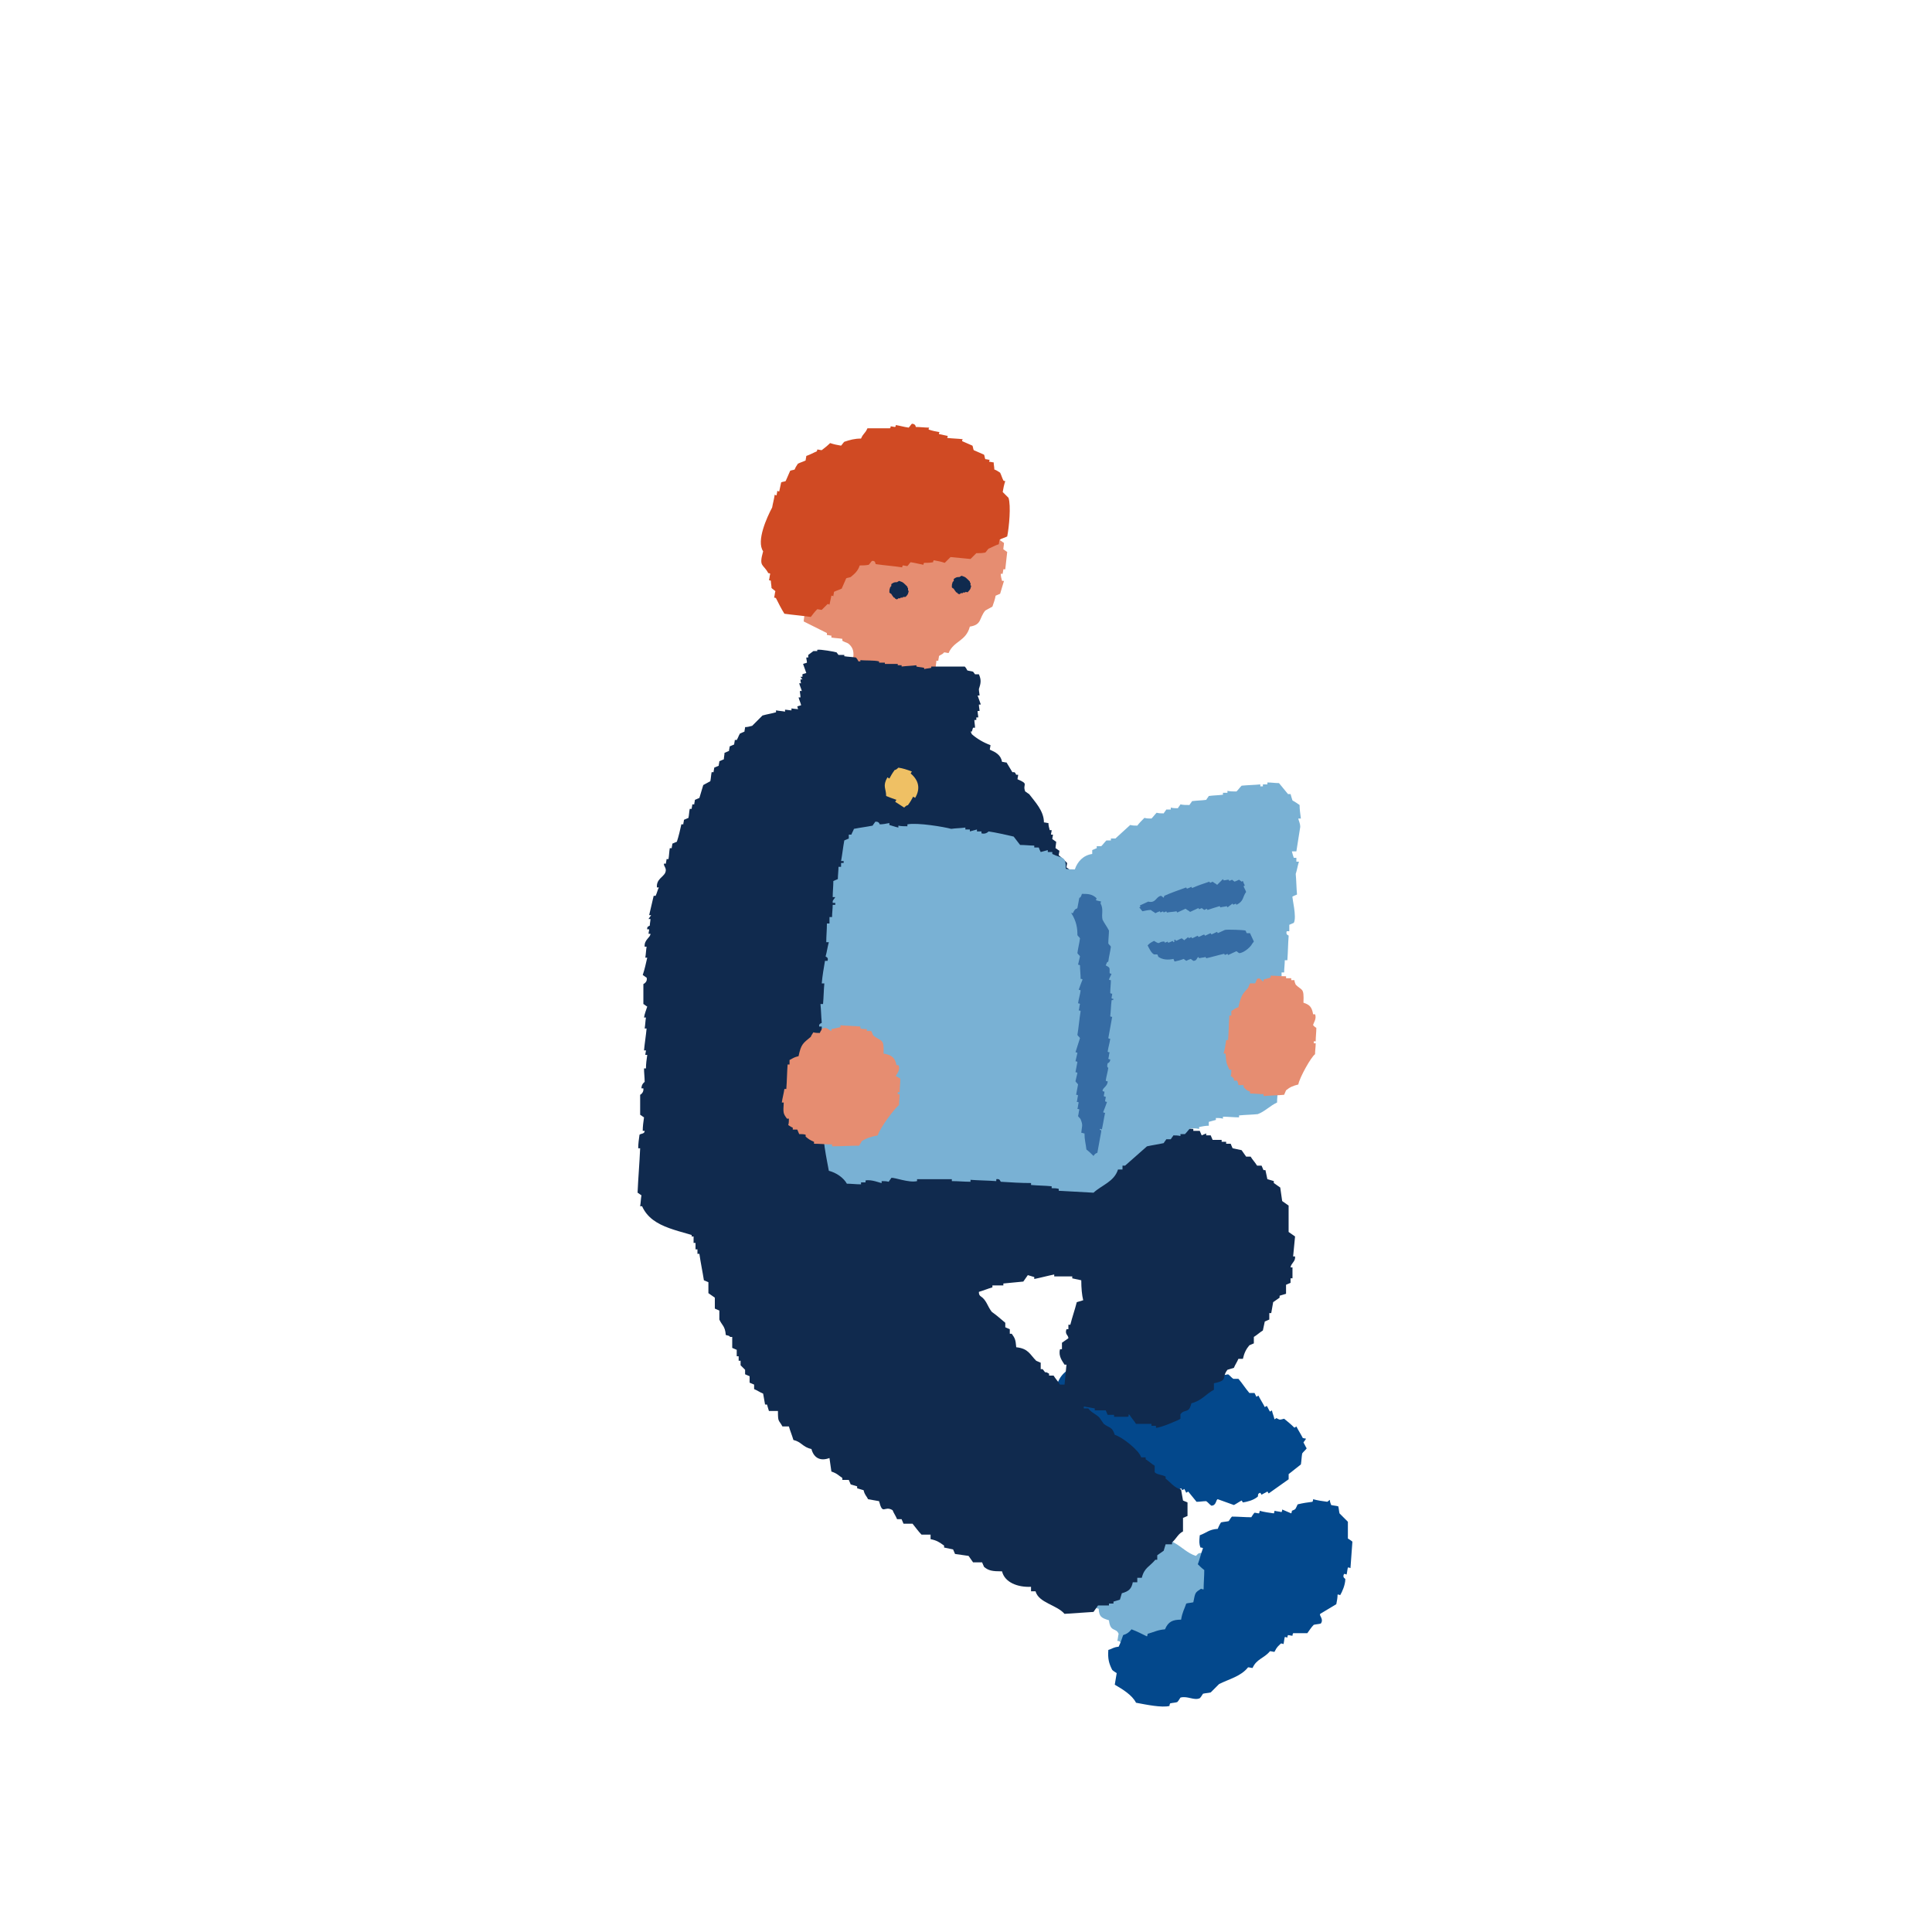
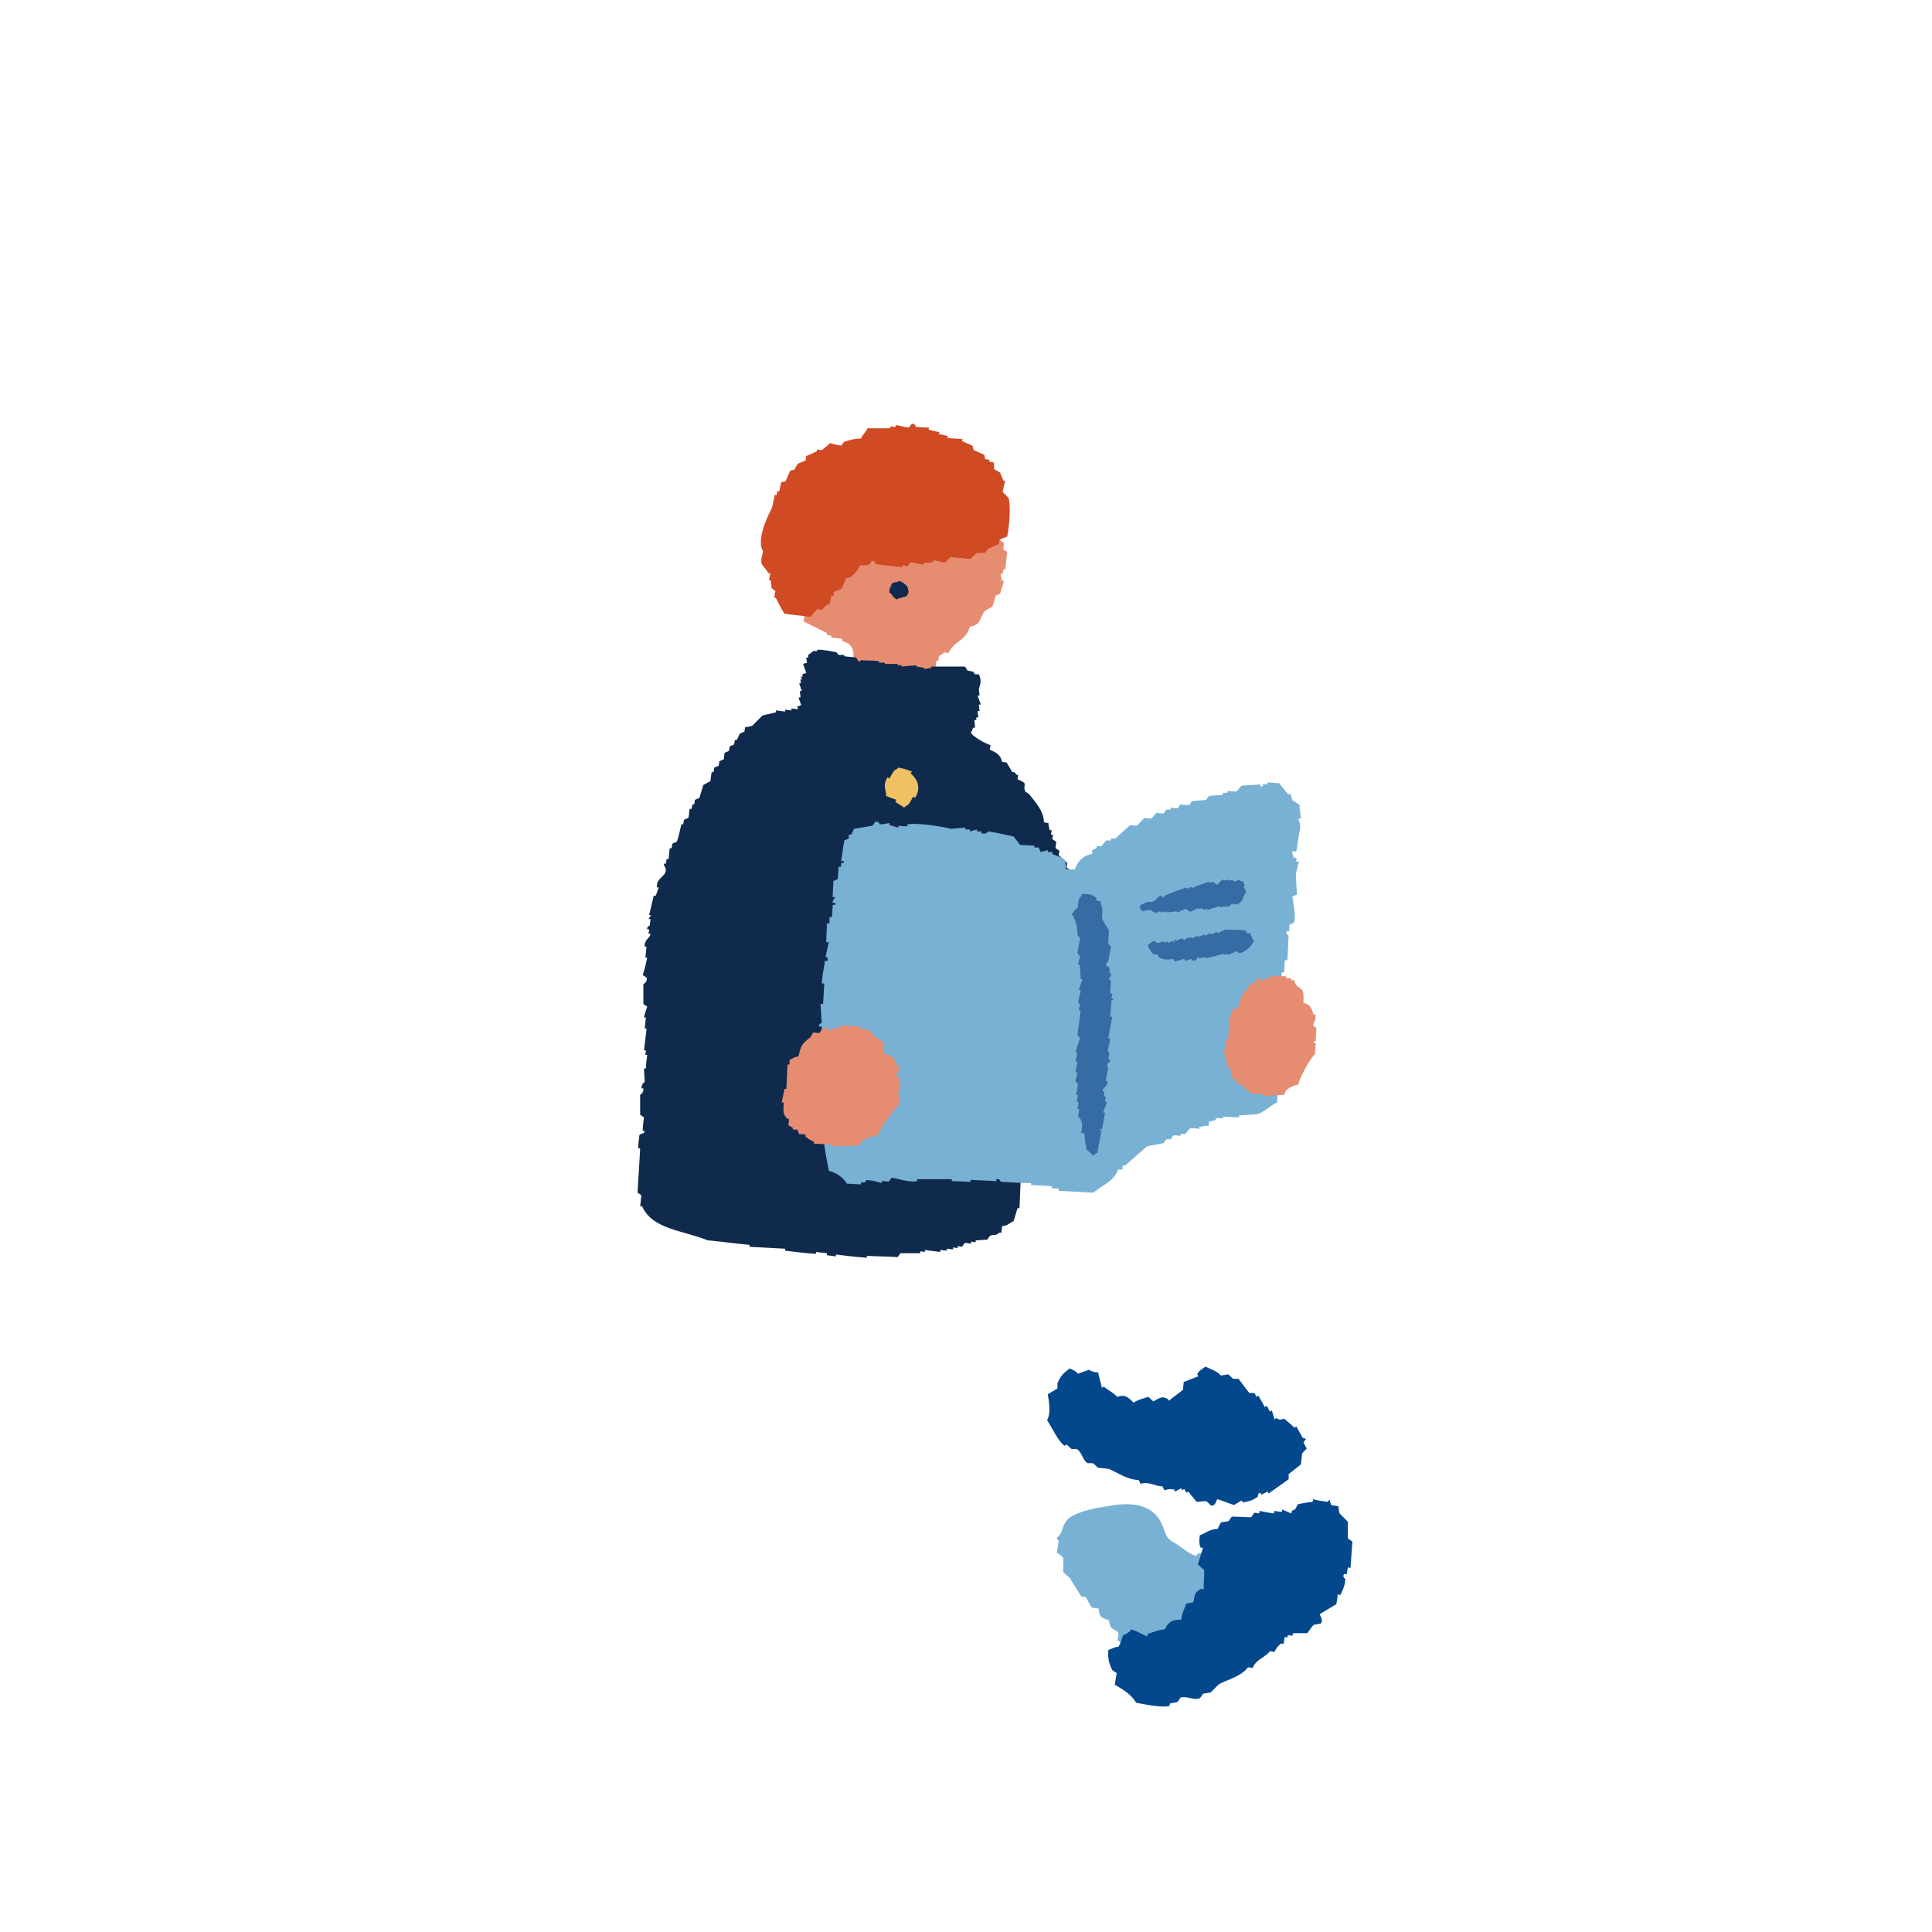
<svg xmlns="http://www.w3.org/2000/svg" version="1.1" x="0px" y="0px" viewBox="0 0 300 300" style="enable-background:new 0 0 300 300;" xml:space="preserve">
  <style type="text/css">
	.st0{fill-rule:evenodd;clip-rule:evenodd;fill:#132B51;}
	.st1{fill-rule:evenodd;clip-rule:evenodd;fill:#F3CAB8;}
	.st2{fill-rule:evenodd;clip-rule:evenodd;fill:#3871AF;}
	.st3{fill-rule:evenodd;clip-rule:evenodd;fill:#7BB9DF;}
	.st4{fill-rule:evenodd;clip-rule:evenodd;fill:#F9C663;}
	.st5{fill-rule:evenodd;clip-rule:evenodd;fill:#DC4B22;}
	.st6{fill-rule:evenodd;clip-rule:evenodd;fill:#FFFFFF;}
	.st7{fill-rule:evenodd;clip-rule:evenodd;fill:#79B1D4;}
	.st8{fill-rule:evenodd;clip-rule:evenodd;fill:#03488C;}
	.st9{fill-rule:evenodd;clip-rule:evenodd;fill:#102A4E;}
	.st10{fill-rule:evenodd;clip-rule:evenodd;fill:#E68D71;}
	.st11{fill-rule:evenodd;clip-rule:evenodd;fill:#D04A23;}
	.st12{fill-rule:evenodd;clip-rule:evenodd;fill:#366CA4;}
	.st13{fill-rule:evenodd;clip-rule:evenodd;fill:#EFC064;}
	.st14{fill-rule:evenodd;clip-rule:evenodd;fill:#F09579;}
	.st15{fill-rule:evenodd;clip-rule:evenodd;fill:#C6DAF0;}
	.st16{fill-rule:evenodd;clip-rule:evenodd;fill:#094B95;}
	.st17{fill-rule:evenodd;clip-rule:evenodd;fill:#B56E62;}
	.st18{fill-rule:evenodd;clip-rule:evenodd;fill:#2CB07E;}
	.st19{fill-rule:evenodd;clip-rule:evenodd;fill:#F19273;}
	.st20{display:none;}
	.st21{display:inline;}
	.st22{fill:#3871AF;}
	.st23{fill-rule:evenodd;clip-rule:evenodd;fill:#F0B675;}
</style>
  <g id="レイヤー_1">
    <g>
      <g>
        <path class="st7" d="M165.1,241.9c0,0.7,0,1.5,0,2.2c0.3,0.3,0.6,0.6,1,0.9c0.6,1,1.2,1.9,1.8,2.9c0.2,0,0.5,0.1,0.7,0.1     c0.3,0.5,0.6,1.1,0.9,1.6c0.4,0.1,0.7,0.1,1.1,0.2c0.1,1.2,0.3,1.4,1.6,1.8c0.2,1.9,1.1,1.1,1.5,2.1c-0.1,0.4-0.1,0.7-0.2,1.1     c0.1,0,0.2,0,0.4,0.1c0.6,1,1.2,1.9,1.8,2.9c0.5,0.2,0.9,0.4,1.4,0.6c0,0.1,0,0.2-0.1,0.4c1,0.6,2.6,0.3,3.3,0.2     c0-0.1,0-0.2,0.1-0.4c0.2,0,0.5,0.1,0.7,0.1c0.2,0.4,0.4,0.8,0.5,1.2c0.6,0.2,1.2,0.4,1.8,0.7c0,0.1,0,0.2-0.1,0.4     c1.1,0,1.6,0,2.3-0.4c0.2-0.2,0.3-0.4,0.5-0.7c0.5,0.1,1,0.2,1.5,0.2c0-0.1,0-0.2,0.1-0.4c0.1,0,0.2,0,0.4,0.1     c0.2-0.3,0.4-0.7,0.5-1c1.6-0.1,2-0.9,3.2-1.3c0.1-0.4,0.1-0.7,0.2-1.1c0.4,0.1,0.7,0.1,1.1,0.2c0-0.1,0-0.2,0.1-0.4     c1-0.4,0.3-0.3,0.9-1c0.3-0.1,0.5-0.2,0.8-0.2c0.1-0.4,0.1-0.7,0.2-1.1c0.4-0.2,0.8-0.4,1.2-0.5c0.1-0.4,0.1-0.7,0.2-1.1     c0.1,0,0.2,0,0.4,0.1c0.1-0.6,0.2-1.2,0.3-1.8c0.4-0.1,0.8-0.1,1.1-0.2c0.5-0.3,0.2-0.8,0.6-1.4c0.1,0,0.2,0,0.4,0.1     c0.3-0.5,0.3-4.1,0.3-4.1c0.1,0,0.2,0,0.4,0.1c0.1-0.9,0.2-1.3-0.1-1.9c-0.1,0-0.2,0-0.4-0.1c0.1-0.4,0.1-0.7,0.2-1.1     c-0.1,0-0.2,0-0.4-0.1c-0.3-0.5-0.6-1.1-0.9-1.6c-0.5-0.1-1-0.2-1.5-0.2c0-0.1,0-0.2,0.1-0.4c-0.1,0-0.2,0-0.4-0.1     c0,0.1,0,0.2-0.1,0.4c-0.2,0-0.5-0.1-0.7-0.1c-0.1-0.4-0.1-0.8-0.2-1.2c-1,0-2-0.1-3-0.1c0,0-0.1-0.5-0.7-0.5     c0,0.1,0,0.2-0.1,0.4c-0.2,0-0.5-0.1-0.7-0.1c0,0.1,0,0.2-0.1,0.4c-0.4-0.1-0.7-0.1-1.1-0.2c-0.2,0.2-0.3,0.4-0.5,0.7     c-1.6,0.6-1.8-0.2-2.5,1.8c-0.9,0.1-0.7,0-1.2,0.5c-1.3-0.4-2.2-1.4-3.3-2c-1.3-0.7-1.3-1.2-1.8-2.5c-1.3-3.5-4.7-3.9-8.1-3.3     c-2,0.3-4.6,0.7-6.3,1.8c-1.4,0.9-1,2.4-2.1,3.2c0,0.2,0.3,0.5,0.3,0.5c-0.1,0.6-0.2,1.2-0.3,1.8     C164.5,241.3,164.8,241.6,165.1,241.9z" />
        <path class="st8" d="M179.1,217.6c-0.3-0.2-0.5-0.5-0.8-0.7c-0.8,0.3-1.3,0.3-2.3,0.9c-0.8-0.9-1.4-1.3-2.5-0.9     c-0.8-0.8-1.3-0.9-2.1-1.6c-0.1,0.1-0.2,0.1-0.3,0.2c-0.2-0.8-0.4-1.6-0.6-2.4c-0.6,0-0.9-0.1-1.4-0.4c-0.6,0.2-1.1,0.4-1.7,0.6     c-0.6-0.6-0.7-0.5-1.3-0.8c-1.1,0.8-1.5,1.3-1.9,2.3c0,0.3,0,0.5,0,0.8c-0.5,0.3-1,0.6-1.5,0.9c0.2,1.3,0.5,2.9-0.1,4     c0.8,1.3,1.8,3.4,2.7,4c0.1-0.1,0.2-0.1,0.3-0.2c0.3,0.2,0.5,0.5,0.8,0.7c0.3,0,0.5,0,0.8,0c0.9,0.6,0.9,1.8,1.7,2.2     c0.3,0,0.5,0,0.8,0c0.3,0.2,0.5,0.5,0.8,0.7c0.6,0.1,1.1,0.1,1.7,0.2c1.6,0.7,2.9,1.7,4.6,1.7c0.1,0.2,0.2,0.4,0.3,0.6     c1.4-0.4,2.2,0.4,3.4,0.4c0.1,0.2,0.2,0.4,0.3,0.6c0.8-0.2,0.9-0.2,1.5-0.1c0.1,0.1,0.1,0.2,0.2,0.3c0.3-0.2,0.6-0.3,0.9-0.5     c0.1,0.1,0.1,0.2,0.2,0.3c0.1-0.1,0.2-0.1,0.3-0.2c0.1,0.2,0.2,0.4,0.3,0.6c0.1-0.1,0.2-0.1,0.3-0.2c0.4,0.5,0.9,1.1,1.3,1.6     c0.5,0,1-0.1,1.5-0.1c0.3,0.2,0.5,0.5,0.8,0.7c0.8,0,0.7-1,1-1c0.8,0.3,1.7,0.6,2.5,0.9c0.4-0.2,0.8-0.5,1.2-0.7     c0.1,0.1,0.1,0.2,0.2,0.3c0.6-0.1,1.6-0.3,2.3-0.9c0.1-0.1-0.1-0.5,0.4-0.6c0.1,0.1,0.1,0.2,0.2,0.3c0.3-0.2,0.6-0.3,0.9-0.5     c0.1,0.1,0.1,0.2,0.2,0.3c1-0.7,2.1-1.5,3.1-2.2c0-0.3,0-0.5,0-0.8c0.6-0.5,1.3-1,1.9-1.5c0.1-0.6,0.1-1.1,0.2-1.7     c0.2-0.3,0.5-0.5,0.7-0.8c-0.2-0.3-0.3-0.6-0.5-0.9c0.1-0.2,0.3-0.4,0.4-0.6l-0.5-0.1c-0.3-0.6-0.7-1.2-1-1.8     c-0.1,0.1-0.2,0.1-0.3,0.2c-0.5-0.5-1.1-1-1.6-1.4c-0.8,0.2-0.6,0.2-1.2-0.1c-0.1,0.1-0.2,0.1-0.3,0.2c-0.1-0.5-0.3-0.9-0.4-1.4     c-0.1,0.1-0.2,0.1-0.3,0.2c-0.2-0.3-0.3-0.6-0.5-0.9c-0.1,0.1-0.2,0.1-0.3,0.2c-0.3-0.6-0.7-1.2-1-1.8c-0.1,0.1-0.2,0.1-0.3,0.2     c-0.1-0.2-0.2-0.4-0.3-0.6c-0.3,0-0.5,0-0.8,0c-0.6-0.7-1.1-1.5-1.7-2.2c-0.3,0-0.5,0-0.8,0c-0.3-0.2-0.5-0.5-0.8-0.7     c-0.4,0.1-0.7,0.1-1.1,0.2c-0.9-0.9-1.5-0.9-2.4-1.4c-0.7,0.5-1,0.6-1.3,1.2c0.1,0.1,0.1,0.2,0.2,0.3c-0.8,0.3-1.5,0.6-2.3,0.9     c0,0.4-0.1,0.8-0.1,1.2c-0.7,0.6-1.5,1.1-2.2,1.7c-0.1-0.1-0.1-0.2-0.2-0.3C180.5,216.9,180.5,216.8,179.1,217.6z" />
-         <path class="st9" d="M106.8,189.6c0.1,0,0.2,0,0.3,0c0,0.2,0,0.5,0,0.7c0.1,0,0.2,0,0.3,0c0,0.6,0,1.2,0,1.7c0.1,0,0.2,0,0.3,0     c0,0.3,0,0.7,0,1c0.1,0,0.2,0,0.3,0c0,0.3,0,0.7,0,1c0.1,0,0.2,0,0.3,0c0,0.2,0,0.5,0,0.7c0.1,0,0.2,0,0.3,0     c0.2,1.4,0.5,2.8,0.7,4.1c0.2,0.1,0.5,0.2,0.7,0.3c0,0.6,0,1.2,0,1.7c0.3,0.2,0.7,0.5,1,0.7c0,0.6,0,1.2,0,1.7     c0.2,0.1,0.5,0.2,0.7,0.3c0,0.5,0,0.9,0,1.4c0.4,0.9,0.9,1,1,2.4c0.7,0.2,0.3,0,0.7,0.3c0.1,0,0.2,0,0.3,0c0,0.6,0,1.2,0,1.7     c0.2,0.1,0.5,0.2,0.7,0.3c0,0.3,0,0.7,0,1c0.1,0,0.2,0,0.3,0c0,0.2,0,0.5,0,0.7c0.1,0,0.2,0,0.3,0c0,0.2,0,0.5,0,0.7l0.7,0.7     c0,0.2,0,0.5,0,0.7c0.2,0.1,0.5,0.2,0.7,0.3c0,0.3,0,0.7,0,1c0.2,0.1,0.5,0.2,0.7,0.3c0,0.2,0,0.5,0,0.7c0.5,0.2,0.9,0.5,1.4,0.7     c0.1,0.6,0.2,1.2,0.3,1.7c0.1,0,0.2,0,0.3,0c0.1,0.3,0.2,0.7,0.3,1c0.5,0,0.9,0,1.4,0c0,1.8,0.1,1.3,0.7,2.4c0.3,0,0.7,0,1,0     c0.2,0.7,0.5,1.4,0.7,2.1c1.3,0.3,1.4,1.1,2.8,1.4c0.4,1.5,1.5,1.9,2.8,1.4c0.1,0.7,0.2,1.4,0.3,2.1c0.9,0.3,1.1,0.6,1.7,1     c0,0.1,0,0.2,0,0.3c0.3,0,0.7,0,1,0c0.1,0.2,0.2,0.5,0.3,0.7c0.3,0.1,0.7,0.2,1,0.3c0,0.1,0,0.2,0,0.3c0.3,0.1,0.7,0.2,1,0.3     c0.2,0.8,0.4,0.8,0.7,1.4c0.6,0.1,1.2,0.2,1.7,0.3c0.6,2.3,0.8,0.6,2.1,1.4c0.2,0.5,0.5,0.9,0.7,1.4c0.2,0,0.5,0,0.7,0     c0.1,0.2,0.2,0.5,0.3,0.7c0.5,0,0.9,0,1.4,0c0.5,0.6,0.9,1.2,1.4,1.7c0.5,0,0.9,0,1.4,0c0,0.2,0,0.5,0,0.7c1,0.2,1.4,0.5,2.1,1     c0,0.1,0,0.2,0,0.3c0.5,0.1,0.9,0.2,1.4,0.3c0.1,0.2,0.2,0.5,0.3,0.7c0.7,0.1,1.4,0.2,2.1,0.3c0.2,0.3,0.5,0.7,0.7,1     c0.5,0,0.9,0,1.4,0c0.1,0.2,0.2,0.5,0.3,0.7c0.7,0.6,1.3,0.7,2.8,0.7c0.4,1.7,2.4,2.5,4.5,2.4c0,0.2,0,0.5,0,0.7     c0.2,0,0.5,0,0.7,0c0.5,1.8,3.3,2.1,4.5,3.5c1.5-0.1,3-0.2,4.5-0.3c0.2-0.3,0.5-0.7,0.7-1c0.6,0,1.2,0,1.7,0c0-0.1,0-0.2,0-0.3     c0.2,0,0.5,0,0.7,0c0-0.1,0-0.2,0-0.3c0.3-0.1,0.7-0.2,1-0.3c0.1-0.3,0.2-0.7,0.3-1c1.1-0.3,1.5-0.7,1.7-1.7c0.2,0,0.5,0,0.7,0     c0-0.2,0-0.5,0-0.7c0.2,0,0.5,0,0.7,0c0.4-1.6,1.2-1.7,2.1-2.8c0.1,0,0.2,0,0.3,0c0-0.2,0-0.5,0-0.7c0.3-0.2,0.7-0.5,1-0.7     c0.1-0.3,0.2-0.7,0.3-1c0.3,0,0.7,0,1,0c0-0.1,0-0.2,0-0.3c0.7-0.6,0.9-1.3,1.7-1.7c0-0.7,0-1.4,0-2.1c0.2-0.1,0.5-0.2,0.7-0.3     c0-0.7,0-1.4,0-2.1c-0.2-0.1-0.5-0.2-0.7-0.3c-0.1-0.6-0.2-1.2-0.3-1.7c-1.1-0.3-1.6-1.1-2.4-1.7c0-0.1,0-0.2,0-0.3     c-0.4-0.3-1.4-0.3-1.7-0.7c0-0.3,0-0.7,0-1c-0.5-0.3-0.9-0.7-1.4-1c0-0.1,0-0.2,0-0.3c-0.2,0-0.5,0-0.7,0c-0.3-1.1-3-3.2-4.1-3.5     c-0.4-1.3-0.8-1-1.7-1.7c-0.2-0.3-0.5-0.7-0.7-1c-0.5-0.5-1.3-0.8-1.7-1.4c-0.2,0-0.5,0-0.7,0c0-0.1,0-0.2,0-0.3     c0.6,0.1,1.2,0.2,1.7,0.3c0,0.1,0,0.2,0,0.3c0.6,0,1.2,0,1.7,0c0.1,0.2,0.2,0.5,0.3,0.7c0.3,0,0.7,0,1,0c0,0.1,0,0.2,0,0.3     c0.7,0,1.4,0,2.1,0c0.4-0.1-0.1-0.5,0.3-0.3c0.3,0.5,0.7,0.9,1,1.4c0.8,0,1.6,0,2.4,0c0,0.1,0,0.2,0,0.3c0.2,0,0.5,0,0.7,0     c0,0.1,0,0.2,0,0.3c0.5,0.1,3.6-1.2,3.8-1.4c0-0.2,0-0.5,0-0.7c0.7-0.9,1.3,0,1.7-1.7c1.6-0.4,2.2-1.4,3.5-2.1c0-0.3,0-0.7,0-1     c2.3-0.5,1.1-0.8,2.1-2.1c0.3-0.1,0.7-0.2,1-0.3c0.2-0.5,0.5-0.9,0.7-1.4c0.2,0,0.5,0,0.7,0c0.2-0.9,0.5-1.5,1-2.1     c0.2-0.1,0.5-0.2,0.7-0.3c0-0.3,0-0.7,0-1c0.5-0.3,0.9-0.7,1.4-1c0.1-0.5,0.2-0.9,0.3-1.4c0.2-0.1,0.5-0.2,0.7-0.3     c0-0.3,0-0.7,0-1c0.1,0,0.2,0,0.3,0c0.1-0.6,0.2-1.2,0.3-1.7c0.3-0.2,0.7-0.5,1-0.7c0-0.1,0-0.2,0-0.3c0.3-0.1,0.7-0.2,1-0.3     c0-0.5,0-0.9,0-1.4c0.2-0.1,0.5-0.2,0.7-0.3c0-0.2,0-0.5,0-0.7c0.1,0,0.2,0,0.3,0c0-0.6,0-1.2,0-1.7c-0.1,0-0.2,0-0.3,0     c0.1-0.7,0.8-0.9,0.7-1.7c-0.1,0-0.2,0-0.3,0c0.1-1,0.2-2.1,0.3-3.1c-0.3-0.2-0.7-0.5-1-0.7c0-1.4,0-2.8,0-4.1     c-0.3-0.2-0.7-0.5-1-0.7c-0.1-0.7-0.2-1.4-0.3-2.1c-0.3-0.2-0.7-0.5-1-0.7c0-0.1,0-0.2,0-0.3c-0.3-0.1-0.7-0.2-1-0.3     c-0.1-0.5-0.2-0.9-0.3-1.4c-0.1,0-0.2,0-0.3,0c-0.1-0.2-0.2-0.5-0.3-0.7c-0.2,0-0.5,0-0.7,0c-0.3-0.5-0.7-0.9-1-1.4     c-0.2,0-0.5,0-0.7,0c-0.2-0.3-0.5-0.7-0.7-1c-0.5-0.1-0.9-0.2-1.4-0.3c-0.1-0.2-0.2-0.5-0.3-0.7c-0.2,0-0.5,0-0.7,0     c0-0.1,0-0.2,0-0.3c-0.2,0-0.5,0-0.7,0c0-0.1,0-0.2,0-0.3c-0.5,0-0.9,0-1.4,0c-0.1-0.2-0.2-0.5-0.3-0.7c-0.2,0-0.5,0-0.7,0     c0-0.1,0-0.2,0-0.3c-0.2,0.1-0.5,0.2-0.7,0.3c-0.1-0.2-0.2-0.5-0.3-0.7c-0.3,0-0.7,0-1,0c0-0.1,0-0.2,0-0.3     c-1.3-0.1-2.5-0.2-3.8-0.3c-0.1-0.2-0.2-0.5-0.3-0.7c-1-0.4-1.9,0.5-2.4,0.3c-0.1,0-1.3-1.5-1.7-1.7c-0.8,0-1.6,0-2.4,0     c0-0.1,0-0.2,0-0.3c-0.6,0-1.2,0-1.7,0c0-0.1,0-0.2,0-0.3c-0.4,0-0.6,0.6-1.4,0.3c0-0.1,0-0.2,0-0.3c-0.2,0-0.5,0-0.7,0     c-0.1-0.2-0.2-0.5-0.3-0.7c-0.3,0-0.7,0-1,0c0-0.1,0-0.2,0-0.3c-1.8-0.1-3.7-0.2-5.5-0.3c0,0.1,0,0.2,0,0.3c-0.5,0-0.9,0-1.4,0     c0,0.1,0,0.2,0,0.3c-0.1,0-0.2,0-0.3,0c0-0.1,0-0.2,0-0.3c-0.7,0.2-1.4,0.5-2.1,0.7c0,0.1,0,0.2,0,0.3c-0.7-0.1-1.4-0.2-2.1-0.3     c0,0.1,0,0.2,0,0.3c-0.5,0-0.9,0-1.4,0c0,0.1,0,0.2,0,0.3c-0.3,0-0.7,0-1,0c0,0.1,0,0.2,0,0.3c-0.6,0-1.2,0-1.7,0     c-0.1,0.2-0.2,0.5-0.3,0.7c-0.7,0-1.4,0-2.1,0c0,0.1,0,0.2,0,0.3c-0.8,0.1-1.6,0.2-2.4,0.3c0,0.1,0,0.2,0,0.3     c-0.6-0.1-1.2-0.2-1.7-0.3c0,0.1,0,0.2,0,0.3c-0.2,0-0.5,0-0.7,0c-0.2,0.3-0.5,0.7-0.7,1c-0.9-0.1-1.8-0.2-2.8-0.3     c-0.1,0.2-0.2,0.5-0.3,0.7c-0.8-0.2-1.6-0.5-2.4-0.7c0,0.1,0,0.2,0,0.3c-0.2,0-0.5,0-0.7,0c-0.1,0.2-0.2,0.5-0.3,0.7     c-1.3-0.1-2.5-0.2-3.8-0.3c-0.2,0.3-0.5,0.7-0.7,1c-1.2-0.2-2.3-0.5-3.5-0.7c0,0.1,0,0.2,0,0.3c-0.9,0.3-0.8,0.1-1,1     c-0.6,0-1.2,0-1.7,0c-0.1-0.2-0.2-0.5-0.3-0.7c-1.5,0.1-3,0.2-4.5,0.3c0,0.1,0,0.2,0,0.3c-1,0.1-2.1,0.2-3.1,0.3     c0-0.1,0-0.2,0-0.3c-0.1,0-0.2,0-0.3,0c0,0.1,0,0.2,0,0.3c-0.3,0.1-0.7,0.2-1,0.3c0,0.1,0,0.2,0,0.3c-0.5-0.1-0.9-0.2-1.4-0.3     c0,0.1,0,0.2,0,0.3c-1.1,0.3-1.8-0.5-2.4-0.3c0,0.1,0,0.2,0,0.3c-0.3,0-0.7,0-1,0c0,0.1,0,0.2,0,0.3c-0.7,0-1.4,0-2.1,0     c0,0.1,0,0.2,0,0.3c-0.8,0-1.6,0-2.4,0c-0.3,0.5-0.7,0.9-1,1.4c-0.5,0-0.9,0-1.4,0c-0.1,0.1-0.6,0.8-1,1c0,0.9,0,1.8,0,2.8     c-0.1,0-0.2,0-0.3,0c0,0.2,0,0.5,0,0.7c-0.1,0-0.2,0-0.3,0c0,0.7,0,1.4,0,2.1c0.2,0.1,0.5,0.2,0.7,0.3     C107.5,188.3,106.9,189.1,106.8,189.6z M152,200.6c0.7-0.2,1.4-0.5,2.1-0.7c0-0.1,0-0.2,0-0.3c0.6,0,1.2,0,1.7,0     c0-0.1,0-0.2,0-0.3c1-0.1,2.1-0.2,3.1-0.3c0.2-0.3,0.5-0.7,0.7-1c0.3,0.1,0.7,0.2,1,0.3c0,0.1,0,0.2,0,0.3c1-0.2,2.1-0.5,3.1-0.7     c0,0.1,0,0.2,0,0.3c0.9,0,1.8,0,2.8,0c0,0.1,0,0.2,0,0.3c0.5,0.1,0.9,0.2,1.4,0.3c0,1.2,0.1,2.3,0.3,3.1c-0.3,0.1-0.7,0.2-1,0.3     c-0.3,1.2-0.7,2.3-1,3.5c-0.1,0-0.2,0-0.3,0c0,0.2,0,0.5,0,0.7c-0.1,0-0.2,0-0.3,0c-0.3,0.8,0.3,0.9,0.3,1.4     c-0.3,0.2-0.7,0.5-1,0.7c0,0.3,0,0.7,0,1c-0.1,0-0.2,0-0.3,0c-0.3,1.1,0.4,1.9,0.7,2.4c0.1,0,0.2,0,0.3,0c-0.1,1-0.2,2.1-0.3,3.1     c-0.2,0-0.5,0-0.7,0c-0.3-0.5-0.7-0.9-1-1.4c-0.2,0-0.5,0-0.7,0c0-0.1,0-0.2,0-0.3c-1-0.6-0.2,0.3-1-0.7c-0.1,0-0.2,0-0.3,0     c0-0.3,0-0.7,0-1c-0.2-0.1-0.5-0.2-0.7-0.3c-1-1-1.2-1.9-3.1-2.1c-0.1-1.2-0.2-1.4-0.7-2.1c-0.1,0-0.2,0-0.3,0c0-0.2,0-0.5,0-0.7     c-0.2-0.1-0.5-0.2-0.7-0.3c0-0.2,0-0.5,0-0.7c-0.7-0.6-1.4-1.2-2.1-1.7c-0.7-0.9-0.8-1.8-1.7-2.4C152,201.1,152,200.8,152,200.6z     " />
        <path class="st9" d="M189.9,155.6c-0.1,0-0.2,0-0.3,0c0.1-0.6,0.1-1.1,0.2-1.7c0,0,0.5-0.2,0.5-1c-0.1,0-0.2,0-0.3,0     c0-0.1,0-0.2,0-0.3c0.1-0.2,0.3-0.4,0.4-0.6c-0.1,0-0.2,0-0.3,0c0.1-1.7,0.2-3.5,0.2-5.2c-0.1,0-0.2,0-0.3,0     c0-0.2,0.1-0.5,0.1-0.7c-0.1,0-0.2,0-0.3,0c-0.3-0.6-0.4-0.7-0.5-1.5c-0.4-0.2-0.9-0.3-1.3-0.5c0-0.1,0-0.2,0-0.3     c-0.3,0-0.7-0.1-1-0.1c0-0.1,0-0.2,0-0.3c-0.2,0-0.5-0.1-0.7-0.1c0-0.1,0-0.2,0-0.3c-0.4-0.2-0.1,0.1-0.4,0.3c-0.1,0-0.2,0-0.3,0     c0-0.1,0-0.2,0-0.3c-0.6-0.1-1.1-0.1-1.7-0.2c0-0.1,0-0.2,0-0.3c-0.2,0-0.5-0.1-0.7-0.1c0-0.1,0-0.2,0-0.3     c-2.4-0.4-4.8-0.8-7.2-1.2c0-0.1,0-0.2,0-0.3c-0.3,0-0.7-0.1-1-0.1c-0.4-0.2,0.2-0.2-0.3-0.4c0,0.1,0,0.2,0,0.3     c-0.1,0-0.2,0-0.3,0c0-0.1,0-0.2,0-0.3c-0.6-0.1-1.1-0.1-1.7-0.2c-0.1-0.2-0.2-0.5-0.3-0.7c-0.6-0.1-1.1-0.1-1.7-0.2     c0-0.1,0-0.2,0-0.3c-0.2,0-0.5-0.1-0.7-0.1c0-0.1,0-0.2,0-0.3c-0.3,0-0.7-0.1-1-0.1c-0.1-0.2-0.2-0.5-0.3-0.7     c-0.3,0-0.7-0.1-1-0.1c-0.5-0.8-1-1.5-1.5-2.3c-0.2-0.1-0.4-0.3-0.6-0.4c0-0.2,0.1-0.5,0.1-0.7c-0.4-0.4-0.8-0.8-1.3-1.2     c0-0.2,0.1-0.5,0.1-0.7c-0.2-0.1-0.4-0.3-0.6-0.4c0-0.3,0.1-0.7,0.1-1c-0.2-0.1-0.4-0.3-0.6-0.4c0-0.2,0.1-0.5,0.1-0.7     c-0.1,0-0.2,0-0.3,0c0-0.2,0.1-0.5,0.1-0.7c-0.1,0-0.2,0-0.3,0c-0.1-0.4-0.2-0.7-0.2-1.1c-0.2,0-0.5-0.1-0.7-0.1     c0-1.8-1.4-3.2-2.3-4.4c-0.2-0.1-0.4-0.3-0.6-0.4c-0.5-1.2,0.7-1.1-1.2-1.9c0-0.2,0.1-0.5,0.1-0.7c-0.1,0-0.2,0-0.3,0     c-0.3-0.4,0.1-0.1-0.3-0.4c-0.1,0-0.2,0-0.3,0c-0.3-0.5-0.6-1-0.9-1.5c-0.2,0-0.5-0.1-0.7-0.1c-0.2-1.1-1-1.5-1.9-1.9     c0-0.2,0.1-0.5,0.1-0.7c-1.1-0.4-2.1-1-2.9-1.7c-0.1-0.2-0.2-0.5-0.3-0.7c-1-0.5-2-0.9-3-1.4c-0.5-0.1-0.9-0.1-1.4-0.2     c0-0.1,0-0.2,0-0.3c-0.3,0-0.7-0.1-1-0.1c0-0.1,0-0.2,0-0.3c-0.4,0.1-0.7,0.2-1.1,0.2c0-0.1,0-0.2,0-0.3     c-1.6-0.6-4.1-0.3-5.2-0.2c-0.3-0.3,0.2-0.5-0.3-0.4c-0.1,0.2-0.3,0.4-0.4,0.6c-1,0-2.1,0-3.1,0c0-0.1,0-0.2,0-0.3     c-0.6-0.1-1.1-0.1-1.7-0.2c0-0.1,0-0.2,0-0.3c-0.1,0-0.2,0-0.3,0c-0.4,0.2,0.1,0.4-0.4,0.3c0-0.1,0-0.2,0-0.3     c-0.9-0.1-1.8-0.2-2.7-0.3c0,0.1,0,0.2,0,0.3c-0.1,0-0.2,0-0.3,0c0-0.1,0-0.2,0-0.3c-0.2,0.1-0.5,0.2-0.7,0.3     c0,0-0.1-0.5-0.6-0.4c0,0.1,0,0.2,0,0.3c-0.6-0.1-1.1-0.1-1.7-0.2c0,0.1,0,0.2,0,0.3c-0.7-0.1-1.4-0.2-2.1-0.2c0,0.1,0,0.2,0,0.3     c-0.6-0.1-1.1-0.1-1.7-0.2c0,0.1,0,0.2,0,0.3c-0.3,0-0.7-0.1-1-0.1c0,0.1,0,0.2,0,0.3c-0.5-0.1-0.9-0.1-1.4-0.2     c0,0.1,0,0.2,0,0.3c-0.7,0.2-1.4,0.3-2.1,0.5c-0.5,0.5-1,1-1.6,1.6c-0.4,0.1-0.7,0.2-1.1,0.2c0,0.2-0.1,0.5-0.1,0.7     c-0.2,0.1-0.5,0.2-0.7,0.3c-0.2,0.3-0.3,0.7-0.5,1c-0.1,0-0.2,0-0.3,0c0,0.2-0.1,0.5-0.1,0.7c-0.2,0.1-0.5,0.2-0.7,0.3     c0,0.2-0.1,0.5-0.1,0.7c-0.2,0.1-0.5,0.2-0.7,0.3c0,0.3-0.1,0.7-0.1,1c-0.2,0.1-0.5,0.2-0.7,0.3c0,0.2-0.1,0.5-0.1,0.7     c-0.2,0.1-0.5,0.2-0.7,0.3c0,0.2-0.1,0.5-0.1,0.7c-0.1,0-0.2,0-0.3,0c-0.1,0.5-0.1,0.9-0.2,1.4c-0.4,0.2-0.7,0.4-1.1,0.6     c-0.2,0.7-0.4,1.3-0.6,2c-0.2,0.1-0.5,0.2-0.7,0.3c0,0.2-0.1,0.5-0.1,0.7c-0.1,0-0.2,0-0.3,0c0,0.2-0.1,0.5-0.1,0.7     c-0.1,0-0.2,0-0.3,0c-0.1,0.5-0.1,0.9-0.2,1.4c-0.2,0.1-0.5,0.2-0.7,0.3c0,0.2-0.1,0.5-0.1,0.7c-0.1,0-0.2,0-0.3,0     c-0.2,0.9-0.4,1.8-0.7,2.7c-0.2,0.1-0.5,0.2-0.7,0.3c0,0.2-0.1,0.5-0.1,0.7c-0.1,0-0.2,0-0.3,0c-0.1,0.6-0.1,1.1-0.2,1.7     c-0.1,0-0.2,0-0.3,0c0,0.2-0.1,0.5-0.1,0.7c-0.1,0-0.2,0-0.3,0c-0.1,0.4,0.5,0.7,0.2,1.4c-0.3,0.7-1.4,1-1.3,2.3     c0.1,0,0.2,0,0.3,0c-0.2,0.4-0.3,0.9-0.5,1.3c-0.1,0-0.2,0-0.3,0l-0.7,3c0.1,0,0.2,0,0.3,0c-0.1,0.2-0.3,0.4-0.4,0.6     c0.1,0,0.2,0,0.3,0c0,0.3-0.1,0.7-0.1,1c0,0.1-0.5,0.1-0.4,0.6c0.1,0,0.2,0,0.3,0c0,0.2-0.1,0.5-0.1,0.7c0.1,0,0.2,0,0.3,0     c0,0.6-1,0.9-0.9,2c0.1,0,0.2,0,0.3,0c-0.1,0.6-0.1,1.1-0.2,1.7c0.1,0,0.2,0,0.3,0c-0.2,0.9-0.4,1.8-0.7,2.7     c0.2,0.1,0.4,0.3,0.6,0.4c0.2,0.7-0.5,1-0.5,1c0,1,0,2.1,0,3.1c0.2,0.1,0.4,0.3,0.6,0.4c-0.2,0.6-0.4,1.1-0.5,1.7     c0.1,0,0.2,0,0.3,0c-0.1,0.6-0.1,1.1-0.2,1.7c0.1,0,0.2,0,0.3,0c-0.1,1.1-0.3,2.3-0.4,3.4c0.1,0,0.2,0,0.3,0     c0,0.2-0.1,0.5-0.1,0.7c0.1,0,0.2,0,0.3,0c-0.1,0.7-0.2,1.4-0.2,2.1c-0.1,0-0.2,0-0.3,0c0,0.7,0.1,1.4,0.1,2.1c0,0-0.5,0.3-0.5,1     c0.1,0,0.2,0,0.3,0c0.1,0.7-0.5,1-0.5,1c0,1,0,2.1,0,3.1c0.2,0.1,0.4,0.3,0.6,0.4c-0.1,0.7-0.2,1.4-0.2,2.1c0.1,0,0.2,0,0.3,0     c0,0.5-0.6,0.4-0.8,0.6c-0.1,0.7-0.2,1.4-0.2,2.1c0.1,0,0.2,0,0.3,0c-0.1,2.3-0.3,4.6-0.4,6.9c0.2,0.1,0.4,0.3,0.6,0.4     c-0.1,0.6-0.1,1.1-0.2,1.7c0.1,0,0.2,0,0.3,0c1.6,3.6,6.2,3.7,10.2,5.3c2.2,0.2,4.3,0.5,6.5,0.7c0,0.1,0,0.2,0,0.3     c1.8,0.1,3.7,0.2,5.5,0.3c0,0.1,0,0.2,0,0.3c1.6,0.2,3.2,0.4,4.8,0.5c0-0.1,0-0.2,0-0.3c0.6,0.1,1.1,0.1,1.7,0.2     c0,0.1,0,0.2,0,0.3c0.5,0.1,0.9,0.1,1.4,0.2c0-0.1,0-0.2,0-0.3c1.6,0.2,3.2,0.4,4.8,0.5c0-0.1,0-0.2,0-0.3     c1.6,0.1,3.2,0.1,4.8,0.2c0.1-0.2,0.3-0.4,0.4-0.6c1,0,2.1,0,3.1,0c0-0.1,0-0.2,0-0.3c0.2,0,0.5,0.1,0.7,0.1c0-0.1,0-0.2,0-0.3     c0.8,0.1,1.6,0.2,2.4,0.3c0-0.1,0-0.2,0-0.3c0.3,0,0.7,0.1,1,0.1c0-0.1,0-0.2,0-0.3c0.3,0,0.7,0.1,1,0.1c0-0.1,0-0.2,0-0.3     c0.2,0,0.5,0.1,0.7,0.1c0-0.1,0-0.2,0-0.3c0.2,0,0.5,0.1,0.7,0.1c0.1-0.2,0.3-0.4,0.4-0.6c0.3,0,0.7,0.1,1,0.1c0-0.1,0-0.2,0-0.3     c0.2,0,0.5,0.1,0.7,0.1c0-0.1,0-0.2,0-0.3c0.6,0,1.2-0.1,1.8-0.1c0.1-0.2,0.3-0.4,0.4-0.6c0.7-0.3,0.8,0.1,1.5-0.5     c0.1,0,0.2,0,0.3,0c0-0.3,0.1-0.7,0.1-1c1-0.1,1.1-0.5,1.8-0.8c0.2-0.7,0.4-1.3,0.6-2c0.1,0,0.2,0,0.3,0c0.1-1.5,0.1-3,0.2-4.5     c-0.1,0-0.2,0-0.3,0c0.2-0.6,0.4-1.1,0.5-1.7c-0.1,0-0.2,0-0.3,0c0-0.3,0.1-0.7,0.1-1c-0.1,0-0.2,0-0.3,0     c0.1-0.9,0.2-1.8,0.3-2.7c-0.1,0-0.2,0-0.3,0c0.1-1.3,0.3-2.5,0.4-3.8c-0.1,0-0.2,0-0.3,0c0.1-1.1,0.3-2.3,0.4-3.4     c-0.1,0-0.2,0-0.3,0c0.2-0.3,0.3-0.7,0.5-1c-0.1,0-0.2,0-0.3,0c0-1.2,0-2.3,0-3.5c1.4-0.1,2.8-0.1,4.2-0.2     c0.1,0.2,0.2,0.5,0.3,0.7c1.3,0.1,2.5,0.3,3.8,0.4c0,0.1,0,0.2,0,0.3c0.4,0.1,0.6-0.5,1.4-0.2c0,0.1,0,0.2,0,0.3     c2.2,0.4,4.3,0.7,6.5,1.1c0-0.1,0-0.2,0-0.3c1.3,0.1,2.5,0.3,3.8,0.4c0-0.1,0-0.2,0-0.3c0.2,0,0.5,0.1,0.7,0.1c0-0.1,0-0.2,0-0.3     c0.6-0.1,1.6,0.9,2.7,0.7c0-0.1,0-0.2,0-0.3c0.2,0,0.5,0.1,0.7,0.1c0-0.1,0-0.2,0-0.3c0.5,0.1,0.9,0.1,1.4,0.2     c0.1-0.2,0.3-0.4,0.4-0.6c0.3,0,0.7,0.1,1,0.1c0-0.1,0-0.2,0-0.3c0.3,0,0.7,0.1,1,0.1c0.1,0,0.4-0.5,0.8-0.6c0-0.1,0-0.2,0-0.3     c0.1,0,0.2,0,0.3,0c-0.1-0.4-0.2-0.7-0.2-1.1c0.2-0.1,0.5-0.2,0.7-0.3c0.5-1-0.3-1.7-0.1-2.4c0.1,0,0.2,0,0.3,0     c0-0.3,0.1-0.7,0.1-1c0.1,0,0.2,0,0.3,0c0.3-0.8-0.3-0.9-0.2-1.4C189.3,158,190.1,156.7,189.9,155.6z" />
        <path class="st10" d="M123.4,93.6c0.2,0.1,0.4,0.3,0.6,0.4c0.5,1.2-0.7,0.8,0.9,1.5c0,0.3-0.1,0.7-0.1,1c1.2,0.6,2.4,1.2,3.6,1.8     c0,0.1,0,0.2,0,0.3c0.2,0,0.5,0.1,0.7,0.1c0,0.1,0,0.2,0,0.3c0.6,0.1,1.1,0.1,1.7,0.2c0,0.1,0,0.2,0,0.3c0.7,0.4,0.8,0.2,1.3,0.8     c1,1.2-0.1,2.9,0.1,4.9c0.1,0,0.2,0,0.3,0c0,0.1,0,0.2,0,0.3c-0.2,0.2-0.5,0-0.4,0.6c0.1,0,0.2,0,0.3,0c-0.1,0.5-0.1,0.9-0.2,1.4     c0.3,0.2,0.7,0.3,1,0.5c-0.1,2.3,1.3,2.2,2,3.7c1.3,0.4,2.7,0.8,4,1.2c0-0.1,0-0.2,0-0.3c0.2,0,0.5,0.1,0.7,0.1     c0.1-0.2,0.3-0.4,0.4-0.6c0.3,0,0.7,0.1,1,0.1c0-0.1,0-0.2,0-0.3c0.4-0.1,0.7-0.2,1.1-0.2c0.7-2.5,1.5-4.9,2.2-7.4     c0.1,0,0.2,0,0.3,0c0-0.2,0.1-0.5,0.1-0.7c0.1,0,0.2,0,0.3,0c0-0.3,0.1-0.7,0.1-1c0.1,0,0.2,0,0.3,0c0-0.2,0.1-0.5,0.1-0.7     c0.1-0.2,0.5-0.2,0.8-0.6c0.2,0,0.5,0.1,0.7,0.1c0.8-1.9,2.7-1.8,3.3-4.1c1.9-0.3,1.4-1.3,2.4-2.5c0.4-0.2,0.7-0.4,1.1-0.6     c0.2-0.6,0.4-1.1,0.5-1.7c0.2-0.1,0.5-0.2,0.7-0.3c0.2-0.7,0.4-1.3,0.6-2c-0.1,0-0.2,0-0.3,0c-0.1-0.4-0.2-0.7-0.2-1.1     c0.1,0,0.2,0,0.3,0c0-0.2,0.1-0.5,0.1-0.7c0.1,0,0.2,0,0.3,0c0.1-0.9,0.2-1.8,0.3-2.7c-0.2-0.1-0.4-0.3-0.6-0.4     c0-0.3,0.1-0.7,0.1-1c-0.2-0.1-0.4-0.3-0.6-0.4c0-0.3,0.1-0.7,0.1-1c-0.3-0.2-0.7-0.3-1-0.5c-0.1-0.4-0.2-0.7-0.2-1.1     c-0.4-0.3-0.9-0.6-1.3-0.8c0-0.2,0.1-0.5,0.1-0.7c-0.6-0.2-1.1-0.4-1.7-0.5c-0.2-0.4-0.4-0.7-0.6-1.1c-0.5-0.1-0.9-0.1-1.4-0.2     c-0.1-0.2-0.2-0.5-0.3-0.7c-1.1-0.2-2.3-0.5-3.4-0.7c0,0.1,0,0.2,0,0.3c-0.1,0-0.2,0-0.3,0c0-0.1,0-0.2,0-0.3     c-0.8-0.2-1,0.3-1.4,0.2c0-0.1,0-0.2,0-0.3c-0.5-0.1-0.9-0.1-1.4-0.2c0,0.1,0,0.2,0,0.3c-0.3-0.2-0.7-0.3-1-0.5     c0,0.1,0,0.2,0,0.3c-0.2,0-0.5-0.1-0.7-0.1c0,0.1,0,0.2,0,0.3c-0.3-0.2-0.7-0.3-1-0.5c0,0.1,0,0.2,0,0.3c-0.2,0-0.5-0.1-0.7-0.1     c0,0.1,0,0.2,0,0.3c-0.3,0-0.7-0.1-1-0.1c-0.1,0.2-0.3,0.4-0.4,0.6c-0.5-0.1-0.9-0.1-1.4-0.2c0,0.1,0,0.2,0,0.3     c-0.4,0.1-0.7,0.2-1.1,0.2c-0.2,0.3-0.3,0.7-0.5,1c-0.3-0.2-0.7-0.3-1-0.5c-0.7,0.8-0.3,0.2-1.1,0.6c0,0.1,0,0.2,0,0.3     c-0.2,0-0.5-0.1-0.7-0.1c-0.5,0.5-1,1-1.6,1.6c-0.2,0-0.5-0.1-0.7-0.1c-0.8,0.7-1.6,1.4-2.3,2.2c-0.2,0.1-0.5,0.2-0.7,0.3     c0,0.2-0.1,0.5-0.1,0.7c-0.4,0.2-0.7,0.4-1.1,0.6c0,0.2-0.1,0.5-0.1,0.7c-0.1,0-0.2,0-0.3,0c-0.1,0.5-0.1,0.9-0.2,1.4     c-0.2,0.1-0.5,0.2-0.7,0.3c-0.2,1.1-0.5,2.3-0.7,3.4c0,0.1-0.5,0.1-0.4,0.6c0.1,0,0.2,0,0.3,0C123.5,91.9,123.1,92.7,123.4,93.6z     " />
        <path class="st11" d="M119.3,89c0.1,0,0.2,0,0.3,0.1c-0.1,0.3-0.1,0.7-0.2,1c0.1,0,0.2,0,0.3,0.1c0,0.4,0.1,0.7,0.1,1.1     c0.2,0.2,0.4,0.3,0.6,0.5c-0.1,0.3-0.1,0.7-0.2,1c0.1,0,0.2,0,0.3,0.1c0.4,0.8,0.8,1.6,1.3,2.4c1.4,0.2,2.8,0.3,4.1,0.5     c0.3-0.4,0.6-0.8,1-1.2c0.2,0,0.5,0.1,0.7,0.1c0.3-0.3,0.6-0.6,0.9-0.9c0.1,0,0.2,0,0.3,0.1c0.1-0.5,0.2-0.9,0.3-1.4     c0.1,0,0.2,0,0.3,0.1c0-0.2,0.1-0.5,0.1-0.7c0.4-0.2,0.8-0.3,1.2-0.5c0.2-0.5,0.5-1.1,0.7-1.6c0.2-0.1,0.5-0.1,0.7-0.2     c0.6-0.5,1.1-0.9,1.4-1.8c0.5,0,0.9,0,1.4-0.1c0.2-0.2,0.3-0.4,0.5-0.6c0.6-0.1,0.5,0.5,0.6,0.5c1.4,0.2,2.8,0.3,4.1,0.5     c0-0.1,0-0.2,0.1-0.3c0.2,0,0.5,0.1,0.7,0.1c0.2-0.2,0.3-0.4,0.5-0.6c0.7,0.1,1.4,0.3,2,0.4c0-0.1,0-0.2,0.1-0.3     c0.5,0,0.9,0,1.4-0.1c0-0.1,0-0.2,0.1-0.3c0.6,0.1,1.1,0.2,1.7,0.4c0.3-0.3,0.6-0.6,0.9-0.9c1,0.1,2.1,0.2,3.1,0.3     c0.3-0.3,0.6-0.6,0.9-0.9c0.5,0,0.9,0,1.4-0.1c0.2-0.2,0.3-0.4,0.5-0.6c0.5-0.2,1-0.5,1.6-0.7c0-0.2,0.1-0.5,0.1-0.7     c0.4-0.2,0.8-0.3,1.2-0.5c0.3-1.5,0.6-4.8,0.2-6c-0.3-0.3-0.6-0.6-0.9-0.9c0.1-0.6,0.2-1.1,0.4-1.7c-0.1,0-0.2,0-0.3-0.1     c-0.2-0.4-0.3-0.8-0.5-1.2c-0.3-0.2-0.6-0.4-0.9-0.5c0-0.4-0.1-0.7-0.1-1.1c-0.2,0-0.5-0.1-0.7-0.1c0-0.1,0-0.2,0.1-0.3     c-0.2,0-0.5-0.1-0.7-0.1c-0.1-0.2-0.1-0.5-0.2-0.7c-0.5-0.2-1.1-0.5-1.6-0.7c-0.1-0.2-0.1-0.5-0.2-0.7c-0.5-0.2-1.1-0.5-1.6-0.7     c0-0.1,0-0.2,0.1-0.3c-0.8-0.1-1.6-0.1-2.4-0.2c0-0.1,0-0.2,0.1-0.3c-0.5-0.1-0.9-0.2-1.4-0.3c0-0.1,0-0.2,0.1-0.3     c-0.6-0.1-1.1-0.2-1.7-0.4c0-0.1,0-0.2,0.1-0.3c-0.7,0-1.4-0.1-2.1-0.1c0,0,0-0.5-0.6-0.5c-0.2,0.2-0.3,0.4-0.5,0.6     c-0.7-0.1-1.4-0.3-2-0.4c0,0.1,0,0.2-0.1,0.3c-0.2,0-0.5-0.1-0.7-0.1c0,0.1,0,0.2-0.1,0.3c-1.2,0-2.3,0-3.5,0     c-0.4,0.9-0.6,0.7-1,1.6c-1,0-1.7,0.2-2.6,0.5c-0.2,0.2-0.3,0.4-0.5,0.6c-0.6-0.1-1.1-0.2-1.7-0.4c-0.4,0.4-0.9,0.8-1.3,1.1     c-0.2,0-0.5-0.1-0.7-0.1c0,0.1,0,0.2-0.1,0.3c-0.5,0.2-1,0.5-1.6,0.7c0,0.2-0.1,0.5-0.1,0.7c-0.4,0.2-0.8,0.3-1.2,0.5     c-0.2,0.3-0.4,0.6-0.5,0.9c-0.2,0.1-0.5,0.1-0.7,0.2c-0.2,0.5-0.5,1.1-0.7,1.6c-0.2,0.1-0.5,0.1-0.7,0.2     c-0.1,0.5-0.2,0.9-0.3,1.4c-0.1,0-0.2,0-0.3-0.1c0,0.2-0.1,0.5-0.1,0.7c-0.1,0-0.2,0-0.3-0.1c-0.1,0.7-0.3,1.4-0.4,2     c-0.8,1.5-2.5,5.2-1.4,6.8C117.8,88.1,118.5,87.5,119.3,89z" />
        <path class="st8" d="M185.3,248.8c-0.4,0.1-0.8,0.1-1.1,0.2c-0.3,0.9-0.6,1.3-0.8,2.5c-1.3,0-2,0.3-2.5,1.5     c-1.2,0.1-1.6,0.4-2.7,0.7c0,0.1,0,0.2-0.1,0.4c-0.8-0.4-1.6-0.8-2.4-1.1c-0.4,0.5-0.7,0.7-1.3,0.9c-0.2,0.6-0.4,1.2-0.7,1.8     c-0.9,0.1-0.9,0.3-1.6,0.5c-0.1,1.4,0.1,2.1,0.6,3.1c0.2,0.2,0.4,0.3,0.7,0.5c-0.1,0.6-0.2,1.2-0.3,1.8c1.2,0.7,2.7,1.6,3.3,2.8     c1.6,0.3,4,0.8,5.2,0.5c0-0.1,0-0.2,0.1-0.4c0.4-0.1,0.8-0.1,1.1-0.2c0.2-0.2,0.3-0.4,0.5-0.7c1.1-0.3,2.1,0.5,3,0.1     c0.2-0.2,0.3-0.4,0.5-0.7c0.4-0.1,0.8-0.1,1.2-0.2c0.4-0.4,0.9-0.9,1.3-1.3c1.6-0.8,3.4-1.2,4.5-2.6c0.2,0,0.5,0.1,0.7,0.1     c0.6-1.4,1.8-1.5,2.7-2.6c0.2,0,0.5,0.1,0.7,0.1c0.4-0.8,0.5-0.8,1-1.3c0.1,0,0.2,0,0.4,0.1c0.1-0.4,0.1-0.7,0.2-1.1     c0.1,0,0.2,0,0.4,0.1c0-0.1,0-0.2,0.1-0.4c0.2,0,0.5,0.1,0.7,0.1c0-0.1,0-0.2,0.1-0.4c0.7,0,1.5,0,2.2,0c0.3-0.4,0.6-0.9,1-1.3     c0.4-0.1,0.8-0.1,1.1-0.2c0.5-0.7-0.3-1.2-0.1-1.5c0.8-0.5,1.7-1,2.5-1.5c0.1-0.5,0.2-1,0.2-1.5c0.1,0,0.2,0,0.4,0.1     c0.3-0.5,0.8-1.6,0.8-2.5c0-0.1-0.5-0.2-0.2-0.8c0.1,0,0.2,0,0.4,0.1c0.1-0.4,0.1-0.7,0.2-1.1c0.1,0,0.2,0,0.4,0.1     c0.1-1.4,0.2-2.7,0.3-4.1c-0.2-0.2-0.4-0.3-0.7-0.5c0-0.9,0-1.7,0-2.6c-0.4-0.4-0.9-0.9-1.3-1.3c-0.1-0.4-0.1-0.8-0.2-1.1     c-0.4-0.1-0.7-0.1-1.1-0.2c-0.1-0.3-0.2-0.5-0.2-0.8l-0.4,0.3c-0.7-0.1-1.5-0.2-2.2-0.4c0,0.1,0,0.2-0.1,0.4     c-0.8,0.1-1.5,0.2-2.3,0.4c-0.4,0.8-0.2,0.7-0.9,1c0,0.1,0,0.2-0.1,0.4c-0.5-0.2-0.9-0.4-1.4-0.6c0,0.1,0,0.2-0.1,0.4     c-0.4-0.1-0.7-0.1-1.1-0.2c0,0.1,0,0.2-0.1,0.4c-0.7-0.1-1.5-0.2-2.2-0.4c0,0.1,0,0.2-0.1,0.4c-0.2,0-0.5-0.1-0.7-0.1     c-0.2,0.2-0.3,0.4-0.5,0.7c-1,0-2-0.1-3-0.1c-0.2,0.2-0.3,0.4-0.5,0.7c-0.4,0.1-0.8,0.1-1.2,0.2c-0.2,0.3-0.4,0.7-0.5,1     c-1.4,0.1-1.7,0.6-2.8,1c-0.1,1-0.1,1.3,0.1,1.9c0.1,0,0.2,0,0.4,0.1c-0.3,0.8-0.5,1.7-0.8,2.5c0.3,0.3,0.6,0.6,1,0.9     c0,1-0.1,2-0.1,3c-0.1,0-0.2,0-0.4-0.1C185.6,247.3,185.6,247.2,185.3,248.8z" />
        <path class="st7" d="M201.8,125c-0.3-0.2-0.7-0.5-1.1-0.7c-0.1-0.3-0.2-0.6-0.3-1c-0.1,0-0.2,0-0.4,0c-0.5-0.6-0.9-1.1-1.4-1.7     c-0.6,0-1.2-0.1-1.8-0.1c0,0.1,0,0.2,0,0.3c-0.2,0-0.5,0-0.7,0c0,0.1,0,0.2,0,0.3c-0.1,0-0.2,0-0.4,0c0-0.1,0-0.2,0-0.3     c-1,0.1-1.9,0.1-2.9,0.2c-0.3,0.3-0.5,0.6-0.8,0.9c-0.5,0-1,0-1.4-0.1c0,0.1,0,0.2,0,0.3c-0.2,0-0.5,0-0.7,0c0,0.1,0,0.2,0,0.3     c-0.7,0.1-1.5,0.1-2.2,0.2c-0.1,0.2-0.3,0.4-0.4,0.6c-0.7,0.1-1.5,0.1-2.2,0.2c-0.1,0.2-0.3,0.4-0.4,0.6c-0.5,0-1,0-1.4-0.1     c-0.1,0.2-0.3,0.4-0.4,0.6c-0.4,0-0.7,0-1.1-0.1c0,0.1,0,0.2,0,0.3c-0.2,0-0.5,0-0.7,0c-0.1,0.2-0.3,0.4-0.4,0.6     c-0.4,0-0.7,0-1.1-0.1c-0.3,0.3-0.5,0.6-0.8,0.9c-0.4,0-0.7,0-1.1-0.1c-0.4,0.4-0.8,0.8-1.1,1.2c-0.4,0-0.7,0-1.1-0.1     c-0.8,0.7-1.5,1.4-2.3,2.1c-0.2,0-0.5,0-0.7,0c0,0.1,0,0.2,0,0.3c-0.2,0-0.5,0-0.7,0c-0.3,0.3-0.5,0.6-0.8,0.9     c-0.2,0-0.5,0-0.7,0c0,0.1,0,0.2,0,0.3c-0.2,0.1-0.5,0.2-0.7,0.3c0,0.2,0,0.4,0,0.6c-1.4,0.2-2.3,1.2-2.7,2.4c-0.5,0-1,0-1.4-0.1     c0-2.1-0.5-1.5-2.1-2.3c0-0.1,0-0.2,0-0.3c-0.2,0-0.5,0-0.7,0c0-0.1,0-0.2,0-0.3c-0.4,0.1-0.7,0.2-1.1,0.3     c-0.1-0.2-0.2-0.4-0.3-0.7c-0.2,0-0.5,0-0.7,0c0-0.1,0-0.2,0-0.3c-0.7,0-1.4-0.1-2.2-0.1c-0.3-0.4-0.7-0.9-1-1.3     c-1.3-0.3-2.6-0.6-3.9-0.8c0,0-0.4,0.5-1.1,0.3c0-0.1,0-0.2,0-0.3c-0.2,0-0.5,0-0.7,0c0-0.1,0-0.2,0-0.3     c-0.4,0.1-0.7,0.2-1.1,0.3c0-0.1,0-0.2,0-0.3c-0.2,0-0.5,0-0.7,0c0-0.1,0-0.2,0-0.3c-0.7,0.1-1.5,0.1-2.2,0.2     c-1.1-0.3-5.2-1-6.8-0.7c0,0.1,0,0.2,0,0.3c-0.5,0-1,0-1.4-0.1c0,0.1,0,0.2,0,0.3c-0.5-0.1-1-0.3-1.4-0.4c0-0.1,0-0.2,0-0.3     c-0.5,0.1-1,0.2-1.5,0.2c0,0-0.1-0.5-0.7-0.4c-0.1,0.2-0.3,0.4-0.4,0.6c-1,0.2-1.9,0.3-2.9,0.5c-0.1,0.3-0.3,0.6-0.4,0.9     c-0.1,0-0.2,0-0.4,0c0,0.2,0,0.4,0,0.6c-0.2,0.1-0.5,0.2-0.7,0.3c-0.2,1.1-0.3,2.1-0.5,3.2c0.1,0,0.2,0,0.4,0c0,0.1,0,0.2,0,0.3     c-0.1,0-0.2,0-0.4,0c0,0.2,0,0.4,0,0.6c-0.1,0-0.2,0-0.4,0c0,0.6-0.1,1.3-0.1,1.9c-0.2,0.1-0.5,0.2-0.7,0.3     c0,0.8-0.1,1.7-0.1,2.5c0.1,0,0.2,0,0.4,0c-0.1,0.2-0.3,0.4-0.4,0.6c0,0.1,0,0.2,0,0.3c0.1,0,0.2,0,0.4,0c0,0.1,0,0.2,0,0.3     c-0.1,0-0.2,0-0.4,0c0,0.6-0.1,1.3-0.1,1.9c-0.1,0-0.2,0-0.4,0c0,0.3,0,0.6,0,1c-0.1,0-0.2,0-0.4,0c0,1-0.1,1.9-0.1,2.9     c0.1,0,0.2,0,0.4,0c-0.2,0.7-0.3,1.5-0.5,2.2c0,0.1,0.5,0.1,0.3,0.7c-0.1,0-0.2,0-0.4,0c-0.2,1.2-0.4,2.3-0.5,3.5     c0.1,0,0.2,0,0.4,0c-0.1,1.1-0.1,2.1-0.2,3.2c-0.1,0-0.2,0-0.4,0c0.1,1,0.1,1.9,0.2,2.9c0,0.1-0.5,0.1-0.4,0.6c0.1,0,0.2,0,0.4,0     c0,0.3,0,0.6,0,1c0.1,0,0.2,0,0.4,0c-0.1,0.3-0.3,0.6-0.4,0.9c-0.1,0-0.2,0-0.4,0c0.1,1,0.1,1.9,0.2,2.9     c-0.1,2.6-0.1,4.1,0.4,6.1c0,0.7-0.1,1.5-0.1,2.2c0.1,0,0.2,0,0.4,0c0.1,0.4,0.2,0.9,0.3,1.3c0.1,0,0.2,0,0.4,0     c-0.1,0.5-0.7,0.5-0.8,0.6c-0.6,1.3,0.5,6.2,0.7,7.4c1.2,0.3,2.3,1.1,2.8,2c0.7,0,1.4,0.1,2.2,0.1c0-0.1,0-0.2,0-0.3     c0.2,0,0.5,0,0.7,0c0-0.1,0-0.2,0-0.3c0.9-0.2,2.3,0.4,2.5,0.4c0-0.1,0-0.2,0-0.3c0.4,0,0.7,0,1.1,0.1c0.1-0.2,0.3-0.4,0.4-0.6     c0.5-0.1,2.7,0.8,4,0.5c0-0.1,0-0.2,0-0.3c1.8,0,3.6,0,5.4,0c0,0.1,0,0.2,0,0.3c1,0,1.9,0.1,2.9,0.1c0-0.1,0-0.2,0-0.3     c1.3,0.1,2.6,0.1,4,0.2c0-0.1,0-0.2,0-0.3c0.6-0.1,0.6,0.3,0.7,0.4c1.6,0.1,3.1,0.2,4.7,0.2c0,0.1,0,0.2,0,0.3     c1.1,0.1,2.2,0.1,3.2,0.2c0,0.1,0,0.2,0,0.3c0.4,0,0.7,0,1.1,0.1c0,0.1,0,0.2,0,0.3c1.8,0.1,3.6,0.2,5.4,0.3     c1.3-1.2,3.2-1.7,3.8-3.6c0.2,0,0.5,0,0.7,0c0-0.2,0-0.4,0-0.6c0.1,0,0.2,0,0.4,0c1.1-1,2.3-2,3.4-3c0.9-0.2,1.7-0.3,2.6-0.5     c0.1-0.2,0.3-0.4,0.4-0.6c0.2,0,0.5,0,0.7,0c0.1-0.2,0.3-0.4,0.4-0.6c0.4,0,0.7,0,1.1,0.1c0-0.1,0-0.2,0-0.3c0.2,0,0.5,0,0.7,0     c0.3-0.3,0.5-0.6,0.8-0.9c0.5,0,1,0,1.4,0.1c0-0.1,0-0.2,0-0.3c0.5-0.1,1-0.2,1.5-0.2c0-0.2,0-0.4,0-0.6c0.4-0.1,0.7-0.2,1.1-0.3     c0-0.1,0-0.2,0-0.3c0.4,0,0.7,0,1.1,0.1c0-0.1,0-0.2,0-0.3c0.8,0,1.7,0.1,2.5,0.1c0-0.1,0-0.2,0-0.3c1-0.1,1.9-0.1,2.9-0.2     c1.1-0.4,1.9-1.3,3-1.8c0-0.6,0.1-1.3,0.1-1.9c0-0.1-0.5-0.1-0.3-0.7c0.1,0,0.2,0,0.4,0c0-0.2,0-0.4,0-0.6c0.1,0,0.2,0,0.4,0     c0-0.8,0.1-1.7,0.1-2.5c-0.1,0-0.2,0-0.4,0c0.1-0.2,0.3-0.4,0.4-0.6c-0.1,0-0.2,0-0.4,0c-0.1-0.6,0.4-0.6,0.4-0.6     c0.2-0.8-0.3-1.2-0.3-1.6c0.1-0.2,0.6,0,0.4-0.6c-0.1,0-0.2,0-0.4,0c0-0.2,0-0.4,0-0.6c-0.1,0-0.2,0-0.4,0c0-0.3,0-0.6,0-1     c-0.1,0-0.2,0-0.4,0c-0.1-1,0.5-0.6,0.8-0.9c0.2-1.1,0.3-2.1,0.5-3.2c-0.1,0-0.2,0-0.4,0c0-0.2,0-0.4,0-0.6     c-0.2-0.3-0.6-0.2-0.7-0.7c0.7-0.8,0-2.3,0.5-3.5c0.1,0,0.2,0,0.4,0c0-0.2,0-0.4,0-0.6c0.1,0,0.2,0,0.4,0c0-0.6,0.1-1.3,0.1-1.9     c0.1,0,0.2,0,0.4,0c0.1-1.3,0.1-2.5,0.2-3.8c0-0.1-0.5-0.1-0.3-0.7c0.1,0,0.2,0,0.4,0c0-0.3,0-0.6,0-1c0.2-0.1,0.5-0.2,0.7-0.3     c0.5-0.9-0.3-3.9-0.2-4.1c0.2-0.1,0.5-0.2,0.7-0.3c-0.1-1.1-0.1-2.1-0.2-3.2c0.2-0.6,0.3-1.3,0.5-1.9c-0.1,0-0.2,0-0.4,0     c0-0.2,0-0.4,0-0.6c-0.1,0-0.2,0-0.4,0c-0.1-0.3-0.2-0.6-0.3-1c0.2,0,0.5,0,0.7,0c0.2-1.3,0.4-2.5,0.6-3.8c0-0.6-0.3-1.1-0.3-1.3     c0.1,0,0.2,0,0.4,0C201.9,126.3,201.8,125.7,201.8,125z" />
        <path class="st10" d="M190.9,166.1c0.1,0,0.2,0,0.3,0c0,0.3,0,0.7-0.1,1c0.2,0.1,0.3,0.2,0.5,0.4c0,0.1,0,0.2,0,0.3     c0.2,0,0.4,0,0.5,0c0.1,0.2,0.2,0.5,0.2,0.7c0.3,0,0.5,0,0.8,0c0,0.1,0,0.2,0,0.3c0.4,0.4,0.4,0.5,1,0.7c0,0.1,0,0.2,0,0.3     c0.7,0,1.4,0.1,2.1,0.1c0,0.1,0,0.2,0,0.3c1.1-0.1,2.1-0.1,3.2-0.2c0.1-0.2,0.2-0.5,0.3-0.7c0.6-0.5,1.1-0.7,1.9-0.9     c0.2-1.1,2-4.3,2.6-4.7c0-0.6,0.1-1.1,0.1-1.7c-0.1,0-0.2,0-0.3,0c0-0.1,0-0.2,0-0.3c0.1,0,0.2,0,0.3,0c0-0.7,0.1-1.4,0.1-2.1     c-0.2-0.1-0.3-0.2-0.5-0.4c0-0.3,0.6-1,0.3-1.7c-0.1,0-0.2,0-0.3,0c-0.2-1.2-0.6-1.5-1.5-1.8c0.1-2.4-0.2-1.8-1.2-2.8     c-0.1-0.2-0.2-0.5-0.2-0.7c-0.2,0-0.4,0-0.5,0c0-0.1,0-0.2,0-0.3c-0.3,0-0.5,0-0.8,0c0-0.1,0-0.2,0-0.3c-0.8,0-1.6-0.1-2.4-0.1     c0,0.1,0,0.2,0,0.3c-0.4,0.1-0.7,0.2-1.1,0.3c0,0.1,0,0.2,0,0.3c-0.3,0-0.5-0.7-1-0.4c-0.1,0.2-0.2,0.5-0.3,0.7     c-0.3,0-0.5,0-0.8,0c-0.1,0.2-0.2,0.5-0.3,0.7c-0.9,1-1.1,1.2-1.5,3c-0.6,0.2-0.6,0.3-1.1,0.6c0,0.2,0,0.5,0,0.7     c-0.1,0-0.2,0-0.3,0c-0.1,1.3-0.1,2.5-0.2,3.8c-0.1,0-0.2,0-0.3,0c-0.1,0.7-0.2,1.4-0.4,2.1c0.1,0,0.2,0,0.3,0     C190.4,165.2,190.5,165.2,190.9,166.1z" />
        <path class="st10" d="M122.2,173.7c0.1,0,0.2,0,0.3,0c0,0.3,0,0.7-0.1,1c0.2,0.1,0.4,0.3,0.7,0.4c0,0.1,0,0.2,0,0.3     c0.2,0,0.5,0,0.7,0c0.1,0.2,0.2,0.5,0.3,0.7c0.3,0,0.7,0,1,0.1c0,0.1,0,0.2,0,0.3c0.5,0.4,0.6,0.5,1.3,0.8c0,0.1,0,0.2,0,0.3     c0.9,0,1.8,0.1,2.8,0.1c0,0.1,0,0.2,0,0.3c1.4,0,2.8-0.1,4.2-0.1c0.1-0.2,0.3-0.4,0.4-0.7c0.8-0.5,1.5-0.7,2.5-0.9     c0.3-1.1,2.6-4.2,3.3-4.7c0-0.6,0.1-1.1,0.1-1.7c-0.1,0-0.2,0-0.3,0c0-0.1,0-0.2,0-0.3c0.1,0,0.2,0,0.3,0c0-0.7,0.1-1.4,0.1-2.1     c-0.2-0.1-0.4-0.3-0.7-0.4c0.1-0.3,0.8-1,0.4-1.7c-0.1,0-0.2,0-0.3,0c-0.2-1.2-0.8-1.6-2-1.8c0.1-2.4-0.3-1.8-1.6-2.8     c-0.1-0.2-0.2-0.5-0.3-0.7c-0.2,0-0.5,0-0.7,0c0-0.1,0-0.2,0-0.3c-0.3,0-0.7,0-1-0.1c0-0.1,0-0.2,0-0.3c-1-0.1-2.1-0.1-3.1-0.2     c0,0.1,0,0.2,0,0.3c-0.5,0.1-0.9,0.2-1.4,0.3c0,0.1,0,0.2,0,0.3c-0.4-0.1-0.6-0.7-1.4-0.4c-0.1,0.2-0.3,0.4-0.4,0.7     c-0.3,0-0.7,0-1-0.1c-0.1,0.2-0.3,0.4-0.4,0.7c-1.2,1-1.5,1.1-1.9,3c-0.8,0.2-0.8,0.3-1.4,0.6c0,0.2,0,0.5,0,0.7     c-0.1,0-0.2,0-0.3,0c-0.1,1.3-0.1,2.5-0.2,3.8c-0.1,0-0.2,0-0.3,0c-0.1,0.7-0.3,1.4-0.4,2.1c0.1,0,0.2,0,0.3,0     C121.6,172.8,121.6,172.9,122.2,173.7z" />
        <path class="st12" d="M167.3,145.2c0.1,0.2,0.3,0.3,0.4,0.5c-0.1,0.8-0.3,1.5-0.4,2.3c0.1,0.2,0.3,0.3,0.4,0.5     c-0.1,0.4-0.2,0.9-0.3,1.3c0.1,0,0.2,0,0.3,0.1c0,0.7,0.1,1.4,0.1,2.1c0.1,0,0.2,0,0.3,0.1c-0.2,0.5-0.4,1-0.6,1.6     c0.1,0,0.2,0,0.3,0.1c-0.1,0.7-0.3,1.3-0.4,2c0.1,0,0.2,0,0.3,0.1c-0.1,0.3-0.1,0.7-0.2,1c0.1,0,0.2,0,0.3,0.1     c-0.2,1.2-0.3,2.5-0.5,3.7c0.1,0.2,0.3,0.3,0.4,0.5c-0.2,0.7-0.5,1.5-0.7,2.2c0.1,0,0.2,0,0.3,0.1c-0.1,0.4-0.2,0.9-0.3,1.3     c0.1,0,0.2,0,0.3,0.1c-0.1,0.5-0.2,1.1-0.3,1.6c0.1,0,0.2,0,0.3,0.1c-0.1,0.4-0.2,0.9-0.3,1.3c0.1,0.2,0.3,0.3,0.4,0.5     c-0.1,0.5-0.2,1.1-0.3,1.6c0.1,0,0.2,0,0.3,0.1c-0.1,0.3-0.1,0.7-0.2,1c0.1,0,0.2,0,0.3,0.1c-0.1,0.3-0.1,0.7-0.2,1     c0.1,0,0.2,0,0.3,0.1c-0.1,0.3-0.1,0.7-0.2,1c0.1,0.2,0.3,0.3,0.4,0.5c0.4,1,0.2,1,0.1,2.1c0.2,0,0.3,0.1,0.5,0.1     c0,1,0.2,1.6,0.3,2.5c0.4,0.3,0.8,0.7,1.1,1c0.3-0.4,0.2-0.3,0.6-0.5c0.2-1.1,0.4-2.2,0.6-3.3c0-0.5-0.3,0-0.2-0.4     c0.1,0,0.2,0,0.3,0.1c0.2-0.9,0.3-1.7,0.5-2.6c-0.1,0-0.2,0-0.3-0.1c0.2-0.5,0.4-1,0.6-1.6c-0.1,0-0.2,0-0.3-0.1     c0-0.2,0.1-0.4,0.1-0.7c-0.1,0-0.2,0-0.3-0.1c0-0.2,0.1-0.4,0.1-0.7c-0.1,0-0.2,0-0.3-0.1c0-0.5,0.8-0.7,0.8-1.5     c-0.1,0-0.2,0-0.3-0.1c0.1-0.7,0.3-1.3,0.4-2c0,0-0.3,0-0.1-0.7c0,0,0.4-0.1,0.4-0.6c-0.1,0-0.2,0-0.3-0.1c0.1-0.3,0.1-0.7,0.2-1     c-0.1,0-0.2,0-0.3-0.1c0.1-0.7,0.3-1.3,0.4-2c-0.1,0-0.2,0-0.3-0.1c0.2-1.1,0.4-2.2,0.6-3.3c-0.1,0-0.2,0-0.3-0.1     c0.1-0.8,0.1-1.6,0.2-2.4c0.1-0.4,0.2,0.2,0.3-0.3c-0.1,0-0.2,0-0.3-0.1c0-0.2,0.1-0.4,0.1-0.7c-0.1,0-0.2,0-0.3-0.1     c0-0.7,0.1-1.4,0.1-2c-0.1,0-0.2,0-0.3-0.1c0.1-0.3,0.3-0.6,0.4-0.9c-0.1,0-0.2,0-0.3-0.1c0-0.9,0.1-0.8-0.6-1.2     c0.3-0.6,0-0.3,0.4-0.6c0.1-0.8,0.3-1.5,0.4-2.3c-0.1-0.2-0.3-0.3-0.4-0.5c0-0.7,0.1-1.4,0.1-2c-0.3-0.6-0.7-1.1-1-1.7     c-0.2-0.9,0.2-1.6-0.3-2.5c0-0.1,0-0.2,0.1-0.3c-0.3-0.1-0.5-0.1-0.8-0.2c0-0.1,0-0.2,0.1-0.3c-0.7-0.7-1.4-0.7-2.3-0.7     c-0.2,0.7-0.4,0.6-0.4,0.6c-0.1,0.5-0.2,1.1-0.3,1.6c-0.1,0.2-0.3-0.1-0.7,0.8c-0.1,0-0.2,0-0.3-0.1     C167.2,143.1,167.3,144.2,167.3,145.2z" />
        <path class="st12" d="M178.7,141.3c0.2,0.2,0.5,0.3,0.7,0.5c0.2-0.1,0.4-0.2,0.7-0.3c0,0.1,0.1,0.1,0.1,0.2     c0.1-0.1,0.3-0.1,0.4-0.2c0,0.1,0.1,0.1,0.1,0.2c0.1-0.1,0.3-0.1,0.4-0.2c0,0.1,0.1,0.1,0.1,0.2c0.5-0.1,1-0.1,1.5-0.2     c0,0.1,0.1,0.1,0.1,0.2c0.4-0.2,0.9-0.4,1.3-0.6c0.2,0.2,0.5,0.3,0.7,0.5c0.4-0.2,0.9-0.4,1.3-0.6c0,0.1,0.1,0.1,0.1,0.2     c0.1-0.1,0.3-0.1,0.4-0.2c0.1,0.1,0.3,0.2,0.4,0.3c0.1-0.1,0.3-0.1,0.4-0.2c0,0.1,0.1,0.1,0.1,0.2c0.6-0.2,1.2-0.4,1.9-0.6     c0,0.1,0.1,0.1,0.1,0.2c0.3-0.1,0.7-0.1,1-0.2c0,0.1,0.1,0.1,0.1,0.2c0.3-0.2,0.5-0.4,0.8-0.6c0,0.1,0.1,0.1,0.1,0.2     c0.1-0.1,0.3-0.1,0.4-0.2c0,0.1,0.1,0.1,0.1,0.2c1.2-0.6,0.9-1.2,1.5-2c-0.1-0.3-0.3-0.6-0.4-0.9c0.1,0,0.1-0.1,0.2-0.1     c-0.1-0.2-0.2-0.4-0.3-0.7c-0.1,0-0.1,0.1-0.2,0.1c-0.1-0.1-0.3-0.2-0.4-0.3c-0.2,0.1-0.4,0.2-0.7,0.3c-0.1-0.1-0.3-0.2-0.4-0.3     c-0.1,0.1-0.3,0.1-0.4,0.2c0-0.1-0.1-0.1-0.1-0.2c-0.3,0-0.5,0.1-0.8,0.1c0-0.1-0.1-0.1-0.1-0.2c-0.3,0.3-0.6,0.6-0.9,0.9     c-0.2-0.2-0.5-0.3-0.7-0.5c-0.1,0.1-0.3,0.1-0.4,0.2c0-0.1-0.1-0.1-0.1-0.2c-0.9,0.3-1.8,0.6-2.7,1c0-0.1-0.1-0.1-0.1-0.2     c-0.2,0.1-0.4,0.2-0.7,0.3c0-0.1-0.1-0.1-0.1-0.2c-1.1,0.4-2.3,0.8-3.4,1.3l-0.1,0.3c-0.1-0.1-0.3-0.2-0.4-0.3     c-0.8,0.1-0.8,1.2-2,0.9c-0.4,0.2-0.9,0.4-1.3,0.6c0,0.1,0.1,0.1,0.1,0.2c-0.1,0-0.1,0.1-0.2,0.1c0.2,0.2,0.3,0.4,0.5,0.6     C177.9,141.4,178.3,141.3,178.7,141.3z" />
        <path class="st12" d="M179.2,148.2c0.2,0,0.4,0,0.5,0c0.1,0.1,0.1,0.3,0.2,0.4c0.6,0.4,1.4,0.5,2.3,0.3c0.1,0.1,0.1,0.3,0.2,0.4     c0.5-0.1,0.9-0.2,1.4-0.4c0.1,0.1,0.3,0.2,0.4,0.3c0.2-0.1,0.4-0.2,0.7-0.3c0.1,0.1,0.3,0.2,0.4,0.3c0.6,0,0.5-0.5,0.8-0.6     c0,0.1,0.1,0.1,0.1,0.2c0.3-0.1,0.7-0.1,1-0.2c0,0.1,0.1,0.1,0.1,0.2c0.9-0.2,1.9-0.5,2.8-0.7c0,0.1,0.1,0.1,0.1,0.2     c0.1-0.1,0.3-0.1,0.4-0.2c0,0.1,0.1,0.1,0.1,0.2c0.4-0.2,0.9-0.4,1.3-0.6c0.1,0.1,0.3,0.2,0.4,0.3c0.8,0,1.9-1.1,2-1.4     c0.1-0.1,0.2-0.3,0.3-0.4c-0.2-0.4-0.4-0.9-0.6-1.3c-0.2,0-0.4,0-0.5,0c-0.1-0.1-0.1-0.3-0.2-0.4c-0.2-0.1-2.9-0.2-3.2-0.1     c-0.4,0.2-0.7,0.3-1.1,0.5c0-0.1-0.1-0.1-0.1-0.2c-0.3,0.1-0.6,0.3-0.9,0.4c0-0.1-0.1-0.1-0.1-0.2c-0.3,0.1-0.6,0.3-0.9,0.4     c0-0.1-0.1-0.1-0.1-0.2c-0.3,0.1-0.6,0.3-0.9,0.4c0-0.1-0.1-0.1-0.1-0.2c-0.3,0.1-0.6,0.3-0.9,0.4c0-0.1-0.1-0.1-0.1-0.2     c-0.1,0.1-0.3,0.1-0.4,0.2c0-0.1-0.1-0.1-0.1-0.2c-0.2,0.2-0.4,0.3-0.6,0.5c-0.1-0.1-0.3-0.2-0.4-0.3c-0.3,0.1-0.6,0.3-0.9,0.4     c0-0.1-0.1-0.1-0.1-0.2c-0.1,0-0.1,0.1-0.2,0.1c0,0.1,0.1,0.1,0.1,0.2c-0.1,0-0.1,0.1-0.2,0.1c0-0.1-0.1-0.1-0.1-0.2     c-0.2,0.1-0.4,0.2-0.7,0.3c0-0.1-0.1-0.1-0.1-0.2c-0.1,0.1-0.3,0.1-0.4,0.2c0-0.1-0.1-0.1-0.1-0.2c-1.1,0-0.5,0.6-1.6-0.1     c-0.6,0.3-0.7,0.4-1,0.7C178.5,147.4,178.8,148,179.2,148.2z" />
        <path class="st9" d="M123.8,119.4c0.1,0.5,0.1,0.9,0.2,1.4c-0.2,0.6-0.6,3,0.2,3.5c0.1,0.6,0.2,0.8,0.4,1.2     c0.5,0.1,1,0.1,1.5,0.2c0,0.1,0,0.1,0,0.2c0.8-0.1,0.9-0.2,1.1-0.8c0.9-0.1,0.9-0.1,1.4-0.4c0-0.1,0-0.1,0-0.2     c0.5-0.1,1-0.1,1.4-0.2c0-0.1,0-0.1,0-0.2c0.2,0,0.4,0,0.6,0c0-0.1,0-0.1,0-0.2c0.3-0.1,0.6-0.1,0.8-0.2c0-0.1,0-0.3,0-0.4     c0.3-0.1,0.6-0.1,0.8-0.2c0-0.1,0-0.1,0-0.2c0.2,0,0.4,0,0.6,0c0-0.1,0-0.1,0-0.2c0.3,0,0.6,0,0.9,0c0.2-0.2,0.3-0.4,0.5-0.6     c0.2,0,0.4,0,0.6,0c0.4-0.2,1.4-0.7,1.6-1c0.1,0,0.2,0,0.3,0c0,0.2,0,0.4,0.1,0.6c1.7,0.3,0.9,0.8,1.9,1.4     c0.3,0.1,0.6,0.1,0.9,0.2c0,0.4,0.1,0.8,0.1,1.2c0.2,0.1,0.4,0.1,0.6,0.2c0,0.1,0,0.3,0,0.4c0.3,0.1,0.6,0.3,0.9,0.4     c0.1,0.2,0.2,0.4,0.4,0.6c0.2,0,0.4,0,0.6,0c0,0.2,0,0.4,0.1,0.6c1,0.3,2.3,0.5,3,1c1.2,0,1.5-0.1,1.6-0.8c1.4,0,1.3-0.1,1.6-0.8     c0.1-0.1,0.4,0,0.2-0.4c-0.1,0-0.2,0-0.3,0c-0.1-0.6,0.3-0.3,0.5-0.6c0-0.1,0-0.3,0-0.4c0.1,0,0.2,0,0.3,0l-0.3-0.2     c0-0.1,0-0.1,0-0.2c0.1,0,0.2,0,0.3,0c0-0.3-0.1-0.5-0.1-0.8c0.1,0,0.2,0,0.3,0c0-0.3-0.1-0.6-0.1-1c0.1,0,0.2,0,0.3,0     c0-0.3-0.1-0.6-0.1-1c0.1,0,0.2,0,0.3,0c0-0.2,0-0.4-0.1-0.6c0.1,0,0.2,0,0.3,0c0-0.4-0.1-0.8-0.1-1.2c0.1,0,0.2,0,0.3,0     c0.1-1,0.1-2.1,0.2-3.1c-0.1,0-0.2,0-0.3,0c-0.1-0.3-0.3-0.6-0.4-1c0.8-0.1,0.8-0.3,1.4-0.6c0-0.4-0.5-1.4-0.5-1.4     c0.1,0,0.2,0,0.3,0c0.1-0.2,0.1-0.4,0.2-0.6c0.1,0,0.2,0,0.3,0c0-0.4-0.1-0.8-0.1-1.2c0.1,0,0.2,0,0.3,0c0-0.1,0-0.3,0-0.4     c0.1,0,0.2,0,0.3,0c0-0.3-0.1-0.6-0.1-1c0.1,0,0.2,0,0.3,0c0-0.3-0.1-0.6-0.1-1c0.1,0,0.2,0,0.3,0c-0.2-0.5-0.3-0.9-0.5-1.4     c0.1,0,0.2,0,0.3,0c0-0.3-0.1-0.6-0.1-1c0.3-0.9,0.4-1.4,0-2.3c-0.2,0-0.4,0-0.6,0c-0.1-0.1-0.2-0.3-0.3-0.4     c-0.3-0.1-0.6-0.1-0.9-0.2c-0.1-0.2-0.2-0.4-0.4-0.6c-1.7,0-3.5,0-5.2,0c0,0.1,0,0.1,0,0.2c-0.4,0.1-0.8,0.1-1.1,0.2     c0-0.1,0-0.1,0-0.2c-0.4-0.1-0.8-0.1-1.2-0.2c0-0.1,0-0.1,0-0.2c-0.8,0.1-1.5,0.1-2.3,0.2c0-0.1,0-0.1,0-0.2c-0.2,0-0.4,0-0.6,0     c0-0.1,0-0.1,0-0.2c-0.7,0-1.4,0-2,0c0-0.1,0-0.1,0-0.2c-0.3,0-0.6,0-0.9,0c0-0.1,0-0.1,0-0.2c-0.8-0.2-2.2-0.1-2.9-0.2     c0,0.1,0,0.1,0,0.2c-0.1,0-0.2,0-0.3,0c-0.1-0.2-0.2-0.4-0.4-0.6c-0.6-0.1-1.2-0.1-1.8-0.2c0-0.1,0-0.1,0-0.2c-0.3,0-0.6,0-0.9,0     c-0.1-0.1-0.2-0.3-0.3-0.4c-0.3-0.1-2.5-0.5-3-0.4c0,0.1,0,0.1,0,0.2c-0.2,0-0.4,0-0.6,0l-0.8,0.6c0,0.1,0,0.3,0,0.4     c-0.1,0-0.2,0-0.3,0c0,0.3,0.1,0.5,0.1,0.8c-0.2,0.1-0.4,0.1-0.6,0.2c0.2,0.5,0.3,0.9,0.5,1.4c-0.2,0.1-0.4,0.1-0.6,0.2     c0,0.1,0,0.3,0,0.4c-0.1,0-0.2,0-0.3,0c0.1,0.1,0.2,0.3,0.3,0.4c-0.1,0-0.2,0-0.3,0c0,0.2,0,0.4,0.1,0.6c-0.1,0-0.2,0-0.3,0     c0.1,0.4,0.3,0.8,0.4,1.2c-0.1,0-0.2,0-0.3,0c0,0.3,0.1,0.6,0.1,1c-0.1,0-0.2,0-0.3,0c0.1,0.4,0.3,0.8,0.4,1.2     c-0.2,0.1-0.4,0.1-0.6,0.2c0.2,0.7,0.4,1.4,0.6,2.1c-0.1,0-0.2,0-0.3,0c0,0.1,0,0.3,0,0.4c-0.1,0-0.2,0-0.3,0     c0,0.6,0,1.2-0.1,1.7c0.1,0,0.2,0,0.3,0c0,0.1,0,0.1,0,0.2c-0.1,0-0.2,0-0.3,0c0,0.2,0,0.4,0.1,0.6c-0.1,0-0.2,0-0.3,0     c0,0.1,0,0.1,0,0.2c0.1,0,0.2,0,0.3,0c0,0.4-0.1,0.8-0.1,1.2c0.2,0.1,0.4,0.1,0.6,0.2c0.4,0.6-0.4,0.6-0.5,0.8c0,0.1,0,0.3,0,0.4     c-0.1,0-0.2,0-0.3,0c-0.2,0.4,0.4,0.5,0.4,0.8c0,0-0.4,0.1-0.2,0.4c0.1,0,0.2,0,0.3,0C124.2,119.3,123.8,119.4,123.8,119.4z" />
        <path class="st13" d="M139.5,119.2c-0.5,0.5-0.6,0.3-0.6,0.4c-0.3,0.4-0.6,0.9-0.8,1.3c-0.1-0.1-0.2-0.1-0.3-0.2     c-0.8,1.4-0.2,1.7-0.2,2.9c0.5,0.2,1,0.4,1.6,0.6c-0.1,0.1-0.1,0.2-0.2,0.3c0.5,0.3,0.9,0.6,1.4,0.9c0.5-0.5,0.6-0.3,0.6-0.4     c0.3-0.4,0.6-0.9,0.8-1.3c0.1,0.1,0.2,0.1,0.3,0.2c0.9-1.5,0.5-2.8-0.7-3.8c0.1-0.1,0.1-0.2,0.2-0.3     C140.8,119.5,140.2,119.3,139.5,119.2z" />
        <path class="st9" d="M140.7,92.6C140.7,92.6,140.7,92.5,140.7,92.6c0.3-0.3,0.3-0.4,0.4-0.8c0,0,0-0.1-0.1-0.1c0,0,0,0,0,0     c0,0,0,0,0,0c0,0,0,0,0-0.1c0-0.2,0-0.1,0-0.2c0,0,0,0,0,0c0,0,0,0,0,0c0,0,0,0,0,0c0,0,0,0,0-0.1c0,0-0.1,0-0.1-0.1     c0,0,0,0,0-0.1c-0.1-0.1-0.2-0.2-0.3-0.3c0,0,0,0,0,0c0,0,0,0,0,0c-0.5-0.5-0.5-0.4-1-0.6c-0.1,0.1-0.2,0.1-0.3,0.2     c0,0-0.1,0-0.1,0c0,0,0,0,0,0c0,0,0,0,0,0c-0.4,0-0.5,0.1-0.8,0.3c0,0.1,0,0.2,0,0.3c0,0,0,0,0,0c0,0,0,0,0,0c0,0,0,0,0,0     c0,0-0.1,0.1-0.1,0.1c0,0,0,0,0,0c-0.1,0.1-0.1,0.1-0.1,0.2c-0.1,0.2-0.1,0.4-0.1,0.7c0.1,0.1,0.2,0.2,0.3,0.2c0,0,0,0,0,0.1     c0.1,0,0.1,0,0.1,0.1c0.1,0.1,0.2,0.3,0.3,0.4c0,0,0.1,0,0.1,0c0.1,0.1,0.1,0.2,0.2,0.2c0,0,0,0,0,0c0.2,0.1,0.1,0.1,0.3,0     c0,0,0,0,0,0c0,0,0.1-0.1,0.1-0.1c0,0,0,0,0,0c0,0,0,0,0,0c0,0,0.1,0,0.1,0c0.1,0,0.1,0,0.2,0c0,0,0-0.1,0.1-0.1c0,0,0,0,0,0     c0,0,0,0,0,0c0.1,0,0.2,0,0.3,0c0,0,0,0,0-0.1C140.7,92.7,140.6,92.7,140.7,92.6C140.7,92.6,140.7,92.6,140.7,92.6     C140.7,92.6,140.7,92.6,140.7,92.6z" />
-         <path class="st9" d="M150.4,91.8C150.4,91.8,150.4,91.8,150.4,91.8c0.3-0.3,0.3-0.4,0.4-0.8c0,0,0-0.1-0.1-0.1c0,0,0,0,0,0     c0,0,0,0,0,0c0,0,0,0,0-0.1c0-0.2,0-0.1,0-0.2c0,0,0,0,0,0c0,0,0,0,0,0c0,0,0,0,0,0c0,0,0,0,0-0.1c0,0-0.1,0-0.1-0.1     c0,0,0,0,0-0.1c-0.1-0.1-0.2-0.2-0.3-0.3c0,0,0,0,0,0c0,0,0,0,0,0c-0.5-0.5-0.5-0.4-1-0.6c-0.1,0.1-0.2,0.1-0.3,0.2     c0,0-0.1,0-0.1,0c0,0,0,0,0,0c0,0,0,0,0,0c-0.4,0-0.5,0.1-0.8,0.3c0,0.1,0,0.2,0,0.3c0,0,0,0,0,0c0,0,0,0,0,0c0,0,0,0,0,0     c0,0-0.1,0.1-0.1,0.1c0,0,0,0,0,0c-0.1,0.1-0.1,0.1-0.1,0.2c-0.1,0.2-0.1,0.4-0.1,0.7c0.1,0.1,0.2,0.2,0.3,0.2c0,0,0,0,0,0.1     c0.1,0,0.1,0,0.1,0.1c0.1,0.1,0.2,0.3,0.3,0.4c0,0,0.1,0,0.1,0c0.1,0.1,0.1,0.2,0.2,0.2c0,0,0,0,0,0c0.2,0.1,0.1,0.1,0.3,0     c0,0,0,0,0,0c0,0,0.1-0.1,0.1-0.1c0,0,0,0,0,0c0,0,0,0,0,0c0,0,0.1,0,0.1,0c0.1,0,0.1,0,0.2,0c0,0,0-0.1,0.1-0.1c0,0,0,0,0,0     c0,0,0,0,0,0c0.1,0,0.2,0,0.3,0c0,0,0,0,0-0.1C150.4,92,150.2,92,150.4,91.8C150.3,91.9,150.3,91.9,150.4,91.8     C150.3,91.8,150.4,91.8,150.4,91.8z" />
      </g>
    </g>
  </g>
  <g id="レイヤー_2" class="st20">
    <g class="st21">
      <g>
-         <path class="st23" d="M96,33.3c0.1,0,0.2,0,0.3,0c0,0.6,0,1.2,0,1.7c0.1,0,0.2,0,0.3,0c0,0.2,0,0.5,0,0.7c0.1,0,0.2,0,0.3,0     c0,0.6,0,1.2,0,1.7c0.3,0.2,0.7,0.5,1,0.7c0,0.6,0,1.2,0,1.7c0.2,0.1,0.5,0.2,0.7,0.3c0,0.4-0.6,1.2-0.3,2.1c0.1,0,0.2,0,0.3,0     c0,0.2,0,0.5,0,0.7c0.1,0,0.2,0,0.3,0c0,0.6,0,1.2,0,1.7c0.1,0,0.2,0,0.3,0c0,0.3,0,0.7,0,1c0.1,0,0.2,0,0.3,0c0,0.2,0,0.5,0,0.7     c0.1,0,0.2,0,0.3,0c0.1,0.9,0.2,1.8,0.3,2.8c0.2,0.1,0.5,0.2,0.7,0.3c0.1,0.3,0.2,0.7,0.3,1c0.3,0.1,0.7,0.2,1,0.3     c0.1,0.2,0.2,0.5,0.3,0.7c0.2,0,0.5,0,0.7,0c0,0.1,0,0.2,0,0.3c1.8,0,2.4-0.3,2.8-1.7c0.8-0.2,1-0.2,1.4-0.7c0.1,0,0.2,0,0.3,0     c0.1-0.2,0.3-2.8,0-3.5c-0.2-0.4-0.8,0.1-0.7-1.4c0-0.5,0.4,0.1,0.3-0.3c-0.1,0-0.2,0-0.3,0c0-0.2,0-0.5,0-0.7     c-0.1,0-0.2,0-0.3,0c0-0.6,0-1.2,0-1.7c-0.2-0.1-0.5-0.2-0.7-0.3c0-0.2,0-0.5,0-0.7c-0.1,0-0.2,0-0.3,0c0-0.7,0-1.4,0-2.1     c-0.1,0-0.2,0-0.3,0c0-0.3,0-0.7,0-1c-0.1,0-0.2,0-0.3,0c-0.1-0.5-0.2-0.9-0.3-1.4c-0.1,0-0.2,0-0.3,0c0.1-0.5,0.2-0.9,0.3-1.4     c-0.1,0-0.2,0-0.3,0c0-0.2,0-0.5,0-0.7c-0.1,0-0.2,0-0.3,0c0-0.3,0-0.7,0-1c-0.1,0-0.2,0-0.3,0c0-0.5,0-0.9,0-1.4     c-0.2-0.1-0.5-0.2-0.7-0.3c0-0.3,0-0.7,0-1c-0.3-0.2-0.7-0.5-1-0.7c0-0.3,0-0.7,0-1c-0.1,0-0.2,0-0.3,0c-0.2-0.3-0.5-0.7-0.7-1     c-1.6,0.2-2.2,0.3-3.8,0c-0.3,0.5-0.5,0.7-1,1c0,0.7,0,1.4,0,2.1c-0.1,0-0.2,0-0.3,0c-0.1,0.3-0.2,0.7-0.3,1c0.1,0,0.2,0,0.3,0     C96,32.4,96,32.8,96,33.3z" />
        <path class="st23" d="M134.7,52.6c1.2-0.1,2.3-0.2,3.5-0.3c0.6-0.5,0-1.3,0.3-2.1c0.3-0.2,0.7-0.5,1-0.7c0.1-0.3,0.2-0.7,0.3-1     c0.1,0,0.2,0,0.3,0c0.3-0.7-0.4-2-0.3-2.1c0.3-0.2,0.7-0.5,1-0.7c0.1-1.4,0.2-2.8,0.3-4.1c0.2-0.1,0.5-0.2,0.7-0.3     c0-0.5,0-0.9,0-1.4c0.1,0,0.2,0,0.3,0c0-0.1,0-0.2,0-0.3c-0.1,0-0.2,0-0.3,0c0-0.1,0-0.2,0-0.3c0.1,0,0.2,0,0.3,0     c0.1-1,0.2-2.1,0.3-3.1c0.1,0,0.2,0,0.3,0c0-0.8,0-1.6,0-2.4c0.1,0,0.2,0,0.3,0c0-0.3,0-0.7,0-1c0.1-0.5,0.4,0.1,0.3-0.3     c-0.1,0-0.2,0-0.3,0c0-0.2,0-0.5,0-0.7c-0.1,0-0.2,0-0.3,0c0-0.1,0-0.2,0-0.3c0.1,0,0.2,0,0.3,0c0.1-0.8-0.1-2-0.3-2.4     c-0.4-0.6-2-0.8-2.8-1c0,0.1,0,0.2,0,0.3c-0.3,0-0.7,0-1,0c0,0.1,0,0.2,0,0.3c-0.7,0.6-1.4,1.2-2.1,1.7c0,0.2,0,0.5,0,0.7     c-0.1,0-0.2,0-0.3,0c-0.2,0.7-0.5,1.4-0.7,2.1c-0.1,0-0.2,0-0.3,0c-0.1,0.7-0.2,1.4-0.3,2.1c-0.1,0-0.2,0-0.3,0     c-0.1,0.8-0.2,1.6-0.3,2.4c-0.1,0-0.2,0-0.3,0c-0.1,1.4-0.2,2.8-0.3,4.1c-0.2,0.1-0.5,0.2-0.7,0.3c0.1,0.9,0.2,1.8,0.3,2.8     c-0.1,0-0.2,0-0.3,0c0,0.3,0,0.7,0,1c-0.2,0.1-0.5,0.2-0.7,0.3c-0.7,1.7,0.9,2-0.3,3.5C132.5,51.5,133.8,51.4,134.7,52.6z" />
        <path class="st23" d="M165.4,40.9c0.1-0.7,0.2-1.4,0.3-2.1c0.1,0,0.2,0,0.3,0c0-2-0.1-2.6-0.7-3.8c-3.4,0.1-3.1,1.9-5.5,2.4     c-0.1,0.5-0.2,0.9-0.3,1.4c-1.3,0.4-1.1,1-2.4,1.4c-0.2,0.7-0.5,1.4-0.7,2.1c-0.2,0-0.5,0-0.7,0l-0.7,0.7     c-0.2,0.7-0.5,1.4-0.7,2.1c-0.3,0.1-0.7,0.2-1,0.3c-0.3,0.9-0.7,1.8-1,2.8c-0.2,0-0.5,0-0.7,0c-0.2,0.8-0.3,0.9-0.7,1.4     c-0.1,0-0.2,0-0.3,0c0,0.2,0,0.5,0,0.7c-0.2,0.1-0.5,0.2-0.7,0.3c0,0.2,0,0.5,0,0.7c-0.1,0-0.2,0-0.3,0c0,0.5,0,0.9,0,1.4     c-0.2,0.1-0.5,0.2-0.7,0.3c0,0.6,0,1.2,0,1.7c-0.1,0-0.2,0-0.3,0c0.2,1.2,0.6,1.8,1,2.8c1.5,0,3,0,4.5,0c0-0.1,0-0.2,0-0.3     c0.6-0.5,1.2-0.9,1.7-1.4c0-0.2,0-0.5,0-0.7c0.3-0.2,0.7-0.5,1-0.7c0-0.5,0-0.9,0-1.4c0.5-0.3,0.9-0.7,1.4-1     c0.7-1,0.6-1.7,1.7-2.4c-0.1-0.5-0.2-0.9-0.3-1.4c1.1-0.1,0.9-0.1,1.4-0.7c0.1,0,0.2,0,0.3,0c0-0.3,0-0.7,0-1     c0.3-0.2,0.7-0.5,1-0.7c0-0.2,0-0.5,0-0.7c0.3-0.2,0.7-0.5,1-0.7c0-0.5,0-0.9,0-1.4c0.1,0,0.2,0,0.3,0c0-0.2,0-0.5,0-0.7     c0.2-0.1,0.5-0.2,0.7-0.3C165,41,164,41.3,165.4,40.9z" />
      </g>
      <g>
        <path class="st7" d="M165.1,241.9c0,0.7,0,1.5,0,2.2c0.3,0.3,0.6,0.6,1,0.9c0.6,1,1.2,1.9,1.8,2.9c0.2,0,0.5,0.1,0.7,0.1     c0.3,0.5,0.6,1.1,0.9,1.6c0.4,0.1,0.7,0.1,1.1,0.2c0.1,1.2,0.3,1.4,1.6,1.8c0.2,1.9,1.1,1.1,1.5,2.1c-0.1,0.4-0.1,0.7-0.2,1.1     c0.1,0,0.2,0,0.4,0.1c0.6,1,1.2,1.9,1.8,2.9c0.5,0.2,0.9,0.4,1.4,0.6c0,0.1,0,0.2-0.1,0.4c1,0.6,2.6,0.3,3.3,0.2     c0-0.1,0-0.2,0.1-0.4c0.2,0,0.5,0.1,0.7,0.1c0.2,0.4,0.4,0.8,0.5,1.2c0.6,0.2,1.2,0.4,1.8,0.7c0,0.1,0,0.2-0.1,0.4     c1.1,0,1.6,0,2.3-0.4c0.2-0.2,0.3-0.4,0.5-0.7c0.5,0.1,1,0.2,1.5,0.2c0-0.1,0-0.2,0.1-0.4c0.1,0,0.2,0,0.4,0.1     c0.2-0.3,0.4-0.7,0.5-1c1.6-0.1,2-0.9,3.2-1.3c0.1-0.4,0.1-0.7,0.2-1.1c0.4,0.1,0.7,0.1,1.1,0.2c0-0.1,0-0.2,0.1-0.4     c1-0.4,0.3-0.3,0.9-1c0.3-0.1,0.5-0.2,0.8-0.2c0.1-0.4,0.1-0.7,0.2-1.1c0.4-0.2,0.8-0.4,1.2-0.5c0.1-0.4,0.1-0.7,0.2-1.1     c0.1,0,0.2,0,0.4,0.1c0.1-0.6,0.2-1.2,0.3-1.8c0.4-0.1,0.8-0.1,1.1-0.2c0.5-0.3,0.2-0.8,0.6-1.4c0.1,0,0.2,0,0.4,0.1     c0.3-0.5,0.3-4.1,0.3-4.1c0.1,0,0.2,0,0.4,0.1c0.1-0.9,0.2-1.3-0.1-1.9c-0.1,0-0.2,0-0.4-0.1c0.1-0.4,0.1-0.7,0.2-1.1     c-0.1,0-0.2,0-0.4-0.1c-0.3-0.5-0.6-1.1-0.9-1.6c-0.5-0.1-1-0.2-1.5-0.2c0-0.1,0-0.2,0.1-0.4c-0.1,0-0.2,0-0.4-0.1     c0,0.1,0,0.2-0.1,0.4c-0.2,0-0.5-0.1-0.7-0.1c-0.1-0.4-0.1-0.8-0.2-1.2c-1,0-2-0.1-3-0.1c0,0-0.1-0.5-0.7-0.5     c0,0.1,0,0.2-0.1,0.4c-0.2,0-0.5-0.1-0.7-0.1c0,0.1,0,0.2-0.1,0.4c-0.4-0.1-0.7-0.1-1.1-0.2c-0.2,0.2-0.3,0.4-0.5,0.7     c-1.6,0.6-1.8-0.2-2.5,1.8c-0.9,0.1-0.7,0-1.2,0.5c-1.3-0.4-2.2-1.4-3.3-2c-1.3-0.7-1.3-1.2-1.8-2.5c-1.3-3.5-4.7-3.9-8.1-3.3     c-2,0.3-4.6,0.7-6.3,1.8c-1.4,0.9-1,2.4-2.1,3.2c0,0.2,0.3,0.5,0.3,0.5c-0.1,0.6-0.2,1.2-0.3,1.8     C164.5,241.3,164.8,241.6,165.1,241.9z" />
        <path class="st8" d="M179.1,217.6c-0.3-0.2-0.5-0.5-0.8-0.7c-0.8,0.3-1.3,0.3-2.3,0.9c-0.8-0.9-1.4-1.3-2.5-0.9     c-0.8-0.8-1.3-0.9-2.1-1.6c-0.1,0.1-0.2,0.1-0.3,0.2c-0.2-0.8-0.4-1.6-0.6-2.4c-0.6,0-0.9-0.1-1.4-0.4c-0.6,0.2-1.1,0.4-1.7,0.6     c-0.6-0.6-0.7-0.5-1.3-0.8c-1.1,0.8-1.5,1.3-1.9,2.3c0,0.3,0,0.5,0,0.8c-0.5,0.3-1,0.6-1.5,0.9c0.2,1.3,0.5,2.9-0.1,4     c0.8,1.3,1.8,3.4,2.7,4c0.1-0.1,0.2-0.1,0.3-0.2c0.3,0.2,0.5,0.5,0.8,0.7c0.3,0,0.5,0,0.8,0c0.9,0.6,0.9,1.8,1.7,2.2     c0.3,0,0.5,0,0.8,0c0.3,0.2,0.5,0.5,0.8,0.7c0.6,0.1,1.1,0.1,1.7,0.2c1.6,0.7,2.9,1.7,4.6,1.7c0.1,0.2,0.2,0.4,0.3,0.6     c1.4-0.4,2.2,0.4,3.4,0.4c0.1,0.2,0.2,0.4,0.3,0.6c0.8-0.2,0.9-0.2,1.5-0.1c0.1,0.1,0.1,0.2,0.2,0.3c0.3-0.2,0.6-0.3,0.9-0.5     c0.1,0.1,0.1,0.2,0.2,0.3c0.1-0.1,0.2-0.1,0.3-0.2c0.1,0.2,0.2,0.4,0.3,0.6c0.1-0.1,0.2-0.1,0.3-0.2c0.4,0.5,0.9,1.1,1.3,1.6     c0.5,0,1-0.1,1.5-0.1c0.3,0.2,0.5,0.5,0.8,0.7c0.8,0,0.7-1,1-1c0.8,0.3,1.7,0.6,2.5,0.9c0.4-0.2,0.8-0.5,1.2-0.7     c0.1,0.1,0.1,0.2,0.2,0.3c0.6-0.1,1.6-0.3,2.3-0.9c0.1-0.1-0.1-0.5,0.4-0.6c0.1,0.1,0.1,0.2,0.2,0.3c0.3-0.2,0.6-0.3,0.9-0.5     c0.1,0.1,0.1,0.2,0.2,0.3c1-0.7,2.1-1.5,3.1-2.2c0-0.3,0-0.5,0-0.8c0.6-0.5,1.3-1,1.9-1.5c0.1-0.6,0.1-1.1,0.2-1.7     c0.2-0.3,0.5-0.5,0.7-0.8c-0.2-0.3-0.3-0.6-0.5-0.9c0.1-0.2,0.3-0.4,0.4-0.6l-0.5-0.1c-0.3-0.6-0.7-1.2-1-1.8     c-0.1,0.1-0.2,0.1-0.3,0.2c-0.5-0.5-1.1-1-1.6-1.4c-0.8,0.2-0.6,0.2-1.2-0.1c-0.1,0.1-0.2,0.1-0.3,0.2c-0.1-0.5-0.3-0.9-0.4-1.4     c-0.1,0.1-0.2,0.1-0.3,0.2c-0.2-0.3-0.3-0.6-0.5-0.9c-0.1,0.1-0.2,0.1-0.3,0.2c-0.3-0.6-0.7-1.2-1-1.8c-0.1,0.1-0.2,0.1-0.3,0.2     c-0.1-0.2-0.2-0.4-0.3-0.6c-0.3,0-0.5,0-0.8,0c-0.6-0.7-1.1-1.5-1.7-2.2c-0.3,0-0.5,0-0.8,0c-0.3-0.2-0.5-0.5-0.8-0.7     c-0.4,0.1-0.7,0.1-1.1,0.2c-0.9-0.9-1.5-0.9-2.4-1.4c-0.7,0.5-1,0.6-1.3,1.2c0.1,0.1,0.1,0.2,0.2,0.3c-0.8,0.3-1.5,0.6-2.3,0.9     c0,0.4-0.1,0.8-0.1,1.2c-0.7,0.6-1.5,1.1-2.2,1.7c-0.1-0.1-0.1-0.2-0.2-0.3C180.5,216.9,180.5,216.8,179.1,217.6z" />
        <path class="st9" d="M106.8,189.6c0.1,0,0.2,0,0.3,0c0,0.2,0,0.5,0,0.7c0.1,0,0.2,0,0.3,0c0,0.6,0,1.2,0,1.7c0.1,0,0.2,0,0.3,0     c0,0.3,0,0.7,0,1c0.1,0,0.2,0,0.3,0c0,0.3,0,0.7,0,1c0.1,0,0.2,0,0.3,0c0,0.2,0,0.5,0,0.7c0.1,0,0.2,0,0.3,0     c0.2,1.4,0.5,2.8,0.7,4.1c0.2,0.1,0.5,0.2,0.7,0.3c0,0.6,0,1.2,0,1.7c0.3,0.2,0.7,0.5,1,0.7c0,0.6,0,1.2,0,1.7     c0.2,0.1,0.5,0.2,0.7,0.3c0,0.5,0,0.9,0,1.4c0.4,0.9,0.9,1,1,2.4c0.7,0.2,0.3,0,0.7,0.3c0.1,0,0.2,0,0.3,0c0,0.6,0,1.2,0,1.7     c0.2,0.1,0.5,0.2,0.7,0.3c0,0.3,0,0.7,0,1c0.1,0,0.2,0,0.3,0c0,0.2,0,0.5,0,0.7c0.1,0,0.2,0,0.3,0c0,0.2,0,0.5,0,0.7l0.7,0.7     c0,0.2,0,0.5,0,0.7c0.2,0.1,0.5,0.2,0.7,0.3c0,0.3,0,0.7,0,1c0.2,0.1,0.5,0.2,0.7,0.3c0,0.2,0,0.5,0,0.7c0.5,0.2,0.9,0.5,1.4,0.7     c0.1,0.6,0.2,1.2,0.3,1.7c0.1,0,0.2,0,0.3,0c0.1,0.3,0.2,0.7,0.3,1c0.5,0,0.9,0,1.4,0c0,1.8,0.1,1.3,0.7,2.4c0.3,0,0.7,0,1,0     c0.2,0.7,0.5,1.4,0.7,2.1c1.3,0.3,1.4,1.1,2.8,1.4c0.4,1.5,1.5,1.9,2.8,1.4c0.1,0.7,0.2,1.4,0.3,2.1c0.9,0.3,1.1,0.6,1.7,1     c0,0.1,0,0.2,0,0.3c0.3,0,0.7,0,1,0c0.1,0.2,0.2,0.5,0.3,0.7c0.3,0.1,0.7,0.2,1,0.3c0,0.1,0,0.2,0,0.3c0.3,0.1,0.7,0.2,1,0.3     c0.2,0.8,0.4,0.8,0.7,1.4c0.6,0.1,1.2,0.2,1.7,0.3c0.6,2.3,0.8,0.6,2.1,1.4c0.2,0.5,0.5,0.9,0.7,1.4c0.2,0,0.5,0,0.7,0     c0.1,0.2,0.2,0.5,0.3,0.7c0.5,0,0.9,0,1.4,0c0.5,0.6,0.9,1.2,1.4,1.7c0.5,0,0.9,0,1.4,0c0,0.2,0,0.5,0,0.7c1,0.2,1.4,0.5,2.1,1     c0,0.1,0,0.2,0,0.3c0.5,0.1,0.9,0.2,1.4,0.3c0.1,0.2,0.2,0.5,0.3,0.7c0.7,0.1,1.4,0.2,2.1,0.3c0.2,0.3,0.5,0.7,0.7,1     c0.5,0,0.9,0,1.4,0c0.1,0.2,0.2,0.5,0.3,0.7c0.7,0.6,1.3,0.7,2.8,0.7c0.4,1.7,2.4,2.5,4.5,2.4c0,0.2,0,0.5,0,0.7     c0.2,0,0.5,0,0.7,0c0.5,1.8,3.3,2.1,4.5,3.5c1.5-0.1,3-0.2,4.5-0.3c0.2-0.3,0.5-0.7,0.7-1c0.6,0,1.2,0,1.7,0c0-0.1,0-0.2,0-0.3     c0.2,0,0.5,0,0.7,0c0-0.1,0-0.2,0-0.3c0.3-0.1,0.7-0.2,1-0.3c0.1-0.3,0.2-0.7,0.3-1c1.1-0.3,1.5-0.7,1.7-1.7c0.2,0,0.5,0,0.7,0     c0-0.2,0-0.5,0-0.7c0.2,0,0.5,0,0.7,0c0.4-1.6,1.2-1.7,2.1-2.8c0.1,0,0.2,0,0.3,0c0-0.2,0-0.5,0-0.7c0.3-0.2,0.7-0.5,1-0.7     c0.1-0.3,0.2-0.7,0.3-1c0.3,0,0.7,0,1,0c0-0.1,0-0.2,0-0.3c0.7-0.6,0.9-1.3,1.7-1.7c0-0.7,0-1.4,0-2.1c0.2-0.1,0.5-0.2,0.7-0.3     c0-0.7,0-1.4,0-2.1c-0.2-0.1-0.5-0.2-0.7-0.3c-0.1-0.6-0.2-1.2-0.3-1.7c-1.1-0.3-1.6-1.1-2.4-1.7c0-0.1,0-0.2,0-0.3     c-0.4-0.3-1.4-0.3-1.7-0.7c0-0.3,0-0.7,0-1c-0.5-0.3-0.9-0.7-1.4-1c0-0.1,0-0.2,0-0.3c-0.2,0-0.5,0-0.7,0c-0.3-1.1-3-3.2-4.1-3.5     c-0.4-1.3-0.8-1-1.7-1.7c-0.2-0.3-0.5-0.7-0.7-1c-0.5-0.5-1.3-0.8-1.7-1.4c-0.2,0-0.5,0-0.7,0c0-0.1,0-0.2,0-0.3     c0.6,0.1,1.2,0.2,1.7,0.3c0,0.1,0,0.2,0,0.3c0.6,0,1.2,0,1.7,0c0.1,0.2,0.2,0.5,0.3,0.7c0.3,0,0.7,0,1,0c0,0.1,0,0.2,0,0.3     c0.7,0,1.4,0,2.1,0c0.4-0.1-0.1-0.5,0.3-0.3c0.3,0.5,0.7,0.9,1,1.4c0.8,0,1.6,0,2.4,0c0,0.1,0,0.2,0,0.3c0.2,0,0.5,0,0.7,0     c0,0.1,0,0.2,0,0.3c0.5,0.1,3.6-1.2,3.8-1.4c0-0.2,0-0.5,0-0.7c0.7-0.9,1.3,0,1.7-1.7c1.6-0.4,2.2-1.4,3.5-2.1c0-0.3,0-0.7,0-1     c2.3-0.5,1.1-0.8,2.1-2.1c0.3-0.1,0.7-0.2,1-0.3c0.2-0.5,0.5-0.9,0.7-1.4c0.2,0,0.5,0,0.7,0c0.2-0.9,0.5-1.5,1-2.1     c0.2-0.1,0.5-0.2,0.7-0.3c0-0.3,0-0.7,0-1c0.5-0.3,0.9-0.7,1.4-1c0.1-0.5,0.2-0.9,0.3-1.4c0.2-0.1,0.5-0.2,0.7-0.3     c0-0.3,0-0.7,0-1c0.1,0,0.2,0,0.3,0c0.1-0.6,0.2-1.2,0.3-1.7c0.3-0.2,0.7-0.5,1-0.7c0-0.1,0-0.2,0-0.3c0.3-0.1,0.7-0.2,1-0.3     c0-0.5,0-0.9,0-1.4c0.2-0.1,0.5-0.2,0.7-0.3c0-0.2,0-0.5,0-0.7c0.1,0,0.2,0,0.3,0c0-0.6,0-1.2,0-1.7c-0.1,0-0.2,0-0.3,0     c0.1-0.7,0.8-0.9,0.7-1.7c-0.1,0-0.2,0-0.3,0c0.1-1,0.2-2.1,0.3-3.1c-0.3-0.2-0.7-0.5-1-0.7c0-1.4,0-2.8,0-4.1     c-0.3-0.2-0.7-0.5-1-0.7c-0.1-0.7-0.2-1.4-0.3-2.1c-0.3-0.2-0.7-0.5-1-0.7c0-0.1,0-0.2,0-0.3c-0.3-0.1-0.7-0.2-1-0.3     c-0.1-0.5-0.2-0.9-0.3-1.4c-0.1,0-0.2,0-0.3,0c-0.1-0.2-0.2-0.5-0.3-0.7c-0.2,0-0.5,0-0.7,0c-0.3-0.5-0.7-0.9-1-1.4     c-0.2,0-0.5,0-0.7,0c-0.2-0.3-0.5-0.7-0.7-1c-0.5-0.1-0.9-0.2-1.4-0.3c-0.1-0.2-0.2-0.5-0.3-0.7c-0.2,0-0.5,0-0.7,0     c0-0.1,0-0.2,0-0.3c-0.2,0-0.5,0-0.7,0c0-0.1,0-0.2,0-0.3c-0.5,0-0.9,0-1.4,0c-0.1-0.2-0.2-0.5-0.3-0.7c-0.2,0-0.5,0-0.7,0     c0-0.1,0-0.2,0-0.3c-0.2,0.1-0.5,0.2-0.7,0.3c-0.1-0.2-0.2-0.5-0.3-0.7c-0.3,0-0.7,0-1,0c0-0.1,0-0.2,0-0.3     c-1.3-0.1-2.5-0.2-3.8-0.3c-0.1-0.2-0.2-0.5-0.3-0.7c-1-0.4-1.9,0.5-2.4,0.3c-0.1,0-1.3-1.5-1.7-1.7c-0.8,0-1.6,0-2.4,0     c0-0.1,0-0.2,0-0.3c-0.6,0-1.2,0-1.7,0c0-0.1,0-0.2,0-0.3c-0.4,0-0.6,0.6-1.4,0.3c0-0.1,0-0.2,0-0.3c-0.2,0-0.5,0-0.7,0     c-0.1-0.2-0.2-0.5-0.3-0.7c-0.3,0-0.7,0-1,0c0-0.1,0-0.2,0-0.3c-1.8-0.1-3.7-0.2-5.5-0.3c0,0.1,0,0.2,0,0.3c-0.5,0-0.9,0-1.4,0     c0,0.1,0,0.2,0,0.3c-0.1,0-0.2,0-0.3,0c0-0.1,0-0.2,0-0.3c-0.7,0.2-1.4,0.5-2.1,0.7c0,0.1,0,0.2,0,0.3c-0.7-0.1-1.4-0.2-2.1-0.3     c0,0.1,0,0.2,0,0.3c-0.5,0-0.9,0-1.4,0c0,0.1,0,0.2,0,0.3c-0.3,0-0.7,0-1,0c0,0.1,0,0.2,0,0.3c-0.6,0-1.2,0-1.7,0     c-0.1,0.2-0.2,0.5-0.3,0.7c-0.7,0-1.4,0-2.1,0c0,0.1,0,0.2,0,0.3c-0.8,0.1-1.6,0.2-2.4,0.3c0,0.1,0,0.2,0,0.3     c-0.6-0.1-1.2-0.2-1.7-0.3c0,0.1,0,0.2,0,0.3c-0.2,0-0.5,0-0.7,0c-0.2,0.3-0.5,0.7-0.7,1c-0.9-0.1-1.8-0.2-2.8-0.3     c-0.1,0.2-0.2,0.5-0.3,0.7c-0.8-0.2-1.6-0.5-2.4-0.7c0,0.1,0,0.2,0,0.3c-0.2,0-0.5,0-0.7,0c-0.1,0.2-0.2,0.5-0.3,0.7     c-1.3-0.1-2.5-0.2-3.8-0.3c-0.2,0.3-0.5,0.7-0.7,1c-1.2-0.2-2.3-0.5-3.5-0.7c0,0.1,0,0.2,0,0.3c-0.9,0.3-0.8,0.1-1,1     c-0.6,0-1.2,0-1.7,0c-0.1-0.2-0.2-0.5-0.3-0.7c-1.5,0.1-3,0.2-4.5,0.3c0,0.1,0,0.2,0,0.3c-1,0.1-2.1,0.2-3.1,0.3     c0-0.1,0-0.2,0-0.3c-0.1,0-0.2,0-0.3,0c0,0.1,0,0.2,0,0.3c-0.3,0.1-0.7,0.2-1,0.3c0,0.1,0,0.2,0,0.3c-0.5-0.1-0.9-0.2-1.4-0.3     c0,0.1,0,0.2,0,0.3c-1.1,0.3-1.8-0.5-2.4-0.3c0,0.1,0,0.2,0,0.3c-0.3,0-0.7,0-1,0c0,0.1,0,0.2,0,0.3c-0.7,0-1.4,0-2.1,0     c0,0.1,0,0.2,0,0.3c-0.8,0-1.6,0-2.4,0c-0.3,0.5-0.7,0.9-1,1.4c-0.5,0-0.9,0-1.4,0c-0.1,0.1-0.6,0.8-1,1c0,0.9,0,1.8,0,2.8     c-0.1,0-0.2,0-0.3,0c0,0.2,0,0.5,0,0.7c-0.1,0-0.2,0-0.3,0c0,0.7,0,1.4,0,2.1c0.2,0.1,0.5,0.2,0.7,0.3     C107.5,188.3,106.9,189.1,106.8,189.6z M152,200.6c0.7-0.2,1.4-0.5,2.1-0.7c0-0.1,0-0.2,0-0.3c0.6,0,1.2,0,1.7,0     c0-0.1,0-0.2,0-0.3c1-0.1,2.1-0.2,3.1-0.3c0.2-0.3,0.5-0.7,0.7-1c0.3,0.1,0.7,0.2,1,0.3c0,0.1,0,0.2,0,0.3c1-0.2,2.1-0.5,3.1-0.7     c0,0.1,0,0.2,0,0.3c0.9,0,1.8,0,2.8,0c0,0.1,0,0.2,0,0.3c0.5,0.1,0.9,0.2,1.4,0.3c0,1.2,0.1,2.3,0.3,3.1c-0.3,0.1-0.7,0.2-1,0.3     c-0.3,1.2-0.7,2.3-1,3.5c-0.1,0-0.2,0-0.3,0c0,0.2,0,0.5,0,0.7c-0.1,0-0.2,0-0.3,0c-0.3,0.8,0.3,0.9,0.3,1.4     c-0.3,0.2-0.7,0.5-1,0.7c0,0.3,0,0.7,0,1c-0.1,0-0.2,0-0.3,0c-0.3,1.1,0.4,1.9,0.7,2.4c0.1,0,0.2,0,0.3,0c-0.1,1-0.2,2.1-0.3,3.1     c-0.2,0-0.5,0-0.7,0c-0.3-0.5-0.7-0.9-1-1.4c-0.2,0-0.5,0-0.7,0c0-0.1,0-0.2,0-0.3c-1-0.6-0.2,0.3-1-0.7c-0.1,0-0.2,0-0.3,0     c0-0.3,0-0.7,0-1c-0.2-0.1-0.5-0.2-0.7-0.3c-1-1-1.2-1.9-3.1-2.1c-0.1-1.2-0.2-1.4-0.7-2.1c-0.1,0-0.2,0-0.3,0c0-0.2,0-0.5,0-0.7     c-0.2-0.1-0.5-0.2-0.7-0.3c0-0.2,0-0.5,0-0.7c-0.7-0.6-1.4-1.2-2.1-1.7c-0.7-0.9-0.8-1.8-1.7-2.4C152,201.1,152,200.8,152,200.6z     " />
        <path class="st9" d="M186.4,148.4c-0.1,0-0.2,0-0.3,0c0-0.6,0-1.2,0-1.7c0,0,0.5-0.3,0.3-1c-0.1,0-0.2,0-0.3,0c0-0.1,0-0.2,0-0.3     c0.1-0.2,0.2-0.5,0.3-0.7c-0.1,0-0.2,0-0.3,0c-0.1-1.7-0.2-3.5-0.3-5.2c-0.1,0-0.2,0-0.3,0c0-0.2,0-0.5,0-0.7c-0.1,0-0.2,0-0.3,0     c-0.4-0.5-0.5-0.6-0.7-1.4c-0.5-0.1-0.9-0.2-1.4-0.3c0-0.1,0-0.2,0-0.3c-0.3,0-0.7,0-1,0c0-0.1,0-0.2,0-0.3c-0.2,0-0.5,0-0.7,0     c0-0.1,0-0.2,0-0.3c-0.5-0.2-0.1,0.1-0.3,0.3c-0.1,0-0.2,0-0.3,0c0-0.1,0-0.2,0-0.3c-0.6,0-1.2,0-1.7,0c0-0.1,0-0.2,0-0.3     c-0.2,0-0.5,0-0.7,0c0-0.1,0-0.2,0-0.3c-2.4-0.1-4.8-0.2-7.2-0.3c0-0.1,0-0.2,0-0.3c-0.3,0-0.7,0-1,0c-0.5-0.1,0.1-0.3-0.3-0.3     c0,0.1,0,0.2,0,0.3c-0.1,0-0.2,0-0.3,0c0-0.1,0-0.2,0-0.3c-0.6,0-1.2,0-1.7,0c-0.1-0.2-0.2-0.5-0.3-0.7c-0.6,0-1.2,0-1.7,0     c0-0.1,0-0.2,0-0.3c-0.2,0-0.5,0-0.7,0c0-0.1,0-0.2,0-0.3c-0.3,0-0.7,0-1,0c-0.1-0.2-0.2-0.5-0.3-0.7c-0.3,0-0.7,0-1,0     c-0.6-0.7-1.2-1.4-1.7-2.1c-0.2-0.1-0.5-0.2-0.7-0.3c0-0.2,0-0.5,0-0.7c-0.5-0.3-0.9-0.7-1.4-1c0-0.2,0-0.5,0-0.7     c-0.2-0.1-0.5-0.2-0.7-0.3c0-0.3,0-0.7,0-1c-0.2-0.1-0.5-0.2-0.7-0.3c0-0.2,0-0.5,0-0.7c-0.1,0-0.2,0-0.3,0c0-0.2,0-0.5,0-0.7     c-0.1,0-0.2,0-0.3,0c-0.1-0.3-0.2-0.7-0.3-1c-0.2,0-0.5,0-0.7,0c-0.2-1.8-1.8-3-2.8-4.1c-0.2-0.1-0.5-0.2-0.7-0.3     c-0.7-1.1,0.6-1.2-1.4-1.7c0-0.2,0-0.5,0-0.7c-0.1,0-0.2,0-0.3,0c-0.3-0.4,0.1-0.1-0.3-0.3c-0.1,0-0.2,0-0.3,0     c-0.3-0.5-0.7-0.9-1-1.4c-0.2,0-0.5,0-0.7,0c-0.3-1.1-1.1-1.3-2.1-1.7c0-0.2,0-0.5,0-0.7c-1.2-0.3-2.2-0.8-3.1-1.4     c-0.1-0.2-0.2-0.5-0.3-0.7c-1-0.3-2.1-0.7-3.1-1c-0.5,0-0.9,0-1.4,0c0-0.1,0-0.2,0-0.3c-0.3,0-0.7,0-1,0c0-0.1,0-0.2,0-0.3     c-0.3,0.1-0.7,0.2-1,0.3c0-0.1,0-0.2,0-0.3c-1.6-0.4-4.1,0.1-5.2,0.3c-0.4-0.2,0.1-0.5-0.3-0.3c-0.1,0.2-0.2,0.5-0.3,0.7     c-1,0.1-2.1,0.2-3.1,0.3c0-0.1,0-0.2,0-0.3c-0.6,0-1.2,0-1.7,0c0-0.1,0-0.2,0-0.3c-0.1,0-0.2,0-0.3,0c-0.4,0.3,0.1,0.4-0.3,0.3     c0-0.1,0-0.2,0-0.3c-0.9,0-1.8,0-2.8,0c0,0.1,0,0.2,0,0.3c-0.1,0-0.2,0-0.3,0c0-0.1,0-0.2,0-0.3c-0.2,0.1-0.5,0.2-0.7,0.3     c0,0-0.2-0.5-0.7-0.3c0,0.1,0,0.2,0,0.3c-0.6,0-1.2,0-1.7,0c0,0.1,0,0.2,0,0.3c-0.7,0-1.4,0-2.1,0c0,0.1,0,0.2,0,0.3     c-0.6,0-1.2,0-1.7,0c0,0.1,0,0.2,0,0.3c-0.3,0-0.7,0-1,0c0,0.1,0,0.2,0,0.3c-0.5,0-0.9,0-1.4,0c0,0.1,0,0.2,0,0.3     c-0.7,0.2-1.4,0.5-2.1,0.7c-0.5,0.6-0.9,1.2-1.4,1.7c-0.3,0.1-0.7,0.2-1,0.3c0,0.2,0,0.5,0,0.7c-0.2,0.1-0.5,0.2-0.7,0.3     c-0.1,0.3-0.2,0.7-0.3,1c-0.1,0-0.2,0-0.3,0c0,0.2,0,0.5,0,0.7c-0.2,0.1-0.5,0.2-0.7,0.3c0,0.2,0,0.5,0,0.7     c-0.2,0.1-0.5,0.2-0.7,0.3c0,0.3,0,0.7,0,1c-0.2,0.1-0.5,0.2-0.7,0.3c0,0.2,0,0.5,0,0.7c-0.2,0.1-0.5,0.2-0.7,0.3     c0,0.2,0,0.5,0,0.7c-0.1,0-0.2,0-0.3,0c0,0.5,0,0.9,0,1.4c-0.3,0.2-0.7,0.5-1,0.7c-0.1,0.7-0.2,1.4-0.3,2.1     c-0.2,0.1-0.5,0.2-0.7,0.3c0,0.2,0,0.5,0,0.7c-0.1,0-0.2,0-0.3,0c0,0.2,0,0.5,0,0.7c-0.1,0-0.2,0-0.3,0c0,0.5,0,0.9,0,1.4     c-0.2,0.1-0.5,0.2-0.7,0.3c0,0.2,0,0.5,0,0.7c-0.1,0-0.2,0-0.3,0c-0.1,0.9-0.2,1.8-0.3,2.8c-0.2,0.1-0.5,0.2-0.7,0.3     c0,0.2,0,0.5,0,0.7c-0.1,0-0.2,0-0.3,0c0,0.6,0,1.2,0,1.7c-0.1,0-0.2,0-0.3,0c0,0.2,0,0.5,0,0.7c-0.1,0-0.2,0-0.3,0     c-0.1,0.4,0.6,0.6,0.3,1.4c-0.3,0.7-1.2,1.2-1,2.4c0.1,0,0.2,0,0.3,0c-0.1,0.5-0.2,0.9-0.3,1.4c-0.1,0-0.2,0-0.3,0l-0.3,3.1     c0.1,0,0.2,0,0.3,0c-0.1,0.2-0.2,0.5-0.3,0.7c0.1,0,0.2,0,0.3,0c0,0.3,0,0.7,0,1c0,0.1-0.5,0.1-0.3,0.7c0.1,0,0.2,0,0.3,0     c0,0.2,0,0.5,0,0.7c0.1,0,0.2,0,0.3,0c0.1,0.6-0.9,1-0.7,2.1c0.1,0,0.2,0,0.3,0c0,0.6,0,1.2,0,1.7c0.1,0,0.2,0,0.3,0     c-0.1,0.9-0.2,1.8-0.3,2.8c0.2,0.1,0.5,0.2,0.7,0.3c0.2,0.7-0.3,1-0.3,1c0.1,1,0.2,2.1,0.3,3.1c0.2,0.1,0.5,0.2,0.7,0.3     c-0.1,0.6-0.2,1.2-0.3,1.7c0.1,0,0.2,0,0.3,0c0,0.6,0,1.2,0,1.7c0.1,0,0.2,0,0.3,0c0,1.2,0,2.3,0,3.5c0.1,0,0.2,0,0.3,0     c0,0.2,0,0.5,0,0.7c0.1,0,0.2,0,0.3,0c0,0.7,0,1.4,0,2.1c-0.1,0-0.2,0-0.3,0c0.1,0.7,0.2,1.4,0.3,2.1c0,0-0.5,0.3-0.3,1     c0.1,0,0.2,0,0.3,0c0.1,0.7-0.3,1-0.3,1c0.1,1,0.2,2.1,0.3,3.1c0.2,0.1,0.5,0.2,0.7,0.3c0,0.7,0,1.4,0,2.1c0.1,0,0.2,0,0.3,0     c0.1,0.5-0.6,0.4-0.7,0.7c0,0.7,0,1.4,0,2.1c0.1,0,0.2,0,0.3,0c0.1,2.3,0.2,4.6,0.3,6.9c0.2,0.1,0.5,0.2,0.7,0.3     c0,0.6,0,1.2,0,1.7c0.1,0,0.2,0,0.3,0c2,3.4,6.6,3,10.7,4.1c2.2,0,4.4,0,6.6,0c0,0.1,0,0.2,0,0.3c1.8-0.1,3.7-0.2,5.5-0.3     c0,0.1,0,0.2,0,0.3c1.6,0,3.2,0,4.8,0c0-0.1,0-0.2,0-0.3c0.6,0,1.2,0,1.7,0c0,0.1,0,0.2,0,0.3c0.5,0,0.9,0,1.4,0     c0-0.1,0-0.2,0-0.3c1.6,0,3.2,0,4.8,0c0-0.1,0-0.2,0-0.3c1.6-0.1,3.2-0.2,4.8-0.3c0.1-0.2,0.2-0.5,0.3-0.7c1-0.1,2.1-0.2,3.1-0.3     c0-0.1,0-0.2,0-0.3c0.2,0,0.5,0,0.7,0c0-0.1,0-0.2,0-0.3c0.8,0,1.6,0,2.4,0c0-0.1,0-0.2,0-0.3c0.3,0,0.7,0,1,0c0-0.1,0-0.2,0-0.3     c0.3,0,0.7,0,1,0c0-0.1,0-0.2,0-0.3c0.2,0,0.5,0,0.7,0c0-0.1,0-0.2,0-0.3c0.2,0,0.5,0,0.7,0c0.1-0.2,0.2-0.5,0.3-0.7     c0.3,0,0.7,0,1,0c0-0.1,0-0.2,0-0.3c0.2,0,0.5,0,0.7,0c0-0.1,0-0.2,0-0.3c0.6-0.1,1.2-0.2,1.7-0.3c0.1-0.2,0.2-0.5,0.3-0.7     c0.6-0.4,0.8,0,1.4-0.7c0.1,0,0.2,0,0.3,0c0-0.3,0-0.7,0-1c1-0.3,1-0.6,1.7-1c0.1-0.7,0.2-1.4,0.3-2.1c0.1,0,0.2,0,0.3,0     c-0.1-1.5-0.2-3-0.3-4.5c-0.1,0-0.2,0-0.3,0c0.1-0.6,0.2-1.2,0.3-1.7c-0.1,0-0.2,0-0.3,0c0-0.3,0-0.7,0-1c-0.1,0-0.2,0-0.3,0     c0-0.9,0-1.8,0-2.8c-0.1,0-0.2,0-0.3,0c0-1.3,0-2.5,0-3.8c-0.1,0-0.2,0-0.3,0c0-1.2,0-2.3,0-3.5c-0.1,0-0.2,0-0.3,0     c0.1-0.3,0.2-0.7,0.3-1c-0.1,0-0.2,0-0.3,0c-0.1-1.2-0.2-2.3-0.3-3.5c1.4-0.2,2.8-0.5,4.1-0.7c0.1,0.2,0.2,0.5,0.3,0.7     c1.3,0,2.5,0,3.8,0c0,0.1,0,0.2,0,0.3c0.4,0.1,0.6-0.6,1.4-0.3c0,0.1,0,0.2,0,0.3c2.2,0.1,4.4,0.2,6.6,0.3c0-0.1,0-0.2,0-0.3     c1.3,0,2.5,0,3.8,0c0-0.1,0-0.2,0-0.3c0.2,0,0.5,0,0.7,0c0-0.1,0-0.2,0-0.3c0.6-0.1,1.7,0.7,2.8,0.3c0-0.1,0-0.2,0-0.3     c0.2,0,0.5,0,0.7,0c0-0.1,0-0.2,0-0.3c0.5,0,0.9,0,1.4,0c0.1-0.2,0.2-0.5,0.3-0.7c0.3,0,0.7,0,1,0c0-0.1,0-0.2,0-0.3     c0.3,0,0.7,0,1,0c0.1,0,0.4-0.5,0.7-0.7c0-0.1,0-0.2,0-0.3c0.1,0,0.2,0,0.3,0c-0.1-0.3-0.2-0.7-0.3-1c0.2-0.1,0.5-0.2,0.7-0.3     c0.4-1.1-0.5-1.7-0.3-2.4c0.1,0,0.2,0,0.3,0c0-0.3,0-0.7,0-1c0.1,0,0.2,0,0.3,0c0.2-0.8-0.4-0.9-0.3-1.4     C186.1,150.9,186.7,149.5,186.4,148.4z" />
        <path class="st10" d="M113.3,94.4c0.2,0.1,0.5,0.2,0.7,0.3c0.6,1.1-0.6,0.9,1,1.4c0,0.3,0,0.7,0,1c1.3,0.5,2.5,0.9,3.8,1.4     c0,0.1,0,0.2,0,0.3c0.2,0,0.5,0,0.7,0c0,0.1,0,0.2,0,0.3c0.6,0,1.2,0,1.7,0c0,0.1,0,0.2,0,0.3c0.8,0.4,0.8,0.1,1.4,0.7     c1.1,1.1,0.3,2.9,0.7,4.8c0.1,0,0.2,0,0.3,0c0,0.1,0,0.2,0,0.3c-0.2,0.2-0.5,0-0.3,0.7c0.1,0,0.2,0,0.3,0c0,0.5,0,0.9,0,1.4     c0.3,0.1,0.7,0.2,1,0.3c0.1,2.3,1.5,2,2.4,3.5c1.4,0.2,2.8,0.5,4.1,0.7c0-0.1,0-0.2,0-0.3c0.2,0,0.5,0,0.7,0     c0.1-0.2,0.2-0.5,0.3-0.7c0.3,0,0.7,0,1,0c0-0.1,0-0.2,0-0.3c0.3-0.1,0.7-0.2,1-0.3c0.5-2.5,0.9-5.1,1.4-7.6c0.1,0,0.2,0,0.3,0     c0-0.2,0-0.5,0-0.7c0.1,0,0.2,0,0.3,0c0-0.3,0-0.7,0-1c0.1,0,0.2,0,0.3,0c0-0.2,0-0.5,0-0.7c0.1-0.2,0.5-0.3,0.7-0.7     c0.2,0,0.5,0,0.7,0c0.6-2,2.5-2.1,2.8-4.5c1.8-0.5,1.2-1.5,2.1-2.8c0.3-0.2,0.7-0.5,1-0.7c0.1-0.6,0.2-1.2,0.3-1.7     c0.2-0.1,0.5-0.2,0.7-0.3c0.1-0.7,0.2-1.4,0.3-2.1c-0.1,0-0.2,0-0.3,0c-0.1-0.3-0.2-0.7-0.3-1c0.1,0,0.2,0,0.3,0     c0-0.2,0-0.5,0-0.7c0.1,0,0.2,0,0.3,0c0-0.9,0-1.8,0-2.8c-0.2-0.1-0.5-0.2-0.7-0.3c0-0.3,0-0.7,0-1c-0.2-0.1-0.5-0.2-0.7-0.3     c0-0.3,0-0.7,0-1c-0.3-0.1-0.7-0.2-1-0.3c-0.1-0.3-0.2-0.7-0.3-1c-0.5-0.2-0.9-0.5-1.4-0.7c0-0.2,0-0.5,0-0.7     c-0.6-0.1-1.2-0.2-1.7-0.3c-0.2-0.3-0.5-0.7-0.7-1c-0.5,0-0.9,0-1.4,0c-0.1-0.2-0.2-0.5-0.3-0.7c-1.2-0.1-2.3-0.2-3.5-0.3     c0,0.1,0,0.2,0,0.3c-0.1,0-0.2,0-0.3,0c0-0.1,0-0.2,0-0.3c-0.8-0.1-0.9,0.4-1.4,0.3c0-0.1,0-0.2,0-0.3c-0.5,0-0.9,0-1.4,0     c0,0.1,0,0.2,0,0.3c-0.3-0.1-0.7-0.2-1-0.3c0,0.1,0,0.2,0,0.3c-0.2,0-0.5,0-0.7,0c0,0.1,0,0.2,0,0.3c-0.3-0.1-0.7-0.2-1-0.3     c0,0.1,0,0.2,0,0.3c-0.2,0-0.5,0-0.7,0c0,0.1,0,0.2,0,0.3c-0.3,0-0.7,0-1,0c-0.1,0.2-0.2,0.5-0.3,0.7c-0.5,0-0.9,0-1.4,0     c0,0.1,0,0.2,0,0.3c-0.3,0.1-0.7,0.2-1,0.3c-0.1,0.3-0.2,0.7-0.3,1c-0.3-0.1-0.7-0.2-1-0.3c-0.6,0.8-0.3,0.2-1,0.7     c0,0.1,0,0.2,0,0.3c-0.2,0-0.5,0-0.7,0c-0.5,0.6-0.9,1.2-1.4,1.7c-0.2,0-0.5,0-0.7,0c-0.7,0.8-1.4,1.6-2.1,2.4     c-0.2,0.1-0.5,0.2-0.7,0.3c0,0.2,0,0.5,0,0.7c-0.3,0.2-0.7,0.5-1,0.7c0,0.2,0,0.5,0,0.7c-0.1,0-0.2,0-0.3,0c0,0.5,0,0.9,0,1.4     c-0.2,0.1-0.5,0.2-0.7,0.3c-0.1,1.2-0.2,2.3-0.3,3.5c0,0.1-0.4,0.1-0.3,0.7c0.1,0,0.2,0,0.3,0C113.2,92.7,112.9,93.6,113.3,94.4z     " />
        <path class="st11" d="M108.7,90.3c0.1,0,0.2,0,0.3,0c0,0.3-0.1,0.7-0.1,1c0.1,0,0.2,0,0.3,0c0.1,0.4,0.2,0.7,0.3,1.1     c0.2,0.1,0.4,0.3,0.7,0.4c0,0.3-0.1,0.7-0.1,1c0.1,0,0.2,0,0.3,0c0.5,0.7,1,1.5,1.5,2.2c1.4,0,2.8,0,4.2,0     c0.3-0.4,0.5-0.9,0.8-1.3c0.2,0,0.5,0,0.7,0.1c0.3-0.3,0.5-0.6,0.8-1c0.1,0,0.2,0,0.3,0c0-0.5,0.1-0.9,0.1-1.4c0.1,0,0.2,0,0.3,0     c0-0.2,0-0.5,0.1-0.7c0.4-0.2,0.7-0.4,1.1-0.6c0.2-0.6,0.3-1.1,0.5-1.7c0.2-0.1,0.5-0.2,0.7-0.3c0.6-0.5,0.9-1,1.2-2     c0.5-0.1,0.9-0.1,1.4-0.2c0.1-0.2,0.3-0.4,0.4-0.7c0.6-0.1,0.6,0.4,0.7,0.4c1.4,0,2.8,0,4.2,0c0-0.1,0-0.2,0-0.3     c0.2,0,0.5,0,0.7,0.1c0.1-0.2,0.3-0.4,0.4-0.7c0.7,0.1,1.4,0.1,2.1,0.2c0-0.1,0-0.2,0-0.3c0.5-0.1,0.9-0.1,1.4-0.2     c0-0.1,0-0.2,0-0.3c0.6,0.1,1.1,0.1,1.7,0.2c0.3-0.3,0.5-0.6,0.8-1c1,0,2.1,0,3.1-0.1c0.3-0.3,0.5-0.6,0.8-1     c0.5-0.1,0.9-0.1,1.4-0.2c0.1-0.2,0.3-0.4,0.4-0.7c0.5-0.3,1-0.6,1.5-0.9c0-0.2,0-0.5,0.1-0.7c0.4-0.2,0.7-0.4,1.1-0.6     c0.1-1.6,0-4.8-0.5-5.9c-0.3-0.3-0.6-0.5-1-0.8c0.1-0.6,0.1-1.1,0.2-1.7c-0.1,0-0.2,0-0.3,0c-0.2-0.4-0.4-0.7-0.6-1.1     c-0.3-0.1-0.7-0.3-1-0.4c-0.1-0.4-0.2-0.7-0.3-1.1c-0.2,0-0.5,0-0.7-0.1c0-0.1,0-0.2,0-0.3c-0.2,0-0.5,0-0.7-0.1     c-0.1-0.2-0.2-0.5-0.3-0.7c-0.6-0.2-1.1-0.3-1.7-0.5c-0.1-0.2-0.2-0.5-0.3-0.7c-0.6-0.2-1.1-0.3-1.7-0.5c0-0.1,0-0.2,0-0.3     c-0.8,0-1.6,0.1-2.4,0.1c0-0.1,0-0.2,0-0.3c-0.5,0-0.9-0.1-1.4-0.1c0-0.1,0-0.2,0-0.3c-0.6-0.1-1.1-0.1-1.7-0.2     c0-0.1,0-0.2,0-0.3c-0.7,0.1-1.4,0.1-2.1,0.2c0,0-0.1-0.5-0.7-0.4c-0.1,0.2-0.3,0.4-0.4,0.7c-0.7-0.1-1.4-0.1-2.1-0.2     c0,0.1,0,0.2,0,0.3c-0.2,0-0.5,0-0.7-0.1c0,0.1,0,0.2,0,0.3c-1.2,0.1-2.3,0.2-3.5,0.4c-0.3,0.9-0.5,0.7-0.8,1.7     c-1,0.1-1.7,0.4-2.5,0.8c-0.1,0.2-0.3,0.4-0.4,0.7c-0.6-0.1-1.1-0.1-1.7-0.2c-0.4,0.4-0.8,0.9-1.2,1.3c-0.2,0-0.5,0-0.7-0.1     c0,0.1,0,0.2,0,0.3c-0.5,0.3-1,0.6-1.5,0.9c0,0.2,0,0.5-0.1,0.7c-0.4,0.2-0.7,0.4-1.1,0.6c-0.1,0.3-0.3,0.7-0.4,1     c-0.2,0.1-0.5,0.2-0.7,0.3c-0.2,0.6-0.3,1.1-0.5,1.7c-0.2,0.1-0.5,0.2-0.7,0.3c0,0.5-0.1,0.9-0.1,1.4c-0.1,0-0.2,0-0.3,0     c0,0.2,0,0.5-0.1,0.7c-0.1,0-0.2,0-0.3,0c-0.1,0.7-0.1,1.4-0.2,2.1c-0.6,1.5-1.9,5.4-0.6,6.9C107.1,89.5,107.7,88.8,108.7,90.3z" />
        <path class="st8" d="M185.3,248.8c-0.4,0.1-0.8,0.1-1.1,0.2c-0.3,0.9-0.6,1.3-0.8,2.5c-1.3,0-2,0.3-2.5,1.5     c-1.2,0.1-1.6,0.4-2.7,0.7c0,0.1,0,0.2-0.1,0.4c-0.8-0.4-1.6-0.8-2.4-1.1c-0.4,0.5-0.7,0.7-1.3,0.9c-0.2,0.6-0.4,1.2-0.7,1.8     c-0.9,0.1-0.9,0.3-1.6,0.5c-0.1,1.4,0.1,2.1,0.6,3.1c0.2,0.2,0.4,0.3,0.7,0.5c-0.1,0.6-0.2,1.2-0.3,1.8c1.2,0.7,2.7,1.6,3.3,2.8     c1.6,0.3,4,0.8,5.2,0.5c0-0.1,0-0.2,0.1-0.4c0.4-0.1,0.8-0.1,1.1-0.2c0.2-0.2,0.3-0.4,0.5-0.7c1.1-0.3,2.1,0.5,3,0.1     c0.2-0.2,0.3-0.4,0.5-0.7c0.4-0.1,0.8-0.1,1.2-0.2c0.4-0.4,0.9-0.9,1.3-1.3c1.6-0.8,3.4-1.2,4.5-2.6c0.2,0,0.5,0.1,0.7,0.1     c0.6-1.4,1.8-1.5,2.7-2.6c0.2,0,0.5,0.1,0.7,0.1c0.4-0.8,0.5-0.8,1-1.3c0.1,0,0.2,0,0.4,0.1c0.1-0.4,0.1-0.7,0.2-1.1     c0.1,0,0.2,0,0.4,0.1c0-0.1,0-0.2,0.1-0.4c0.2,0,0.5,0.1,0.7,0.1c0-0.1,0-0.2,0.1-0.4c0.7,0,1.5,0,2.2,0c0.3-0.4,0.6-0.9,1-1.3     c0.4-0.1,0.8-0.1,1.1-0.2c0.5-0.7-0.3-1.2-0.1-1.5c0.8-0.5,1.7-1,2.5-1.5c0.1-0.5,0.2-1,0.2-1.5c0.1,0,0.2,0,0.4,0.1     c0.3-0.5,0.8-1.6,0.8-2.5c0-0.1-0.5-0.2-0.2-0.8c0.1,0,0.2,0,0.4,0.1c0.1-0.4,0.1-0.7,0.2-1.1c0.1,0,0.2,0,0.4,0.1     c0.1-1.4,0.2-2.7,0.3-4.1c-0.2-0.2-0.4-0.3-0.7-0.5c0-0.9,0-1.7,0-2.6c-0.4-0.4-0.9-0.9-1.3-1.3c-0.1-0.4-0.1-0.8-0.2-1.1     c-0.4-0.1-0.7-0.1-1.1-0.2c-0.1-0.3-0.2-0.5-0.2-0.8l-0.4,0.3c-0.7-0.1-1.5-0.2-2.2-0.4c0,0.1,0,0.2-0.1,0.4     c-0.8,0.1-1.5,0.2-2.3,0.4c-0.4,0.8-0.2,0.7-0.9,1c0,0.1,0,0.2-0.1,0.4c-0.5-0.2-0.9-0.4-1.4-0.6c0,0.1,0,0.2-0.1,0.4     c-0.4-0.1-0.7-0.1-1.1-0.2c0,0.1,0,0.2-0.1,0.4c-0.7-0.1-1.5-0.2-2.2-0.4c0,0.1,0,0.2-0.1,0.4c-0.2,0-0.5-0.1-0.7-0.1     c-0.2,0.2-0.3,0.4-0.5,0.7c-1,0-2-0.1-3-0.1c-0.2,0.2-0.3,0.4-0.5,0.7c-0.4,0.1-0.8,0.1-1.2,0.2c-0.2,0.3-0.4,0.7-0.5,1     c-1.4,0.1-1.7,0.6-2.8,1c-0.1,1-0.1,1.3,0.1,1.9c0.1,0,0.2,0,0.4,0.1c-0.3,0.8-0.5,1.7-0.8,2.5c0.3,0.3,0.6,0.6,1,0.9     c0,1-0.1,2-0.1,3c-0.1,0-0.2,0-0.4-0.1C185.6,247.3,185.6,247.2,185.3,248.8z" />
        <path class="st7" d="M199,121.1c-0.4-0.2-0.7-0.4-1.1-0.6c-0.1-0.3-0.2-0.6-0.4-1c-0.1,0-0.2,0-0.4,0c-0.5-0.5-1-1.1-1.4-1.6     c-0.6,0-1.2,0-1.8,0c0,0.1,0,0.2,0,0.3c-0.2,0-0.5,0-0.7,0c0,0.1,0,0.2,0,0.3c-0.1,0-0.2,0-0.4,0c0-0.1,0-0.2,0-0.3     c-1,0.1-1.9,0.2-2.9,0.3c-0.2,0.3-0.5,0.6-0.7,1c-0.5,0-1,0-1.4,0c0,0.1,0,0.2,0,0.3c-0.2,0-0.5,0-0.7,0c0,0.1,0,0.2,0,0.3     c-0.7,0.1-1.4,0.2-2.2,0.3c-0.1,0.2-0.2,0.4-0.4,0.6c-0.7,0.1-1.4,0.2-2.2,0.3c-0.1,0.2-0.2,0.4-0.4,0.6c-0.5,0-1,0-1.4,0     c-0.1,0.2-0.2,0.4-0.4,0.6c-0.4,0-0.7,0-1.1,0c0,0.1,0,0.2,0,0.3c-0.2,0-0.5,0-0.7,0c-0.1,0.2-0.2,0.4-0.4,0.6     c-0.4,0-0.7,0-1.1,0c-0.2,0.3-0.5,0.6-0.7,1c-0.4,0-0.7,0-1.1,0c-0.4,0.4-0.7,0.8-1.1,1.3c-0.4,0-0.7,0-1.1,0     c-0.7,0.7-1.4,1.5-2.2,2.2c-0.2,0-0.5,0-0.7,0c0,0.1,0,0.2,0,0.3c-0.2,0-0.5,0-0.7,0c-0.2,0.3-0.5,0.6-0.7,1c-0.2,0-0.5,0-0.7,0     c0,0.1,0,0.2,0,0.3c-0.2,0.1-0.5,0.2-0.7,0.3c0,0.2,0,0.4,0,0.6c-1.4,0.3-2.3,1.3-2.5,2.5c-0.5,0-1,0-1.4,0     c-0.1-2.1-0.6-1.5-2.2-2.2c0-0.1,0-0.2,0-0.3c-0.2,0-0.5,0-0.7,0c0-0.1,0-0.2,0-0.3c-0.4,0.1-0.7,0.2-1.1,0.3     c-0.1-0.2-0.2-0.4-0.4-0.6c-0.2,0-0.5,0-0.7,0c0-0.1,0-0.2,0-0.3c-0.7,0-1.4,0-2.2,0c-0.4-0.4-0.7-0.8-1.1-1.3     c-1.3-0.2-2.6-0.4-4-0.6c0,0-0.4,0.5-1.1,0.3c0-0.1,0-0.2,0-0.3c-0.2,0-0.5,0-0.7,0c0-0.1,0-0.2,0-0.3c-0.4,0.1-0.7,0.2-1.1,0.3     c0-0.1,0-0.2,0-0.3c-0.2,0-0.5,0-0.7,0c0-0.1,0-0.2,0-0.3c-0.7,0.1-1.4,0.2-2.2,0.3c-1.1-0.2-5.2-0.7-6.9-0.3c0,0.1,0,0.2,0,0.3     c-0.5,0-1,0-1.4,0c0,0.1,0,0.2,0,0.3c-0.5-0.1-1-0.2-1.4-0.3c0-0.1,0-0.2,0-0.3c-0.5,0.1-1,0.2-1.4,0.3c0,0-0.2-0.5-0.7-0.3     c-0.1,0.2-0.2,0.4-0.4,0.6c-1,0.2-1.9,0.4-2.9,0.6c-0.1,0.3-0.2,0.6-0.4,1c-0.1,0-0.2,0-0.4,0c0,0.2,0,0.4,0,0.6     c-0.2,0.1-0.5,0.2-0.7,0.3c-0.1,1.1-0.2,2.1-0.4,3.2c0.1,0,0.2,0,0.4,0c0,0.1,0,0.2,0,0.3c-0.1,0-0.2,0-0.4,0c0,0.2,0,0.4,0,0.6     c-0.1,0-0.2,0-0.4,0c0,0.6,0,1.3,0,1.9c-0.2,0.1-0.5,0.2-0.7,0.3c0,0.8,0,1.7,0,2.5c0.1,0,0.2,0,0.4,0c-0.1,0.2-0.2,0.4-0.4,0.6     c0,0.1,0,0.2,0,0.3c0.1,0,0.2,0,0.4,0c0,0.1,0,0.2,0,0.3c-0.1,0-0.2,0-0.4,0c0,0.6,0,1.3,0,1.9c-0.1,0-0.2,0-0.4,0     c0,0.3,0,0.6,0,1c-0.1,0-0.2,0-0.4,0c0,1,0,1.9,0,2.9c0.1,0,0.2,0,0.4,0c-0.1,0.7-0.2,1.5-0.4,2.2c0,0.1,0.5,0.1,0.4,0.6     c-0.1,0-0.2,0-0.4,0c-0.1,1.2-0.2,2.3-0.4,3.5c0.1,0,0.2,0,0.4,0c0,1.1,0,2.1,0,3.2c-0.1,0-0.2,0-0.4,0c0.1,1,0.2,1.9,0.4,2.9     c0,0.1-0.5,0.1-0.4,0.6c0.1,0,0.2,0,0.4,0c0,0.3,0,0.6,0,1c0.1,0,0.2,0,0.4,0c-0.1,0.3-0.2,0.6-0.4,1c-0.1,0-0.2,0-0.4,0     c0.1,1,0.2,1.9,0.4,2.9c0,2.6,0.1,4.1,0.7,6c0,0.7,0,1.5,0,2.2c0.1,0,0.2,0,0.4,0c0.1,0.4,0.2,0.8,0.4,1.3c0.1,0,0.2,0,0.4,0     c-0.1,0.5-0.7,0.5-0.7,0.6c-0.6,1.4,0.8,6.2,1.1,7.3c1.3,0.3,2.3,1,2.9,1.9c0.7,0,1.4,0,2.2,0c0-0.1,0-0.2,0-0.3     c0.2,0,0.5,0,0.7,0c0-0.1,0-0.2,0-0.3c0.9-0.3,2.3,0.3,2.5,0.3c0-0.1,0-0.2,0-0.3c0.4,0,0.7,0,1.1,0c0.1-0.2,0.2-0.4,0.4-0.6     c0.5-0.1,2.7,0.6,4,0.3c0-0.1,0-0.2,0-0.3c1.8-0.1,3.6-0.2,5.4-0.3c0,0.1,0,0.2,0,0.3c1,0,1.9,0,2.9,0c0-0.1,0-0.2,0-0.3     c1.3,0,2.6,0,4,0c0-0.1,0-0.2,0-0.3c0.6-0.1,0.6,0.3,0.7,0.3c1.6,0,3.1,0,4.7,0c0,0.1,0,0.2,0,0.3c1.1,0,2.2,0,3.3,0     c0,0.1,0,0.2,0,0.3c0.4,0,0.7,0,1.1,0c0,0.1,0,0.2,0,0.3c1.8,0,3.6,0,5.4,0c1.2-1.3,3.1-1.8,3.6-3.8c0.2,0,0.5,0,0.7,0     c0-0.2,0-0.4,0-0.6c0.1,0,0.2,0,0.4,0c1.1-1.1,2.2-2.1,3.3-3.2c0.8-0.2,1.7-0.4,2.5-0.6c0.1-0.2,0.2-0.4,0.4-0.6     c0.2,0,0.5,0,0.7,0c0.1-0.2,0.2-0.4,0.4-0.6c0.4,0,0.7,0,1.1,0c0-0.1,0-0.2,0-0.3c0.2,0,0.5,0,0.7,0c0.2-0.3,0.5-0.6,0.7-1     c0.5,0,1,0,1.4,0c0-0.1,0-0.2,0-0.3c0.5-0.1,1-0.2,1.4-0.3c0-0.2,0-0.4,0-0.6c0.4-0.1,0.7-0.2,1.1-0.3c0-0.1,0-0.2,0-0.3     c0.4,0,0.7,0,1.1,0c0-0.1,0-0.2,0-0.3c0.8,0,1.7,0,2.5,0c0-0.1,0-0.2,0-0.3c1-0.1,1.9-0.2,2.9-0.3c1.1-0.4,1.9-1.4,2.9-1.9     c0-0.6,0-1.3,0-1.9c0-0.1-0.5-0.1-0.4-0.6c0.1,0,0.2,0,0.4,0c0-0.2,0-0.4,0-0.6c0.1,0,0.2,0,0.4,0c0-0.8,0-1.7,0-2.5     c-0.1,0-0.2,0-0.4,0c0.1-0.2,0.2-0.4,0.4-0.6c-0.1,0-0.2,0-0.4,0c-0.1-0.6,0.4-0.6,0.4-0.6c0.2-0.8-0.3-1.2-0.4-1.6     c0.1-0.2,0.6,0,0.4-0.6c-0.1,0-0.2,0-0.4,0c0-0.2,0-0.4,0-0.6c-0.1,0-0.2,0-0.4,0c0-0.3,0-0.6,0-1c-0.1,0-0.2,0-0.4,0     c-0.2-0.9,0.5-0.6,0.7-1c0.1-1.1,0.2-2.1,0.4-3.2c-0.1,0-0.2,0-0.4,0c0-0.2,0-0.4,0-0.6c-0.2-0.3-0.6-0.1-0.7-0.6     c0.7-0.8-0.1-2.3,0.4-3.5c0.1,0,0.2,0,0.4,0c0-0.2,0-0.4,0-0.6c0.1,0,0.2,0,0.4,0c0-0.6,0-1.3,0-1.9c0.1,0,0.2,0,0.4,0     c0-1.3,0-2.5,0-3.8c0-0.1-0.5-0.1-0.4-0.6c0.1,0,0.2,0,0.4,0c0-0.3,0-0.6,0-1c0.2-0.1,0.5-0.2,0.7-0.3c0.5-0.9-0.5-3.8-0.4-4.1     c0.2-0.1,0.5-0.2,0.7-0.3c-0.1-1.1-0.2-2.1-0.4-3.2c0.1-0.6,0.2-1.3,0.4-1.9c-0.1,0-0.2,0-0.4,0c0-0.2,0-0.4,0-0.6     c-0.1,0-0.2,0-0.4,0c-0.1-0.3-0.2-0.6-0.4-1c0.2,0,0.5,0,0.7,0c0.1-1.3,0.2-2.5,0.4-3.8c0-0.6-0.4-1.1-0.4-1.3c0.1,0,0.2,0,0.4,0     C199.3,122.4,199.1,121.7,199,121.1z" />
        <path class="st10" d="M190.2,162.6c0.1,0,0.2,0,0.3,0c0,0.3,0,0.7,0,1c0.2,0.1,0.4,0.2,0.5,0.3c0,0.1,0,0.2,0,0.3     c0.2,0,0.4,0,0.5,0c0.1,0.2,0.2,0.5,0.3,0.7c0.3,0,0.5,0,0.8,0c0,0.1,0,0.2,0,0.3c0.4,0.4,0.4,0.5,1.1,0.7c0,0.1,0,0.2,0,0.3     c0.7,0,1.4,0,2.1,0c0,0.1,0,0.2,0,0.3c1.1-0.1,2.1-0.2,3.2-0.3c0.1-0.2,0.2-0.5,0.3-0.7c0.6-0.5,1.1-0.8,1.8-1     c0.2-1.1,1.8-4.3,2.4-4.8c0-0.6,0-1.2,0-1.7c-0.1,0-0.2,0-0.3,0c0-0.1,0-0.2,0-0.3c0.1,0,0.2,0,0.3,0c0-0.7,0-1.4,0-2.1     c-0.2-0.1-0.4-0.2-0.5-0.3c0-0.3,0.6-1,0.3-1.7c-0.1,0-0.2,0-0.3,0c-0.2-1.2-0.7-1.5-1.6-1.7c0-2.4-0.3-1.8-1.3-2.8     c-0.1-0.2-0.2-0.5-0.3-0.7c-0.2,0-0.4,0-0.5,0c0-0.1,0-0.2,0-0.3c-0.3,0-0.5,0-0.8,0c0-0.1,0-0.2,0-0.3c-0.8,0-1.6,0-2.4,0     c0,0.1,0,0.2,0,0.3c-0.4,0.1-0.7,0.2-1.1,0.3c0,0.1,0,0.2,0,0.3c-0.3,0-0.5-0.7-1.1-0.3c-0.1,0.2-0.2,0.5-0.3,0.7     c-0.3,0-0.5,0-0.8,0c-0.1,0.2-0.2,0.5-0.3,0.7c-0.9,1-1.1,1.2-1.3,3.1c-0.6,0.2-0.6,0.4-1.1,0.7c0,0.2,0,0.5,0,0.7     c-0.1,0-0.2,0-0.3,0c0,1.3,0,2.5,0,3.8c-0.1,0-0.2,0-0.3,0c-0.1,0.7-0.2,1.4-0.3,2.1c0.1,0,0.2,0,0.3,0     C189.7,161.7,189.8,161.8,190.2,162.6z" />
        <path class="st10" d="M122,173.7c0.1,0,0.2,0,0.3,0c0,0.3,0,0.7,0,1c0.2,0.1,0.5,0.2,0.7,0.3c0,0.1,0,0.2,0,0.3     c0.2,0,0.5,0,0.7,0c0.1,0.2,0.2,0.5,0.3,0.7c0.3,0,0.7,0,1,0c0,0.1,0,0.2,0,0.3c0.5,0.4,0.6,0.5,1.4,0.7c0,0.1,0,0.2,0,0.3     c0.9,0,1.8,0,2.8,0c0,0.1,0,0.2,0,0.3c1.4-0.1,2.8-0.2,4.1-0.3c0.1-0.2,0.2-0.5,0.3-0.7c0.8-0.5,1.4-0.8,2.4-1     c0.2-1.1,2.4-4.3,3.1-4.8c0-0.6,0-1.2,0-1.7c-0.1,0-0.2,0-0.3,0c0-0.1,0-0.2,0-0.3c0.1,0,0.2,0,0.3,0c0-0.7,0-1.4,0-2.1     c-0.2-0.1-0.5-0.2-0.7-0.3c0-0.3,0.7-1,0.3-1.7c-0.1,0-0.2,0-0.3,0c-0.3-1.2-0.9-1.5-2.1-1.7c0-2.4-0.4-1.8-1.7-2.8     c-0.1-0.2-0.2-0.5-0.3-0.7c-0.2,0-0.5,0-0.7,0c0-0.1,0-0.2,0-0.3c-0.3,0-0.7,0-1,0c0-0.1,0-0.2,0-0.3c-1,0-2.1,0-3.1,0     c0,0.1,0,0.2,0,0.3c-0.5,0.1-0.9,0.2-1.4,0.3c0,0.1,0,0.2,0,0.3c-0.4,0-0.6-0.7-1.4-0.3c-0.1,0.2-0.2,0.5-0.3,0.7     c-0.3,0-0.7,0-1,0c-0.1,0.2-0.2,0.5-0.3,0.7c-1.1,1-1.4,1.2-1.7,3.1c-0.8,0.2-0.8,0.4-1.4,0.7c0,0.2,0,0.5,0,0.7     c-0.1,0-0.2,0-0.3,0c0,1.3,0,2.5,0,3.8c-0.1,0-0.2,0-0.3,0c-0.1,0.7-0.2,1.4-0.3,2.1c0.1,0,0.2,0,0.3,0     C121.3,172.8,121.4,172.8,122,173.7z" />
        <path class="st12" d="M165.7,143c0.2,0.2,0.3,0.3,0.5,0.5c-0.1,0.8-0.2,1.5-0.3,2.3c0.2,0.2,0.3,0.3,0.5,0.5     c-0.1,0.4-0.1,0.9-0.2,1.3c0.1,0,0.2,0,0.3,0.1c0.1,0.7,0.1,1.4,0.2,2.1c0.1,0,0.2,0,0.3,0.1c-0.2,0.5-0.3,1.1-0.5,1.6     c0.1,0,0.2,0,0.3,0.1c-0.1,0.7-0.2,1.3-0.3,2c0.1,0,0.2,0,0.3,0.1c0,0.3-0.1,0.7-0.1,1c0.1,0,0.2,0,0.3,0.1     c-0.1,1.2-0.2,2.5-0.3,3.7c0.2,0.2,0.3,0.3,0.5,0.5c-0.2,0.8-0.4,1.5-0.6,2.3c0.1,0,0.2,0,0.3,0.1c-0.1,0.4-0.1,0.9-0.2,1.3     c0.1,0,0.2,0,0.3,0.1c-0.1,0.6-0.2,1.1-0.2,1.7c0.1,0,0.2,0,0.3,0.1c-0.1,0.4-0.1,0.9-0.2,1.3c0.2,0.2,0.3,0.3,0.5,0.5     c-0.1,0.6-0.2,1.1-0.2,1.7c0.1,0,0.2,0,0.3,0.1c0,0.3-0.1,0.7-0.1,1c0.1,0,0.2,0,0.3,0.1c0,0.3-0.1,0.7-0.1,1     c0.1,0,0.2,0,0.3,0.1c0,0.3-0.1,0.7-0.1,1c0.2,0.2,0.3,0.3,0.5,0.5c0.4,0.9,0.2,1,0.2,2.1c0.2,0,0.3,0.1,0.5,0.1     c0,1,0.3,1.6,0.4,2.5c0.4,0.3,0.8,0.6,1.2,1c0.3-0.4,0.2-0.4,0.6-0.5c0.2-1.1,0.3-2.2,0.5-3.3c0-0.5-0.3,0.1-0.2-0.4     c0.1,0,0.2,0,0.3,0.1c0.1-0.9,0.3-1.8,0.4-2.6c-0.1,0-0.2,0-0.3-0.1c0.2-0.5,0.3-1.1,0.5-1.6c-0.1,0-0.2,0-0.3-0.1     c0-0.2,0.1-0.4,0.1-0.7c-0.1,0-0.2,0-0.3-0.1c0-0.2,0.1-0.4,0.1-0.7c-0.1,0-0.2,0-0.3-0.1c0-0.5,0.7-0.8,0.7-1.5     c-0.1,0-0.2,0-0.3-0.1c0.1-0.7,0.2-1.3,0.3-2c0,0-0.3,0-0.2-0.7c0,0,0.4-0.1,0.3-0.6c-0.1,0-0.2,0-0.3-0.1c0-0.3,0.1-0.7,0.1-1     c-0.1,0-0.2,0-0.3-0.1c0.1-0.7,0.2-1.3,0.3-2c-0.1,0-0.2,0-0.3-0.1c0.2-1.1,0.3-2.2,0.5-3.3c-0.1,0-0.2,0-0.3-0.1     c0-0.8,0.1-1.6,0.1-2.4c0.1-0.5,0.2,0.2,0.3-0.3c-0.1,0-0.2,0-0.3-0.1c0-0.2,0.1-0.4,0.1-0.7c-0.1,0-0.2,0-0.3-0.1     c0-0.7,0-1.4,0-2c-0.1,0-0.2,0-0.3-0.1c0.1-0.3,0.3-0.6,0.4-0.9c-0.1,0-0.2,0-0.3-0.1c-0.1-0.9,0-0.8-0.6-1.2     c0.2-0.6,0-0.3,0.3-0.6c0.1-0.8,0.2-1.5,0.3-2.3c-0.2-0.2-0.3-0.3-0.5-0.5c0-0.7,0-1.4,0-2c-0.4-0.5-0.7-1.1-1.1-1.6     c-0.3-0.9,0.1-1.6-0.4-2.5c0-0.1,0-0.2,0-0.3c-0.3-0.1-0.5-0.1-0.8-0.2c0-0.1,0-0.2,0-0.3c-0.7-0.7-1.5-0.6-2.3-0.6     c-0.2,0.7-0.3,0.6-0.3,0.6c-0.1,0.6-0.2,1.1-0.2,1.7c-0.1,0.2-0.3-0.1-0.7,0.9c-0.1,0-0.2,0-0.3-0.1     C165.4,140.9,165.6,141.9,165.7,143z" />
        <path class="st12" d="M176.8,138.4c0.3,0.1,0.5,0.3,0.8,0.4c0.2-0.1,0.4-0.2,0.6-0.3c0,0.1,0.1,0.1,0.1,0.2     c0.1-0.1,0.3-0.1,0.4-0.2c0,0.1,0.1,0.1,0.1,0.2c0.1-0.1,0.3-0.1,0.4-0.2c0,0.1,0.1,0.1,0.1,0.2c0.5-0.1,1-0.2,1.5-0.2     c0,0.1,0.1,0.1,0.1,0.2c0.4-0.2,0.9-0.4,1.3-0.7c0.3,0.1,0.5,0.3,0.8,0.4c0.4-0.2,0.9-0.4,1.3-0.7c0,0.1,0.1,0.1,0.1,0.2     c0.1-0.1,0.3-0.1,0.4-0.2c0.1,0.1,0.3,0.2,0.4,0.3c0.1-0.1,0.3-0.1,0.4-0.2c0,0.1,0.1,0.1,0.1,0.2c0.6-0.2,1.2-0.4,1.8-0.7     c0,0.1,0.1,0.1,0.1,0.2c0.3-0.1,0.6-0.1,1-0.2c0,0.1,0.1,0.1,0.1,0.2c0.3-0.2,0.5-0.4,0.8-0.7c0,0.1,0.1,0.1,0.1,0.2     c0.1-0.1,0.3-0.1,0.4-0.2c0,0.1,0.1,0.1,0.1,0.2c1.2-0.7,0.9-1.2,1.4-2.1c-0.1-0.3-0.3-0.6-0.4-0.9c0.1,0,0.1-0.1,0.2-0.1     c-0.1-0.2-0.2-0.4-0.3-0.6c-0.1,0-0.1,0.1-0.2,0.1c-0.1-0.1-0.3-0.2-0.4-0.3c-0.2,0.1-0.4,0.2-0.6,0.3c-0.1-0.1-0.3-0.2-0.4-0.3     c-0.1,0.1-0.3,0.1-0.4,0.2c0-0.1-0.1-0.1-0.1-0.2c-0.3,0-0.5,0.1-0.8,0.1c0-0.1-0.1-0.1-0.1-0.2c-0.3,0.3-0.6,0.7-0.9,1     c-0.3-0.1-0.5-0.3-0.8-0.4c-0.1,0.1-0.3,0.1-0.4,0.2c0-0.1-0.1-0.1-0.1-0.2c-0.9,0.4-1.8,0.7-2.7,1.1c0-0.1-0.1-0.1-0.1-0.2     c-0.2,0.1-0.4,0.2-0.6,0.3c0-0.1-0.1-0.1-0.1-0.2c-1.1,0.5-2.2,1-3.3,1.4l-0.1,0.3c-0.1-0.1-0.3-0.2-0.4-0.3     c-0.8,0.1-0.8,1.2-1.9,1c-0.4,0.2-0.9,0.4-1.3,0.7c0,0.1,0.1,0.1,0.1,0.2c-0.1,0-0.1,0.1-0.2,0.1c0.2,0.2,0.4,0.4,0.5,0.5     C176,138.6,176.4,138.5,176.8,138.4z" />
        <path class="st12" d="M177.6,145.3c0.2,0,0.4,0,0.5,0c0.1,0.1,0.1,0.3,0.2,0.4c0.6,0.4,1.4,0.4,2.3,0.2c0.1,0.1,0.1,0.3,0.2,0.4     c0.5-0.1,0.9-0.3,1.4-0.4c0.1,0.1,0.3,0.2,0.4,0.3c0.2-0.1,0.4-0.2,0.6-0.3c0.1,0.1,0.3,0.2,0.4,0.3c0.6,0,0.5-0.5,0.8-0.7     c0,0.1,0.1,0.1,0.1,0.2c0.3-0.1,0.6-0.1,1-0.2c0,0.1,0.1,0.1,0.1,0.2c0.9-0.3,1.9-0.6,2.8-0.9c0,0.1,0.1,0.1,0.1,0.2     c0.1-0.1,0.3-0.1,0.4-0.2c0,0.1,0.1,0.1,0.1,0.2c0.4-0.2,0.9-0.4,1.3-0.7c0.1,0.1,0.3,0.2,0.4,0.3c0.8-0.1,1.8-1.2,1.9-1.5     c0.1-0.1,0.2-0.3,0.3-0.4c-0.2-0.4-0.4-0.9-0.7-1.3c-0.2,0-0.4,0-0.5,0c-0.1-0.1-0.1-0.3-0.2-0.4c-0.2-0.1-2.9,0-3.2,0     c-0.4,0.2-0.7,0.4-1.1,0.5c0-0.1-0.1-0.1-0.1-0.2c-0.3,0.1-0.6,0.3-0.9,0.4c0-0.1-0.1-0.1-0.1-0.2c-0.3,0.1-0.6,0.3-0.9,0.4     c0-0.1-0.1-0.1-0.1-0.2c-0.3,0.1-0.6,0.3-0.9,0.4c0-0.1-0.1-0.1-0.1-0.2c-0.3,0.1-0.6,0.3-0.9,0.4c0-0.1-0.1-0.1-0.1-0.2     c-0.1,0.1-0.3,0.1-0.4,0.2c0-0.1-0.1-0.1-0.1-0.2c-0.2,0.2-0.4,0.4-0.5,0.5c-0.1-0.1-0.3-0.2-0.4-0.3c-0.3,0.1-0.6,0.3-0.9,0.4     c0-0.1-0.1-0.1-0.1-0.2c-0.1,0-0.1,0.1-0.2,0.1c0,0.1,0.1,0.1,0.1,0.2c-0.1,0-0.1,0.1-0.2,0.1c0-0.1-0.1-0.1-0.1-0.2     c-0.2,0.1-0.4,0.2-0.6,0.3c0-0.1-0.1-0.1-0.1-0.2c-0.1,0.1-0.3,0.1-0.4,0.2c0-0.1-0.1-0.1-0.1-0.2c-1.1,0.1-0.5,0.7-1.6,0     c-0.6,0.3-0.7,0.5-1,0.8C177,144.5,177.2,145.1,177.6,145.3z" />
        <path class="st9" d="M116.6,119.9c0.1,0.4,0.2,0.9,0.3,1.3c-0.1,0.6-0.2,3,0.5,3.4c0.1,0.5,0.3,0.8,0.6,1.1c0.5,0,1,0,1.5,0     c0,0.1,0,0.1,0,0.2c0.8-0.2,0.9-0.3,1-0.9c0.9-0.2,0.9-0.2,1.4-0.5c0-0.1,0-0.1,0-0.2c0.5-0.1,0.9-0.2,1.4-0.3c0-0.1,0-0.1,0-0.2     c0.2,0,0.4,0,0.6-0.1c0-0.1,0-0.1,0-0.2c0.3-0.1,0.5-0.2,0.8-0.3c0-0.1-0.1-0.3-0.1-0.4c0.3-0.1,0.5-0.2,0.8-0.3     c0-0.1,0-0.1,0-0.2c0.2,0,0.4,0,0.6-0.1c0-0.1,0-0.1,0-0.2c0.3,0,0.6-0.1,0.9-0.1c0.1-0.2,0.3-0.4,0.4-0.6c0.2,0,0.4,0,0.6-0.1     c0.4-0.2,1.3-0.8,1.5-1.1c0.1,0,0.2,0,0.3,0c0,0.2,0.1,0.4,0.1,0.6c1.7,0.1,1,0.7,2.1,1.1c0.3,0,0.6,0.1,0.9,0.1     c0.1,0.4,0.2,0.8,0.3,1.1c0.2,0,0.4,0.1,0.6,0.1c0,0.1,0.1,0.3,0.1,0.4c0.3,0.1,0.6,0.2,1,0.3c0.1,0.2,0.3,0.4,0.4,0.5     c0.2,0,0.4,0,0.6-0.1c0,0.2,0.1,0.4,0.1,0.6c1,0.2,2.4,0.2,3.1,0.6c1.2-0.1,1.5-0.3,1.5-0.9c1.4-0.2,1.2-0.2,1.5-0.9     c0.1-0.1,0.4-0.1,0.2-0.4c-0.1,0-0.2,0-0.3,0c-0.2-0.6,0.3-0.4,0.4-0.6c0-0.1-0.1-0.3-0.1-0.4c0.1,0,0.2,0,0.3,0l-0.3-0.2     c0-0.1,0-0.1,0-0.2c0.1,0,0.2,0,0.3,0c-0.1-0.3-0.1-0.5-0.2-0.8c0.1,0,0.2,0,0.3,0c-0.1-0.3-0.2-0.6-0.2-0.9c0.1,0,0.2,0,0.3,0     c-0.1-0.3-0.2-0.6-0.2-0.9c0.1,0,0.2,0,0.3,0c0-0.2-0.1-0.4-0.1-0.6c0.1,0,0.2,0,0.3,0c-0.1-0.4-0.2-0.8-0.3-1.1     c0.1,0,0.2,0,0.3,0c-0.1-1-0.1-2.1-0.2-3.1c-0.1,0-0.2,0-0.3,0c-0.2-0.3-0.3-0.6-0.5-0.9c0.8-0.2,0.7-0.4,1.3-0.7     c-0.1-0.4-0.6-1.3-0.6-1.3c0.1,0,0.2,0,0.3,0c0-0.2,0.1-0.4,0.1-0.6c0.1,0,0.2,0,0.3,0c-0.1-0.4-0.2-0.8-0.3-1.1     c0.1,0,0.2,0,0.3,0c0-0.1-0.1-0.3-0.1-0.4c0.1,0,0.2,0,0.3,0c-0.1-0.3-0.2-0.6-0.2-0.9c0.1,0,0.2,0,0.3,0     c-0.1-0.3-0.2-0.6-0.2-0.9c0.1,0,0.2,0,0.3,0c-0.2-0.4-0.4-0.9-0.6-1.3c0.1,0,0.2,0,0.3,0c-0.1-0.3-0.2-0.6-0.2-0.9     c0.2-0.9,0.2-1.4-0.3-2.3c-0.2,0-0.4,0-0.6,0.1c-0.1-0.1-0.3-0.2-0.4-0.3c-0.3,0-0.6-0.1-0.9-0.1c-0.1-0.2-0.3-0.4-0.4-0.5     c-1.7,0.2-3.5,0.4-5.2,0.6c0,0.1,0,0.1,0,0.2c-0.4,0.1-0.7,0.2-1.1,0.3c0-0.1,0-0.1,0-0.2c-0.4,0-0.8,0-1.2-0.1     c0-0.1,0-0.1,0-0.2c-0.8,0.1-1.5,0.3-2.3,0.4c0-0.1,0-0.1,0-0.2c-0.2,0-0.4,0-0.6,0.1c0-0.1,0-0.1,0-0.2c-0.7,0.1-1.3,0.1-2,0.2     c0-0.1,0-0.1,0-0.2c-0.3,0-0.6,0.1-0.9,0.1c0-0.1,0-0.1,0-0.2c-0.9-0.1-2.2,0.2-2.9,0.1c0,0.1,0,0.1,0,0.2c-0.1,0-0.2,0-0.3,0     c-0.1-0.2-0.3-0.4-0.4-0.5c-0.6,0-1.2,0-1.8,0c0-0.1,0-0.1,0-0.2c-0.3,0-0.6,0.1-0.9,0.1c-0.1-0.1-0.3-0.2-0.4-0.3     c-0.3-0.1-2.6-0.2-3-0.1c0,0.1,0,0.1,0,0.2c-0.2,0-0.4,0-0.6,0.1l-0.7,0.7c0,0.1,0.1,0.3,0.1,0.4c-0.1,0-0.2,0-0.3,0     c0.1,0.3,0.1,0.5,0.2,0.8c-0.2,0.1-0.4,0.2-0.5,0.3c0.2,0.4,0.4,0.9,0.6,1.3c-0.2,0.1-0.4,0.2-0.5,0.3c0,0.1,0.1,0.3,0.1,0.4     c-0.1,0-0.2,0-0.3,0c0.1,0.1,0.3,0.2,0.4,0.3c-0.1,0-0.2,0-0.3,0c0,0.2,0.1,0.4,0.1,0.6c-0.1,0-0.2,0-0.3,0     c0.2,0.4,0.4,0.7,0.6,1.1c-0.1,0-0.2,0-0.3,0c0.1,0.3,0.2,0.6,0.2,0.9c-0.1,0-0.2,0-0.3,0c0.2,0.4,0.4,0.7,0.6,1.1     c-0.2,0.1-0.4,0.2-0.5,0.3c0.3,0.7,0.5,1.4,0.8,2.1c-0.1,0-0.2,0-0.3,0c0,0.1,0.1,0.3,0.1,0.4c-0.1,0-0.2,0-0.3,0     c0,0.6,0.1,1.2,0.1,1.7c0.1,0,0.2,0,0.3,0c0,0.1,0,0.1,0,0.2c-0.1,0-0.2,0-0.3,0c0,0.2,0.1,0.4,0.1,0.6c-0.1,0-0.2,0-0.3,0     c0,0.1,0,0.1,0,0.2c0.1,0,0.2,0,0.3,0c0,0.4,0,0.8,0,1.2c0.2,0,0.4,0.1,0.6,0.1c0.5,0.6-0.3,0.6-0.4,0.8c0,0.1,0.1,0.3,0.1,0.4     c-0.1,0-0.2,0-0.3,0c-0.1,0.5,0.4,0.5,0.5,0.7c0,0-0.3,0.1-0.2,0.4c0.1,0,0.2,0,0.3,0C117,119.8,116.6,119.9,116.6,119.9z" />
        <path class="st13" d="M132.2,117.9c-0.4,0.6-0.6,0.4-0.6,0.4c-0.2,0.5-0.5,1-0.7,1.4c-0.1,0-0.2-0.1-0.3-0.1     c-0.6,1.5,0,1.7,0.1,2.9c0.5,0.1,1.1,0.3,1.6,0.4c0,0.1-0.1,0.2-0.1,0.3c0.5,0.2,1,0.5,1.5,0.7c0.4-0.6,0.6-0.4,0.6-0.4     c0.2-0.5,0.5-1,0.7-1.4c0.1,0,0.2,0.1,0.3,0.1c0.7-1.6,0.1-2.8-1.1-3.7c0-0.1,0.1-0.2,0.1-0.3C133.5,118.1,132.9,118,132.2,117.9     z" />
        <path class="st9" d="M130.4,91.4C130.4,91.4,130.4,91.4,130.4,91.4c0.3-0.4,0.3-0.5,0.4-0.8c0,0-0.1-0.1-0.1-0.1c0,0,0,0,0,0     c0,0,0,0,0,0c0,0,0,0,0-0.1c0-0.2,0-0.1-0.1-0.2c0,0,0,0,0,0c0,0,0,0-0.1,0c0,0,0,0,0,0c0,0,0,0,0-0.1c0,0-0.1,0-0.1-0.1     c0,0,0,0,0-0.1c-0.1-0.1-0.2-0.2-0.3-0.3c0,0,0,0,0,0c0,0,0,0,0,0c-0.5-0.5-0.6-0.4-1-0.5c-0.1,0.1-0.2,0.1-0.3,0.2     c0,0-0.1,0-0.1,0c0,0,0,0,0,0c0,0,0,0,0,0c-0.4,0.1-0.4,0.2-0.8,0.4c0,0.1,0,0.2,0,0.3c0,0,0,0,0,0c0,0,0,0,0,0c0,0,0,0,0,0     c0,0-0.1,0.1-0.1,0.1c0,0,0,0,0,0c-0.1,0.1-0.1,0.1,0,0.2c-0.1,0.2,0,0.4,0,0.7c0.1,0.1,0.2,0.1,0.3,0.2c0,0,0,0,0,0.1     c0.1,0,0.1,0,0.1,0c0.1,0.1,0.2,0.2,0.3,0.3c0,0,0.1,0,0.1-0.1c0.1,0.1,0.2,0.1,0.2,0.2c0,0,0,0,0,0c0.2,0.1,0.1,0,0.3,0     c0,0,0,0,0,0c0,0,0.1-0.1,0.1-0.1c0,0,0,0,0,0c0,0,0,0,0,0c0,0,0.1,0,0.1-0.1c0.1,0,0.1,0,0.2,0c0,0,0-0.1,0-0.1c0,0,0,0,0,0     c0,0,0,0,0,0c0.1,0,0.2,0,0.2,0c0,0,0,0,0-0.1C130.4,91.5,130.3,91.6,130.4,91.4C130.4,91.4,130.4,91.4,130.4,91.4     C130.4,91.4,130.4,91.4,130.4,91.4z" />
        <path class="st9" d="M139.9,89.6C139.9,89.6,139.9,89.6,139.9,89.6c0.3-0.4,0.3-0.5,0.4-0.8c0,0-0.1-0.1-0.1-0.1c0,0,0,0,0,0     c0,0,0,0,0,0c0,0,0,0,0-0.1c0-0.2,0-0.1-0.1-0.2c0,0,0,0,0,0c0,0,0,0-0.1,0c0,0,0,0,0,0c0,0,0,0,0-0.1c0,0-0.1,0-0.1-0.1     c0,0,0,0,0-0.1c-0.1-0.1-0.2-0.2-0.3-0.3c0,0,0,0,0,0c0,0,0,0,0,0c-0.5-0.5-0.6-0.4-1-0.5c-0.1,0.1-0.2,0.1-0.3,0.2     c0,0-0.1,0-0.1,0c0,0,0,0,0,0c0,0,0,0,0,0c-0.4,0.1-0.4,0.2-0.8,0.4c0,0.1,0,0.2,0,0.3c0,0,0,0,0,0c0,0,0,0,0,0c0,0,0,0,0,0     c0,0-0.1,0.1-0.1,0.1c0,0,0,0,0,0c-0.1,0.1-0.1,0.1,0,0.2c-0.1,0.2,0,0.4,0,0.7c0.1,0.1,0.2,0.1,0.3,0.2c0,0,0,0,0,0.1     c0.1,0,0.1,0,0.1,0c0.1,0.1,0.2,0.2,0.3,0.3c0,0,0.1,0,0.1-0.1c0.1,0.1,0.2,0.1,0.2,0.2c0,0,0,0,0,0c0.2,0.1,0.1,0,0.3,0     c0,0,0,0,0,0c0,0,0.1-0.1,0.1-0.1c0,0,0,0,0,0c0,0,0,0,0,0c0,0,0.1,0,0.1-0.1c0.1,0,0.1,0,0.2,0c0,0,0-0.1,0-0.1c0,0,0,0,0,0     c0,0,0,0,0,0c0.1,0,0.2,0,0.2,0c0,0,0,0,0-0.1C139.9,89.7,139.8,89.8,139.9,89.6C139.8,89.6,139.9,89.6,139.9,89.6     C139.9,89.6,139.9,89.6,139.9,89.6z" />
      </g>
    </g>
  </g>
</svg>